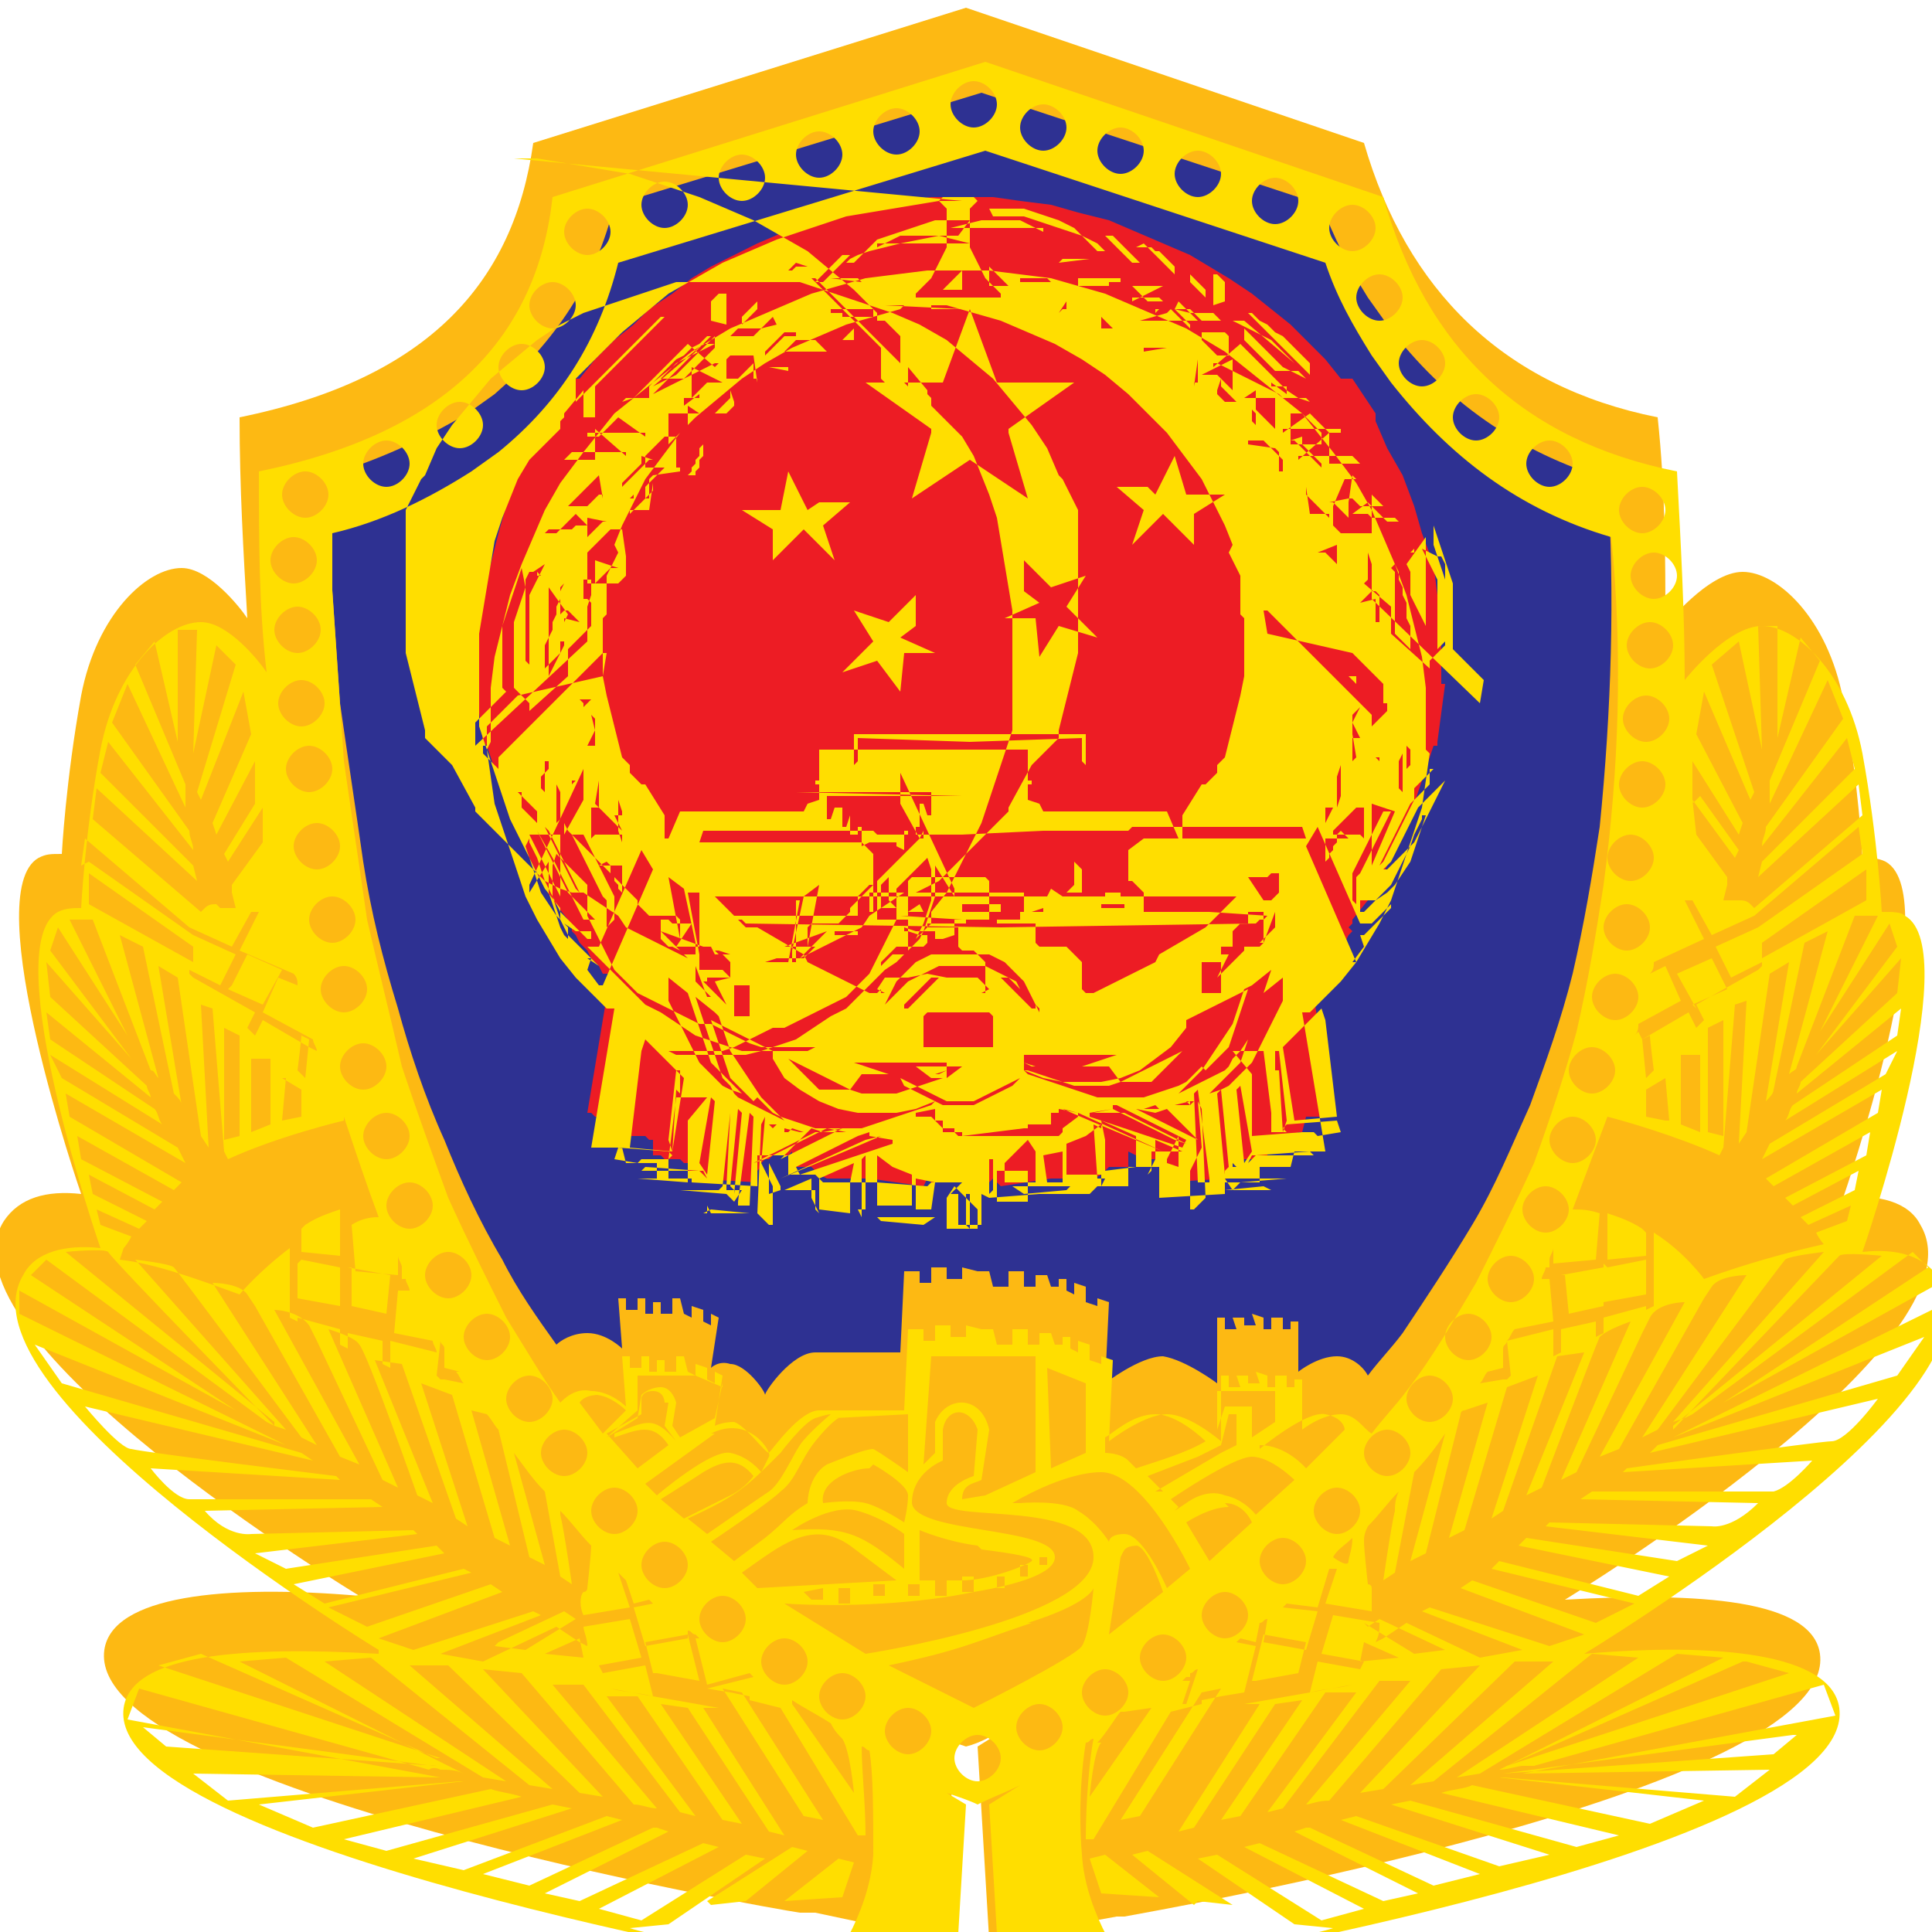
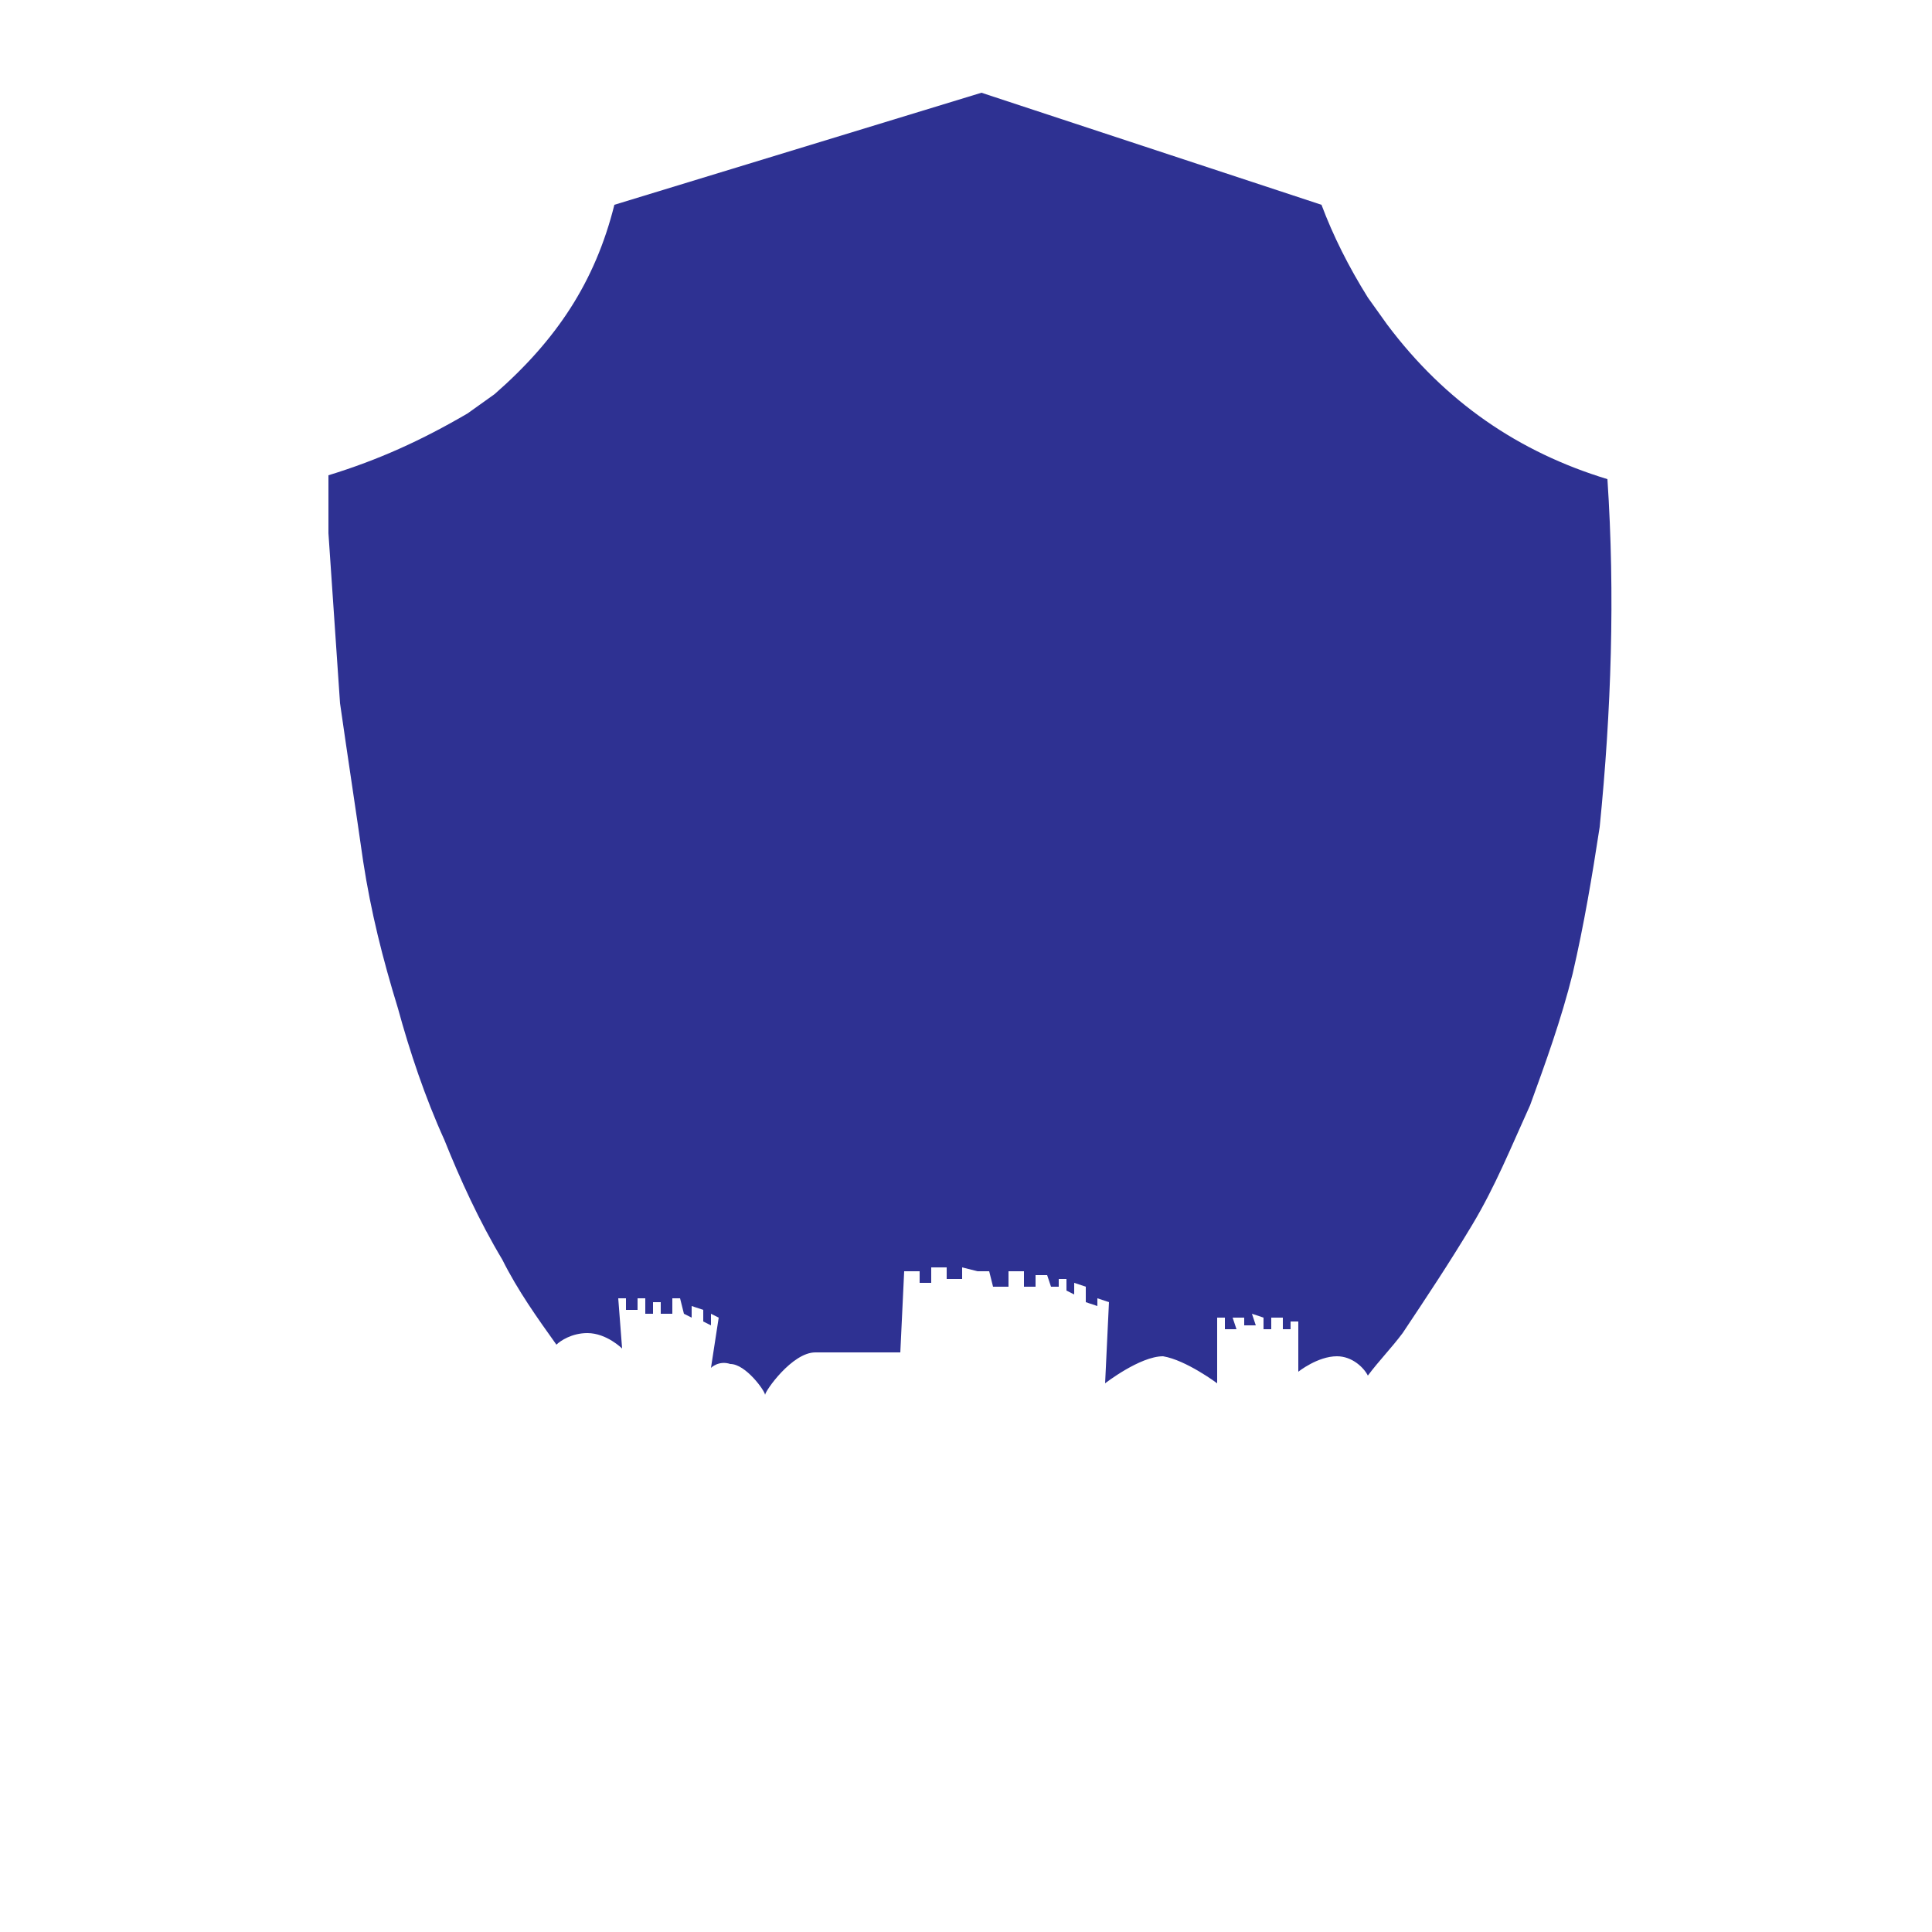
<svg xmlns="http://www.w3.org/2000/svg" xml:space="preserve" width="5mm" height="5mm" version="1.1" style="shape-rendering:geometricPrecision; text-rendering:geometricPrecision; image-rendering:optimizeQuality; fill-rule:evenodd; clip-rule:evenodd" viewBox="0 0 500 500" enable-background="new 0 0 195.176 200">
  <defs>
    <style type="text/css">
   
    .fil1 {fill:#2E3192}
    .fil2 {fill:#ED1C24}
    .fil0 {fill:#FDB913}
    .fil3 {fill:#FFDE00}
   
  </style>
  </defs>
  <g id="图层_x0020_1">
-     <path class="fil0" d="M209 495c0,0 -2,0 -2,0 -7,-1 -185,-32 -180,-68 2,-14 31,-17 66,-14 0,0 -111,-67 -92,-97 4,-6 11,-8 20,-7 0,0 -27,-78 -11,-87 2,-1 3,-1 6,-1 0,0 1,-19 5,-41 4,-21 17,-33 26,-33 7,0 15,10 17,13 -1,-17 -2,-34 -2,-52 49,-10 71,-35 76,-71l112 -35 103 35c11,38 36,63 76,71 2,19 2,36 2,54 0,0 11,-14 20,-14 9,0 22,12 26,33 4,21 5,41 5,41 2,0 4,0 6,1 16,9 -11,87 -11,87 9,-1 17,1 20,7 18,30 -92,97 -92,97 35,-2 64,0 66,14 5,36 -175,67 -180,68 0,0 -2,0 -2,0l-33 6 -3 -50 8 -5c-4,2 -7,4 -11,5 -3,-1 -6,-2 -8,-3l5 3 -3 50 -33 -7z" />
    <path class="fil1" d="M249 328l0 3 -4 0 0 -3 -4 0 0 4 -3 0 0 -3 -4 0 -1 21 -22 0c-6,0 -13,10 -13,11 0,-1 -5,-8 -9,-8 -3,-1 -5,1 -5,1l2 -13 -2 -1 0 3 -2 -1 0 -3 -3 -1 0 3 -2 -1 -1 -4 -2 0 0 4 -3 0 0 -3 -2 0 0 3 -2 0 0 -4 -2 0 0 3 -3 0 0 -3 -2 0 1 13c0,0 -4,-4 -9,-4 -4,0 -7,2 -8,3 -5,-7 -10,-14 -14,-22 -6,-10 -11,-21 -15,-31 -5,-11 -9,-23 -12,-34 -4,-13 -7,-25 -9,-38 -2,-14 -4,-27 -6,-41 -1,-15 -2,-29 -3,-44l0 -15c13,-4 24,-9 36,-16l7 -5c16,-14 26,-29 31,-49l95 -29 88 29c3,8 7,16 12,24l5 7c15,20 34,33 57,40 2,30 1,60 -2,90 -2,13 -4,25 -7,38 -3,12 -7,23 -11,34 -5,11 -9,21 -15,31 -6,10 -12,19 -18,28 -3,4 -6,7 -9,11 -1,-2 -4,-5 -8,-5 -5,0 -10,4 -10,4l0 -13 -2 0 0 2 -2 0 0 -3 -3 0 0 3 -2 0 0 -3 -3 -1 1 3 -3 0 0 -2 -3 0 1 3 -3 0 0 -3 -2 0 0 17c0,0 -8,-6 -14,-7 -6,0 -15,7 -15,7l1 -21 -3 -1 0 2 -3 -1 0 -4 -3 -1 0 3 -2 -1 0 -3 -2 0 0 2 -2 0 -1 -3 -3 0 0 3 -3 0 0 -4 -4 0 0 4 -4 0 -1 -4 -3 0z" />
-     <polygon class="fil2" points="249,306 248,306 247,306 246,306 245,306 243,306 242,306 241,306 240,305 239,307 225,305 225,305 224,305 224,305 223,305 223,305 222,305 221,305 221,305 219,305 218,305 217,305 215,305 214,305 212,304 211,303 210,302 209,302 209,302 208,302 208,302 207,302 206,302 206,302 205,302 205,302 205,301 205,301 205,300 205,299 205,299 205,299 205,298 204,299 202,299 201,299 200,299 199,300 198,300 198,300 197,301 197,301 197,302 196,303 196,303 196,304 196,305 196,305 196,306 179,305 179,304 179,304 178,303 178,303 178,302 178,302 178,301 178,301 178,301 177,301 176,300 175,300 174,300 172,300 171,299 170,299 169,299 169,295 168,295 167,294 166,294 165,294 164,294 162,294 161,293 160,293 159,289 158,289 157,289 157,289 156,289 155,289 154,289 153,288 152,288 158,252 158,252 158,252 158,252 158,252 157,252 156,252 155,250 154,249 153,248 152,246 151,245 150,244 149,242 148,241 148,240 148,240 148,240 148,240 148,239 147,239 147,239 147,238 143,233 140,228 137,222 135,217 132,211 130,205 128,199 126,193 126,193 126,193 126,193 126,193 125,192 125,192 125,192 125,192 123,177 124,175 124,175 124,175 124,174 124,174 124,173 124,173 124,172 124,171 124,162 125,154 127,146 129,138 131,131 134,123 138,116 142,109 142,109 141,108 141,108 141,108 141,108 141,107 141,107 141,107 147,98 147,98 148,98 148,98 148,98 149,98 149,98 150,98 150,98 154,93 159,88 164,84 168,80 174,76 179,72 184,69 190,66 196,63 203,60 210,57 218,55 225,53 233,52 241,51 249,51 257,51 264,52 272,53 279,55 287,57 294,60 301,63 308,66 313,69 318,72 324,76 329,80 334,84 338,88 343,93 347,98 347,98 348,98 348,98 349,98 349,98 349,98 350,98 350,98 356,107 356,107 356,107 356,108 356,108 356,108 356,108 356,109 356,109 359,116 363,123 366,131 368,138 371,146 372,154 373,162 373,171 373,172 373,172 373,173 373,174 373,175 373,176 373,177 374,177 372,192 372,192 372,192 372,192 372,193 371,193 371,193 371,193 371,193 369,199 367,205 365,211 363,217 360,222 357,228 354,233 350,238 350,239 350,239 350,239 349,240 349,240 349,240 349,240 350,241 349,242 348,244 347,245 345,246 344,248 343,249 342,250 341,252 340,252 340,252 339,252 339,252 339,252 339,252 345,288 344,288 343,289 342,289 342,289 341,289 340,289 339,289 338,289 337,293 336,293 335,294 334,294 333,294 331,294 330,294 329,295 328,295 328,299 327,299 326,299 325,300 324,300 323,300 322,300 321,301 320,301 319,301 319,301 319,302 319,302 319,303 319,303 318,304 318,304 318,305 301,306 301,305 301,305 301,304 301,303 301,303 301,302 301,301 300,301 300,300 299,300 298,300 297,299 296,299 295,299 294,299 292,298 292,299 292,299 292,299 292,300 292,301 292,301 292,302 292,302 291,302 291,302 290,302 289,302 289,302 288,302 288,302 287,302 286,303 285,304 283,305 282,305 280,305 279,305 277,305 276,305 275,305 275,305 274,305 274,305 273,305 273,305 272,305 272,305 259,307 257,305 256,306 255,306 254,306 253,306 252,306 251,306 250,306 " />
-     <path class="fil3" d="M249 306l-1 0 -1 0 -1 0 -1 0 -1 0 -1 0 -1 0 -1 0 -1 1 -13 -1 -1 0 -1 0 -1 0 -1 0 -1 0 -1 0 -1 0 -1 0 -1 0 -1 0 -1 0 -1 0 -1 0 -1 0 -1 -1 -1 -1 -1 0 -1 0 -1 0 -1 0 -1 0 -1 0 -1 0 0 0 0 -1 0 -1 0 -1 0 -1 0 -1 0 0 0 0 0 0 -1 0 -1 0 -1 0 -1 0 -1 0 -1 0 -1 0 -1 0 0 1 0 1 0 1 0 1 0 1 0 1 0 1 0 1 -17 -1 0 0 0 0 0 0 0 0 0 0 0 -1 0 0 0 0 -1 0 -1 0 -1 0 -1 0 -1 0 -1 0 -1 0 -1 0 -1 0 0 -4 -1 0 -1 0 -1 0 -1 0 -1 0 -1 0 -1 0 -1 0 -1 -4 -1 0 -1 0 -1 0 -1 0 -1 0 -1 0 -1 0 -1 0 6 -36 0 0 0 0 0 0 0 0 -1 0 -1 0 -1 -1 -1 -1 -1 -1 -1 -1 -1 -1 -1 -1 -1 -1 -1 -1 0 0 0 0 0 0 0 0 0 0 0 0 0 0 0 0 -4 -5 -3 -5 -3 -5 -3 -6 -2 -6 -2 -6 -2 -6 -2 -6 0 0 0 0 0 0 0 0 0 0 0 0 0 0 0 0 -2 -14 1 -2 0 0 0 0 0 0 0 -1 0 -1 0 -1 0 -1 0 -1 0 -9 1 -8 2 -8 2 -8 3 -8 3 -7 3 -7 4 -7 0 0 0 0 0 0 0 0 0 0 0 0 0 0 0 0 6 -8 0 0 0 0 0 0 0 0 0 0 0 0 0 0 0 0 4 -5 4 -5 5 -4 5 -4 5 -4 5 -4 5 -3 5 -3 7 -3 7 -3 7 -3 7 -2 7 -2 8 -1 8 -1 8 0 8 0 8 1 8 1 7 2 7 2 7 3 7 3 7 3 5 3 5 3 5 4 5 4 5 4 5 4 4 5 4 5 0 0 0 0 0 0 0 0 0 0 0 0 0 0 0 0 6 8 0 0 0 0 0 0 0 0 0 0 0 0 0 0 0 0 4 7 3 7 3 7 3 8 2 8 2 8 1 8 0 9 0 1 0 1 0 1 0 1 0 1 0 1 0 1 1 1 -2 14 0 0 0 0 0 0 0 0 0 0 0 0 0 0 0 0 -2 6 -2 6 -2 6 -2 6 -3 6 -3 5 -3 5 -4 5 0 0 0 0 0 0 0 0 0 0 0 0 0 0 0 0 -1 1 -1 1 -1 1 -1 1 -1 1 -1 1 -1 1 -1 1 -1 0 -1 0 0 0 0 0 0 0 0 0 6 36 -1 0 -1 0 -1 0 -1 0 -1 0 -1 0 -1 0 -1 0 -1 4 -1 0 -1 0 -1 0 -1 0 -1 0 -1 0 -1 0 -1 0 0 4 -1 0 -1 0 -1 0 -1 0 -1 0 -1 0 -1 0 -1 0 -1 0 0 1 0 0 0 1 0 0 0 0 0 1 0 0 0 0 -17 1 0 -1 0 -1 0 -1 0 -1 0 -1 0 -1 0 -1 0 -1 -1 0 -1 0 -1 0 -1 0 -1 0 -1 0 -1 0 -1 0 0 0 0 0 0 0 0 1 0 1 0 1 0 1 0 1 -1 0 -1 0 -1 0 -1 0 -1 0 -1 0 -1 0 -1 0 -1 1 -1 1 -1 0 -1 0 -2 0 -2 0 -2 0 -2 0 0 0 0 0 -1 0 0 0 -1 0 0 0 -1 0 0 0 -13 1 -2 -1 -1 0 -1 0 -1 0 -1 0 -1 0 -1 0 -1 0 -1 0 0 0zm0 -254l-6 0 -6 1 -6 1 -6 1 -6 1 -6 2 -6 2 -6 2 -7 3 -7 3 -7 4 -7 4 -6 5 -6 5 -6 6 -6 6 0 1 0 1 0 1 0 1 0 1 0 1 0 1 0 1 0 1 0 -2 0 -1 1 -1 1 -1 1 -1 1 -1 1 -1 1 -1 2 -2 2 -2 2 -2 2 -2 2 -2 2 -2 2 -2 2 -2 1 0 0 0 0 0 0 0 0 0 0 0 0 0 -2 2 -2 2 -2 2 -2 2 -2 2 -2 2 -2 2 -2 2 -1 1 -1 1 0 1 0 1 0 1 0 2 0 2 0 1 0 0 0 0 0 0 0 0 0 0 0 0 0 0 0 0 -1 0 -1 0 -1 0 0 0 0 0 0 0 0 0 0 0 0 0 0 1 0 0 0 0 0 0 0 0 0 0 0 0 0 0 0 0 0 0 0 0 0 0 0 0 0 0 0 0 0 0 0 0 0 0 0 0 0 0 0 0 0 0 0 0 0 0 0 0 0 0 0 0 0 0 0 0 0 0 0 0 0 0 0 0 0 0 0 0 0 0 0 0 0 0 0 0 0 0 0 0 0 0 0 0 0 0 0 0 0 0 0 0 0 -1 0 -1 0 -1 0 -1 0 -1 0 -1 0 -1 0 -1 0 0 0 0 0 0 0 0 0 0 0 0 0 0 0 0 -5 6 0 1 0 0 0 0 0 0 0 0 0 0 0 0 0 0 0 0 0 0 0 0 0 0 0 0 0 0 0 0 -1 1 0 1 0 1 0 1 0 1 0 1 0 1 0 1 0 1 0 1 0 1 0 1 0 1 0 1 0 1 0 1 0 0 0 0 0 0 0 0 0 0 0 0 0 0 0 0 0 0 0 -1 0 -1 0 -1 0 -1 0 -1 0 -1 0 -1 0 -1 0 -1 0 -1 0 -1 0 -1 0 -1 0 0 0 0 0 0 0 0 0 0 0 0 0 0 0 0 -1 1 -1 1 -1 1 -1 1 -1 1 -1 1 -1 1 -1 1 -3 5 -2 5 -2 5 -2 6 -1 6 -1 6 -1 6 -1 6 0 1 0 1 0 1 0 1 0 1 0 1 0 1 0 1 0 0 0 0 0 0 0 0 0 0 0 0 0 0 0 0 0 2 0 2 0 2 0 2 0 2 0 2 0 2 0 2 0 0 0 0 0 0 0 0 0 0 0 0 0 0 0 0 2 6 2 6 2 6 2 6 3 6 3 6 3 6 4 5 0 3 1 1 1 1 1 1 1 1 1 1 1 1 1 1 1 1 0 0 0 0 0 0 0 0 0 0 0 0 0 0 0 0 0 0 0 0 0 0 0 0 0 0 0 0 1 1 1 1 1 1 1 1 1 1 1 1 1 1 1 1 1 1 1 1 1 1 1 1 1 1 1 1 2 1 2 1 3 2 3 2 3 2 3 1 3 1 3 1 3 1 3 0 2 0 2 0 2 0 2 0 2 0 2 0 2 0 2 -1 -1 0 -1 0 -1 0 -1 0 -1 0 -1 0 -1 0 -1 0 -3 0 -3 0 -3 -1 -2 -1 -2 -1 -2 -1 -2 -1 -2 -1 1 0 0 0 0 0 0 0 0 0 0 0 0 0 0 0 0 0 0 0 0 0 0 0 0 0 0 0 0 0 0 0 -2 0 -2 0 -2 -1 -2 -1 -2 -1 -2 -1 -2 -1 -2 -1 -2 -1 -2 -1 -2 -2 -2 -2 -2 -2 -1 -2 -1 -2 -1 -2 -1 -2 -1 -2 -1 -2 -1 -2 0 -2 0 -2 0 -2 0 -2 -1 -1 -1 -1 -1 -1 -1 -1 -1 -1 -1 -1 -1 -1 -1 -1 -1 3 0 1 0 1 0 1 0 1 0 1 0 1 0 1 0 1 1 3 1 3 1 2 1 2 2 2 2 2 2 2 2 2 0 0 0 0 0 0 0 0 0 0 0 0 0 0 0 0 -3 -2 -2 -2 -2 -2 -2 -2 -1 -2 -1 -3 -1 -3 -1 -3 0 -1 0 -1 0 -1 0 -1 0 -1 0 -1 0 -1 0 -1 -5 8 0 0 0 -1 0 0 0 0 0 0 0 0 0 -1 0 0 14 -30 0 1 0 1 0 1 0 1 0 1 0 1 0 1 0 1 -5 9 1 0 0 0 0 0 1 0 0 0 1 0 0 0 1 0 0 0 0 0 0 0 0 0 0 0 0 0 0 0 0 0 0 0 0 0 0 0 0 0 0 0 0 0 0 0 0 0 0 0 0 0 0 0 0 0 0 0 0 0 0 0 0 0 -1 0 -1 0 -1 0 -1 0 0 0 0 -1 0 0 0 0 0 0 0 0 0 0 0 -1 0 0 0 0 0 -1 0 0 0 0 0 0 0 0 0 0 0 0 0 0 0 0 0 0 1 2 2 2 2 2 2 2 2 2 2 2 2 2 2 2 0 0 0 0 0 0 0 0 0 0 0 0 0 0 0 0 0 0 0 0 0 0 0 0 0 0 0 0 0 0 0 0 1 1 1 1 1 1 1 1 0 1 1 1 1 1 1 1 0 0 0 0 0 0 0 0 0 0 0 0 0 0 0 0 1 0 1 0 1 0 1 0 1 0 1 0 1 0 1 1 0 0 0 0 0 0 0 0 0 0 0 0 0 0 0 0 0 1 0 1 0 1 0 1 0 1 0 0 0 0 0 0 -3 -16 0 0 0 0 0 0 0 0 0 0 0 0 4 3 3 14 0 0 0 0 0 1 0 1 0 1 0 0 0 0 1 0 -3 -16 0 0 1 0 0 0 0 0 1 0 0 0 1 0 0 0 0 2 0 2 0 2 0 2 0 2 0 2 0 2 0 2 1 0 1 0 1 0 1 0 1 0 1 0 1 0 1 0 0 0 0 0 0 0 0 0 0 0 0 0 0 0 0 0 0 0 0 0 0 0 0 0 0 0 0 0 0 0 0 0 -3 -1 -1 0 -1 0 -1 0 -1 0 -1 0 -1 0 -1 0 -1 0 0 0 0 0 0 0 0 0 0 0 0 0 0 0 0 0 1 0 1 0 1 0 1 0 1 0 1 0 1 0 1 1 0 0 0 0 0 0 0 0 0 0 0 0 0 0 0 0 -2 0 -2 0 -1 0 -1 0 -2 0 -1 0 -1 -1 -2 -1 0 0 0 0 0 0 0 0 0 0 0 0 0 0 0 0 1 0 1 0 1 0 1 0 1 0 1 0 1 0 1 0 0 0 0 0 0 0 0 0 0 0 0 0 0 0 0 0 -11 -4 -1 -1 0 0 0 0 0 0 0 0 0 0 0 0 0 0 0 0 1 1 1 1 1 1 1 1 1 1 1 1 1 1 1 1 0 0 0 0 0 0 0 0 0 0 0 0 0 0 0 0 -2 -1 -2 -1 -2 -1 -2 -1 -2 -1 -2 -1 -2 -1 -2 -1 -2 -3 -9 -6 -3 0 -3 -1 -2 -1 -2 -1 -2 -2 -2 -2 -2 -2 -2 -2 -2 -2 -1 -1 -1 -1 -1 -1 -1 -1 -1 -1 -1 -1 -1 -1 -1 -1 0 -1 -6 -11 -1 -1 -1 -1 -1 -1 -1 -1 -1 -1 -1 -1 -1 -1 0 -1 0 -1 -1 -4 -1 -4 -1 -4 -1 -4 -1 -4 0 -4 0 -5 0 -5 0 0 0 0 0 0 0 0 0 0 0 0 0 -2 0 -2 0 -2 0 -2 0 -2 0 -2 0 -2 0 -2 0 -1 0 -2 0 -2 0 -2 1 -2 1 -2 1 -2 1 -2 1 -1 3 -7 4 -6 5 -6 5 -6 6 -5 6 -5 6 -4 6 -3 3 -1 3 -1 3 -1 3 -1 3 -1 3 -1 3 -1 3 -1 2 0 2 0 2 0 2 0 2 0 2 0 2 0 2 0 2 0 2 0 2 0 2 0 2 0 2 0 2 0 2 0 3 1 3 1 3 1 3 1 3 1 3 1 3 1 3 1 7 3 7 4 6 5 6 5 5 6 5 6 4 6 3 7 1 1 1 2 1 2 1 2 1 2 0 2 0 2 0 2 0 1 0 2 0 2 0 2 0 2 0 2 0 2 0 2 0 2 0 0 0 0 0 0 0 0 0 0 0 0 0 5 0 5 0 4 -1 4 -1 4 -1 4 -1 4 -1 4 0 1 0 1 -1 1 -1 1 -1 1 -1 1 -1 1 -1 1 -1 1 -6 11 0 1 -1 1 -1 1 -1 1 -1 1 -1 1 -1 1 -1 1 -1 1 -2 2 -2 2 -2 2 -2 2 -2 2 -2 1 -2 1 -2 1 -3 0 -9 6 -2 3 -2 1 -2 1 -2 1 -2 1 -2 1 -2 1 -2 1 -2 1 0 0 0 0 0 0 0 0 0 0 0 0 0 0 0 0 1 -1 1 -1 1 -1 1 -1 1 -1 1 -1 1 -1 1 -1 0 0 0 0 0 0 0 0 0 0 0 0 0 0 0 0 -1 1 -11 4 0 0 0 0 0 0 0 0 0 0 0 0 0 0 0 0 1 0 1 0 1 0 1 0 1 0 1 0 1 0 1 0 0 0 0 0 0 0 0 0 0 0 0 0 0 0 0 0 -1 1 -1 1 -1 1 -2 0 -1 0 -1 0 -2 0 -1 0 0 0 0 0 0 0 0 0 0 0 0 0 0 0 0 0 1 0 1 0 1 0 1 0 1 0 1 0 1 0 1 0 0 0 0 0 0 0 0 0 0 0 0 0 0 0 0 0 -1 0 -1 0 -1 0 -1 0 -1 0 -1 0 -1 0 -1 0 -3 1 0 0 0 0 0 0 0 0 0 0 0 0 0 0 0 0 0 0 0 0 0 0 0 0 0 0 0 0 0 0 0 0 1 0 1 0 1 0 1 0 1 0 1 0 1 0 1 0 0 -2 0 -2 0 -2 0 -2 0 -2 0 -2 0 -2 0 -2 0 0 0 0 0 0 0 0 0 0 0 0 0 0 0 0 1 0 -3 16 1 0 0 0 0 0 0 -1 0 -1 0 -1 0 0 0 0 3 -14 4 -3 0 0 0 0 0 0 0 0 0 0 0 0 -3 16 0 0 0 0 0 0 0 -1 0 -1 0 -1 0 -1 0 -1 0 0 0 0 0 0 0 0 0 0 0 0 0 0 0 0 1 -1 1 0 1 0 1 0 1 0 1 0 1 0 1 0 0 0 0 0 0 0 0 0 0 0 0 0 0 0 0 0 1 -1 1 -1 1 -1 0 -1 1 -1 1 -1 1 -1 1 -1 0 0 0 0 0 0 0 0 0 0 0 0 0 0 0 0 0 0 0 0 0 0 0 0 0 0 0 0 2 -2 2 -2 2 -2 2 -2 2 -2 2 -2 2 -2 1 -2 0 0 0 0 0 0 0 0 0 0 0 0 0 0 0 0 0 0 0 1 0 0 0 0 0 0 0 0 0 0 0 0 0 0 0 0 0 1 0 0 -1 0 -1 0 -1 0 -1 0 0 0 0 0 0 0 0 0 0 0 0 0 0 0 0 0 0 0 0 0 0 0 0 0 0 0 0 0 0 0 0 0 0 0 0 0 0 0 0 0 0 0 0 0 0 0 0 0 0 0 0 0 0 0 0 0 0 0 1 0 1 0 1 0 -5 -9 0 -1 0 -1 0 -1 0 -1 0 -1 0 -1 0 -1 0 -1 14 30 0 0 0 1 0 0 0 0 0 0 0 0 0 1 0 0 -5 -8 0 1 0 1 0 1 0 1 0 1 0 1 0 1 0 1 -1 3 -1 3 -1 3 -1 2 -2 2 -2 2 -2 2 -3 2 0 0 0 0 0 0 0 0 0 0 0 0 0 0 0 0 2 -2 2 -2 2 -2 2 -2 1 -2 1 -2 1 -3 1 -3 0 -1 0 -1 0 -1 0 -1 0 -1 0 -1 0 -1 0 -1 -1 -3 -1 1 -1 1 -1 1 -1 1 -1 1 -1 1 -1 1 -1 1 0 2 0 2 0 2 0 2 -1 2 -1 2 -1 2 -1 2 -1 2 -1 2 -1 2 -2 2 -2 2 -2 2 -2 1 -2 1 -2 1 -2 1 -2 1 -2 1 -2 1 -2 1 -2 0 -2 0 0 0 0 0 0 0 0 0 0 0 0 0 0 0 0 0 0 0 0 0 0 0 0 0 0 0 0 0 0 0 1 0 -2 1 -2 1 -2 1 -2 1 -2 1 -3 1 -3 0 -3 0 -1 0 -1 0 -1 0 -1 0 -1 0 -1 0 -1 0 -1 0 2 1 2 0 2 0 2 0 2 0 2 0 2 0 2 0 4 0 4 -1 3 -1 3 -1 3 -1 3 -2 3 -2 3 -2 2 -1 2 -1 1 -1 1 -1 1 -1 1 -1 1 -1 1 -1 1 -1 1 -1 1 -1 1 -1 1 -1 1 -1 1 -1 1 -1 0 0 0 0 0 0 0 0 0 0 0 0 0 0 0 0 0 0 0 0 0 0 0 0 0 0 0 0 1 -1 1 -1 1 -1 1 -1 1 -1 1 -1 1 -1 1 -1 0 -3 4 -5 3 -6 3 -6 3 -6 2 -6 2 -6 2 -6 2 -6 0 0 0 0 0 0 0 0 0 0 0 0 0 0 0 0 0 -2 0 -2 0 -2 0 -2 0 -2 0 -2 0 -2 0 -2 0 -1 0 -2 0 -2 0 -2 0 -2 0 -2 0 -2 0 -2 -1 -6 -1 -6 -1 -6 -1 -6 -2 -6 -2 -5 -2 -5 -3 -5 -1 -1 -1 -1 -1 -1 -1 -1 -1 -1 -1 -1 -1 -1 -1 -1 0 0 0 0 0 0 0 0 0 0 0 0 0 0 0 0 0 1 0 1 0 1 0 1 0 1 0 1 0 1 0 1 0 1 0 1 0 1 0 1 0 1 0 0 0 0 0 0 0 0 0 0 0 0 0 0 0 0 0 0 0 -1 0 -1 0 -1 0 -1 0 -1 0 -1 0 -1 0 -1 0 -1 0 -1 0 -1 0 -1 0 -1 0 -1 0 -1 -1 -1 0 0 0 0 0 0 0 0 0 0 0 0 0 0 0 0 0 0 0 0 0 0 0 0 0 0 0 0 0 -1 -5 -6 0 0 0 0 0 0 0 0 0 0 0 0 0 0 0 0 0 1 0 1 0 1 0 1 0 1 0 1 0 1 0 1 0 0 0 0 0 0 0 0 0 0 0 0 0 0 0 0 0 0 0 0 0 0 0 0 0 0 0 0 0 0 0 0 0 0 0 0 0 0 0 0 0 0 0 0 0 0 0 0 0 0 0 0 0 0 0 0 0 0 0 0 0 0 0 0 0 0 0 0 0 0 0 0 0 0 0 0 0 0 0 0 0 0 0 0 0 0 0 0 0 -1 0 0 0 0 0 0 0 -1 0 -1 -1 -1 -1 0 -1 0 -1 0 -1 0 -1 0 -1 -1 0 -1 0 -2 0 -2 0 -1 0 -1 0 -1 -1 -1 -1 -1 -2 -2 -2 -2 -2 -2 -2 -2 -2 -2 -2 -2 -2 -2 -2 -2 0 0 0 0 0 0 0 0 1 0 2 2 2 2 2 2 2 2 2 2 2 2 2 2 2 2 1 1 1 1 1 1 1 1 1 1 1 1 0 1 0 1 0 -1 0 -1 0 -1 0 -1 0 -1 0 -1 0 -1 0 -1 0 -1 -6 -6 -6 -6 -6 -5 -6 -5 -7 -4 -7 -4 -7 -3 -7 -3 -6 -2 -6 -2 -6 -2 -6 -1 -6 -1 -6 -1 -6 -1 -6 0 0 0zm0 28l-2 0 -2 0 -2 0 -2 0 -2 0 -2 0 -2 0 -2 0 -7 2 -7 2 -7 3 -7 3 -7 4 -6 4 -6 5 -6 5 -4 4 -3 4 -3 4 -3 4 -2 4 -2 4 -2 4 -2 5 1 2 -1 2 -1 2 -1 2 0 2 0 2 0 2 0 2 0 2 -1 1 0 5 0 5 0 5 1 5 1 4 1 4 1 4 1 4 1 1 1 1 0 1 0 1 1 1 1 1 1 1 1 0 5 8 0 1 0 1 0 1 0 1 0 1 0 1 0 0 0 0 1 0 3 -7 32 0 1 -2 3 -1 0 -4 0 0 0 0 0 0 0 0 0 0 0 0 0 0 -1 0 0 0 0 0 0 0 0 0 0 0 0 0 0 0 0 -1 0 0 0 0 0 0 0 0 1 0 0 0 0 0 0 0 0 0 0 0 0 0 0 0 0 0 0 0 0 0 0 0 0 0 0 0 0 0 0 0 0 0 0 0 0 0 0 0 0 0 0 0 0 0 0 0 0 0 0 0 0 0 0 0 0 0 0 0 0 0 0 0 0 0 0 0 0 0 0 0 0 0 0 0 0 0 0 0 0 0 0 0 0 0 0 0 0 0 0 0 0 0 0 0 0 -1 0 -1 0 -1 0 -1 0 -1 0 -1 0 -1 0 -1 0 0 0 0 0 0 0 0 0 0 0 0 0 0 0 0 0 0 0 0 0 0 0 0 0 0 0 0 0 0 0 0 27 0 27 0 0 0 0 0 0 0 0 0 0 0 0 0 0 0 0 0 0 0 0 0 0 0 0 0 0 0 0 0 0 0 0 0 0 1 0 1 0 1 0 1 0 1 0 1 0 1 0 1 0 0 0 0 0 0 0 0 0 0 0 0 0 0 0 0 0 0 0 0 0 0 0 0 0 0 0 0 0 0 0 0 0 0 0 0 0 0 0 0 0 0 0 0 0 0 0 0 0 0 0 0 0 0 0 0 0 0 0 0 0 0 0 0 0 0 0 0 0 0 0 0 0 0 0 0 0 0 0 0 0 0 0 0 0 0 0 0 0 0 0 0 0 0 1 0 0 0 0 0 0 0 0 0 0 1 0 0 0 0 0 0 0 0 0 0 0 0 0 0 -1 0 0 0 0 0 0 0 0 0 0 0 0 0 0 0 0 4 3 1 1 2 32 0 3 7 1 0 0 0 0 0 0 -1 0 -1 0 -1 0 -1 0 -1 0 -1 5 -8 1 0 1 -1 1 -1 1 -1 0 -1 0 -1 1 -1 1 -1 1 -4 1 -4 1 -4 1 -4 1 -5 0 -5 0 -5 0 -5 -1 -1 0 -2 0 -2 0 -2 0 -2 0 -2 -1 -2 -1 -2 -1 -2 1 -2 -2 -5 -2 -4 -2 -4 -2 -4 -3 -4 -3 -4 -3 -4 -4 -4 -6 -6 -6 -5 -6 -4 -7 -4 -7 -3 -7 -3 -7 -2 -7 -2 -2 0 -2 0 -2 0 -2 0 -2 0 -2 0 -2 0 -2 0 0 0zm0 110l-28 0 0 0 0 0 0 0 0 0 0 0 0 0 0 0 0 0 0 0 0 0 0 0 0 0 0 0 0 0 0 0 0 0 0 8 1 -1 0 -6 29 1 29 -1 0 6 1 1 0 -8 0 0 0 0 0 0 0 0 0 0 0 0 0 0 0 0 0 0 0 0 0 0 0 0 0 0 0 0 0 0 0 0 -28 0 0 0zm0 9l-29 0 0 0 0 0 0 0 0 0 0 0 0 0 0 0 0 0 0 0 0 0 0 0 0 0 30 0 30 0 0 0 0 0 0 0 0 0 0 0 0 0 0 0 0 0 0 0 0 0 0 0 0 0 0 0 0 0 -29 0 0 0zm0 4l-33 0 0 0 0 0 0 0 0 0 0 0 0 0 0 0 0 0 0 0 0 0 0 0 0 0 33 0 33 0 0 0 0 0 0 0 0 0 0 0 0 0 0 0 0 0 0 0 0 0 0 0 0 0 -33 0 0 0zm0 3l-35 0 0 6 1 0 1 -3 0 0 0 0 0 0 0 0 1 0 0 0 0 0 0 0 1 0 0 0 0 0 0 1 0 1 0 1 0 1 0 1 1 0 1 -3 0 0 0 0 0 0 0 0 0 0 0 0 0 0 0 0 0 0 0 0 0 0 0 0 0 0 0 0 0 0 0 0 0 1 0 1 0 1 0 1 0 1 0 0 0 0 1 0 0 -1 0 -1 0 -1 0 -1 0 0 0 0 0 0 0 0 0 0 0 0 0 0 0 0 0 0 0 0 0 0 0 0 0 0 0 0 0 0 0 0 0 0 0 0 0 0 0 0 0 1 0 1 0 1 0 1 0 0 0 0 0 0 1 0 0 0 0 -1 0 0 0 0 0 0 0 0 0 -1 0 0 0 0 0 0 0 0 0 0 0 0 0 0 0 0 0 0 1 0 0 0 0 0 0 1 0 1 0 1 0 1 0 1 2 -1 0 0 0 0 0 0 0 0 0 0 0 0 0 0 0 0 0 0 0 0 0 0 0 0 0 0 0 0 0 0 0 0 1 0 0 0 1 0 0 0 1 0 0 0 1 0 0 0 0 0 1 0 0 0 1 0 0 0 1 0 0 0 0 0 0 0 0 0 0 0 0 0 0 0 0 0 0 0 0 0 0 0 0 0 0 0 0 1 2 1 0 -1 0 -1 0 -1 0 -1 0 -1 0 0 0 0 1 0 0 0 0 0 0 0 0 0 0 0 0 0 0 0 0 0 0 0 0 0 0 0 0 1 0 0 0 0 0 0 0 0 1 0 0 0 0 0 0 0 0 -1 0 -1 0 -1 0 -1 0 0 0 0 0 0 0 0 0 0 0 0 0 0 0 0 0 0 0 0 0 0 0 0 0 0 0 0 0 0 0 0 0 0 0 0 0 0 0 0 0 1 0 1 0 1 0 1 1 0 0 0 0 0 0 -1 0 -1 0 -1 0 -1 0 -1 0 0 0 0 0 0 0 0 0 0 0 0 0 0 0 0 0 0 0 0 0 0 0 0 0 0 0 0 0 0 0 0 0 3 1 0 0 -1 0 -1 0 -1 0 -1 0 -1 0 -1 0 0 1 0 0 0 0 0 0 0 0 0 0 0 0 0 0 0 0 0 1 3 1 0 0 -6 -35 0 0 0zm0 10l-22 0 -1 -1 0 0 0 0 0 0 0 0 0 0 0 0 0 0 0 0 -44 0 -1 3 42 0 3 3 0 1 0 1 0 1 0 1 0 1 0 1 0 1 0 1 0 0 0 0 0 0 0 0 0 0 0 0 0 0 0 0 0 0 0 0 0 0 0 0 0 0 0 0 0 0 0 0 0 0 0 0 0 0 0 0 0 0 -1 0 -1 1 -1 1 -1 1 0 1 0 1 0 1 0 1 0 1 -17 0 0 0 0 0 0 0 0 0 0 0 0 0 0 0 0 0 -15 0 1 1 12 0 0 0 0 0 0 0 0 0 0 0 0 0 0 0 0 0 -11 0 1 1 66 1 66 -1 1 -1 -11 0 0 0 0 0 0 0 0 0 0 0 0 0 0 0 0 0 12 0 1 -1 -15 -1 0 0 0 0 0 0 0 0 0 0 0 0 0 0 0 0 -17 0 0 -1 0 -1 0 -1 0 -1 0 -1 -1 -1 -1 -1 -1 -1 -1 0 0 0 0 0 0 0 0 0 0 0 0 0 0 0 0 0 0 0 0 0 0 0 0 0 0 0 0 0 0 0 0 0 0 0 0 0 0 0 0 0 0 0 0 -1 0 -1 0 -1 0 -1 0 -1 0 -1 0 -1 0 -1 4 -3 42 0 -1 -3 -44 0 0 0 0 0 0 0 0 0 0 0 0 0 0 0 0 0 -1 1 -22 0 0 0zm0 16l-64 0 1 1 1 1 1 1 1 1 1 1 1 1 1 1 1 1 3 0 12 7 1 2 2 1 2 1 2 1 2 1 2 1 2 1 2 1 2 1 2 0 1 -1 0 -1 0 -1 0 -1 0 -1 0 -1 0 -1 0 -1 4 -4 1 0 1 0 1 0 1 0 1 0 1 0 1 0 1 -1 0 0 0 0 0 0 0 -1 0 -1 0 -1 0 -1 0 -1 1 0 1 0 1 0 1 0 1 0 1 0 1 0 1 0 1 0 0 0 0 0 0 0 0 0 0 0 0 0 0 0 0 0 0 0 1 0 0 0 0 0 0 0 0 0 0 0 0 0 0 0 0 0 0 0 0 0 0 -1 0 0 0 0 0 0 1 0 1 0 1 0 1 0 1 0 1 0 1 0 1 0 0 0 0 0 0 0 0 1 0 0 0 0 0 0 0 0 0 0 0 0 0 0 0 0 0 0 0 0 1 0 0 0 0 0 0 0 0 0 0 0 0 0 0 0 0 0 0 0 1 0 1 0 1 0 1 0 1 0 1 0 1 0 1 0 1 0 0 1 0 1 0 1 0 1 0 1 0 0 0 0 0 0 1 1 1 0 1 0 1 0 1 0 1 0 1 0 1 0 4 4 0 1 0 1 0 1 0 1 0 1 0 1 0 1 1 1 2 0 2 -1 2 -1 2 -1 2 -1 2 -1 2 -1 2 -1 2 -1 1 -2 12 -7 0 0 0 0 0 0 0 0 0 0 0 0 0 0 0 0 1 -1 1 -1 1 -1 1 -1 1 -1 1 -1 1 -1 1 -1 -64 0 0 0zm0 6l0 0 -1 0 0 0 -1 0 0 0 0 0 0 0 0 0 0 1 0 1 0 1 0 1 -3 1 -1 0 -1 0 0 0 0 0 0 -1 0 -1 0 0 0 0 -1 0 -1 0 -1 0 -1 0 -1 0 -1 0 -1 0 0 0 0 0 0 0 0 0 0 1 0 1 0 1 0 1 0 1 0 0 0 0 -1 1 0 0 -1 0 -1 0 -1 0 0 0 0 0 0 0 0 0 0 0 -3 3 0 0 0 0 0 0 0 0 0 0 0 0 0 0 0 0 0 0 0 0 0 0 0 0 0 0 0 0 0 0 0 0 0 0 0 0 0 0 0 0 0 0 0 0 0 0 0 0 0 0 0 1 0 1 0 1 0 1 0 1 0 1 0 1 0 0 0 0 0 0 0 0 0 0 0 0 0 0 0 0 0 0 0 0 0 0 0 0 0 0 0 0 0 0 0 0 1 0 0 0 0 0 0 0 0 0 0 0 0 0 0 0 0 0 -2 -1 0 0 0 0 0 0 0 0 0 0 0 0 0 0 0 0 0 0 0 0 0 0 0 0 0 0 0 0 0 0 0 0 2 -3 0 0 0 0 0 0 0 0 0 0 0 0 0 0 0 0 0 0 0 0 0 0 0 0 0 0 0 0 0 0 0 0 0 0 0 0 0 0 0 0 0 0 0 0 0 0 0 0 1 0 0 0 0 0 1 0 0 0 1 0 0 0 1 0 0 0 0 0 0 0 0 0 0 0 0 0 0 0 0 0 0 0 0 0 0 0 0 0 0 0 0 0 0 0 0 0 1 0 1 0 0 0 0 0 0 0 0 0 0 0 0 0 5 -1 0 0 0 0 0 0 0 0 0 0 0 0 0 0 0 0 0 0 0 0 0 0 0 0 0 0 0 0 0 0 0 0 0 0 0 0 0 0 0 0 0 0 0 0 0 0 0 0 0 0 0 0 0 0 0 0 0 0 0 0 0 0 0 0 5 1 0 0 0 0 0 0 0 0 0 0 1 0 1 0 1 0 0 0 0 0 0 0 0 0 0 0 0 0 0 0 0 0 0 0 0 0 0 0 0 0 0 0 0 0 1 0 0 0 1 0 0 0 1 0 0 0 1 0 1 0 0 0 0 0 0 0 0 0 0 0 0 0 0 0 0 0 0 0 0 0 0 0 0 0 0 0 0 0 0 0 0 0 0 0 0 0 0 0 0 0 0 0 0 0 0 0 0 0 3 3 0 0 0 0 0 0 0 0 0 0 0 0 0 0 0 0 0 0 0 0 0 0 0 0 0 0 0 0 0 0 0 0 -2 1 0 0 0 0 0 0 0 0 0 0 0 0 0 0 0 0 1 0 0 0 0 0 0 0 0 0 0 0 0 0 0 0 0 0 0 0 0 0 0 0 0 0 0 0 0 0 0 0 0 0 0 -1 0 -1 0 -1 0 -1 0 -1 0 -1 0 -1 0 0 0 0 0 0 0 0 0 0 0 0 0 0 0 0 0 0 0 0 0 -1 0 0 0 0 0 0 0 0 0 0 0 0 0 0 0 0 0 0 0 0 0 0 0 0 0 0 0 0 -3 -3 0 0 0 0 0 0 0 0 0 0 -1 0 -1 0 -1 0 0 0 -1 -1 0 0 0 0 0 -1 0 -1 0 -1 0 -1 0 -1 0 0 0 0 0 0 -1 0 -1 0 -1 0 -1 0 -1 0 -1 0 -1 0 -1 0 0 0 0 0 0 1 0 1 0 0 0 0 -1 0 -1 0 -3 -1 0 -1 0 -1 0 -1 0 -1 0 0 0 0 0 0 0 0 -1 0 0 0 -1 0 0 0 0 0zm0 9l-2 0 -2 0 -2 0 -2 0 -2 1 -2 1 -1 1 -1 1 -1 1 -1 1 -1 1 -1 2 -1 2 -1 2 0 2 0 2 0 0 0 0 0 0 0 0 0 -1 0 -1 0 -1 0 -1 1 -1 1 -1 1 -1 1 -1 2 -2 2 -1 2 -1 2 -1 2 -1 2 0 2 0 2 0 2 0 2 0 2 0 2 1 2 1 2 1 2 1 1 2 1 1 1 1 1 1 1 1 1 1 0 1 0 1 0 1 0 0 0 0 0 0 0 0 0 -2 -1 -2 -1 -2 -1 -2 -1 -2 -1 -1 -1 -1 -1 -1 -1 -1 -1 -1 -2 -1 -2 -1 -2 0 -2 0 -2 0 -2 0 0 0zm0 6l-1 0 -1 0 -1 0 -1 0 -1 0 -1 0 -1 0 -1 0 -1 1 -1 1 -1 1 -1 1 -1 1 -1 1 -1 1 0 1 1 0 1 -1 1 -1 1 -1 1 -1 1 -1 1 -1 1 -1 1 -1 1 0 1 0 1 0 1 0 1 0 1 0 1 0 1 0 1 0 1 0 1 0 1 0 1 0 1 0 1 0 1 0 1 1 1 1 1 1 1 1 1 1 1 1 1 1 1 1 1 0 0 -1 -1 -1 -1 -1 -1 -1 -1 -1 -1 -1 -1 -1 -1 -1 -1 0 -1 0 -1 0 -1 0 -1 0 -1 0 -1 0 -1 0 0 0zm0 9l0 0 -1 0 0 0 -1 0 -1 0 -1 0 -1 0 -1 0 -1 0 -1 0 -1 0 -1 1 0 1 0 1 0 1 0 1 0 1 0 1 0 1 0 1 1 0 1 0 1 0 1 0 1 0 1 0 1 0 1 0 1 0 1 0 1 0 1 0 1 0 1 0 1 0 1 0 1 0 1 0 0 -1 0 -1 0 -1 0 -1 0 -1 0 -1 0 -1 0 -1 -1 -1 -1 0 -1 0 -1 0 -1 0 -1 0 -1 0 -1 0 -1 0 0 0 -1 0 0 0 0 0zm0 17l-1 0 -1 0 -1 0 -1 0 -1 0 -1 0 -1 0 -1 0 -4 -3 0 0 -1 0 0 0 -1 0 0 0 0 0 0 0 0 0 0 0 0 0 0 0 0 0 1 0 1 0 1 0 1 0 1 0 1 0 1 0 1 0 1 0 1 0 1 0 1 0 1 0 1 0 1 0 1 0 0 0 0 0 0 0 0 0 0 0 0 0 0 0 0 0 -1 0 0 0 -1 0 0 0 -4 3 -1 0 -1 0 -1 0 -1 0 -1 0 -1 0 -1 0 -1 0 0 0zm0 6l-2 0 -2 0 -2 -1 -2 -1 -2 -1 -2 -1 -2 -1 -2 -1 0 0 0 0 0 0 0 0 1 2 2 1 2 1 2 1 2 1 2 1 2 0 2 0 0 0 0 0 0 0 0 0 0 0 0 0 0 0 0 0 0 0 0 0 0 0 0 0 0 0 0 0 0 0 0 0 2 0 2 0 2 -1 2 -1 2 -1 2 -1 2 -1 2 -2 0 0 0 0 0 0 0 0 -2 1 -2 1 -2 1 -2 1 -2 1 -2 1 -2 0 -2 0 0 0zm0 9l0 0 0 0 0 0 0 0 0 0 0 0 0 0 0 0 0 0 0 0 0 0 0 0 0 0 0 0 0 0 0 0 0 -1 0 0 0 0 -1 0 -1 0 -1 0 -1 0 -1 0 0 0 0 0 0 0 0 0 0 0 0 0 0 0 0 0 0 0 0 0 0 0 0 0 0 0 0 0 0 0 0 0 0 -3 -1 0 0 0 0 0 0 0 0 0 0 0 0 0 0 0 -1 0 0 0 0 0 0 0 0 0 0 0 0 0 0 0 0 0 0 0 0 0 0 0 0 0 0 0 0 0 0 0 0 0 0 0 0 0 0 0 0 0 0 0 0 0 0 0 0 -1 0 0 0 0 0 -1 0 0 0 0 0 -1 0 0 -5 1 0 1 0 0 0 0 0 0 1 0 1 0 1 0 1 0 0 0 0 0 0 0 0 0 0 0 0 0 0 0 0 0 0 0 0 0 0 0 0 0 0 0 0 0 0 0 0 0 3 3 1 0 1 0 1 0 0 0 0 0 0 0 0 0 0 0 0 0 0 0 0 0 0 0 0 0 0 0 0 0 0 0 0 0 0 0 0 0 0 0 0 0 0 0 0 0 0 0 0 0 0 0 0 0 0 0 0 0 0 0 0 0 0 0 0 0 0 0 0 1 0 0 0 0 0 0 0 0 0 0 0 0 0 0 1 1 1 0 1 0 0 0 0 0 0 0 0 0 0 0 1 0 1 0 1 0 1 0 1 0 1 0 1 0 1 0 0 0 0 0 0 0 0 0 0 0 0 0 0 0 0 0 3 0 3 0 0 0 0 0 0 0 0 0 0 0 0 0 0 0 0 0 1 0 1 0 1 0 1 0 1 0 1 0 1 0 1 0 0 0 0 0 0 0 0 0 0 0 1 0 1 0 1 -1 0 0 0 0 0 0 0 0 0 0 0 0 0 0 0 -1 0 0 0 0 0 0 0 0 0 0 0 0 0 0 0 0 0 0 0 0 0 0 0 0 0 0 0 0 0 0 0 0 0 0 0 0 0 0 0 0 0 0 0 0 0 0 0 0 0 0 0 0 0 0 0 0 0 0 0 0 0 0 0 0 0 0 0 0 4 -3 0 0 0 0 0 0 0 0 0 0 0 0 0 0 0 0 0 0 0 0 0 0 0 0 0 0 0 0 0 0 0 0 0 0 0 0 0 0 0 0 0 0 0 0 0 0 0 -1 -5 -1 0 0 0 0 0 0 0 0 0 1 0 0 0 0 0 0 0 0 0 0 0 0 0 0 0 0 0 0 0 0 0 0 0 0 0 0 0 0 0 0 0 0 0 0 0 0 0 0 0 0 0 0 0 0 0 0 0 0 0 0 0 0 -1 0 0 0 0 0 0 0 0 0 0 0 0 0 0 0 -1 0 0 3 0 0 0 0 0 0 0 0 0 0 0 0 0 0 0 0 0 0 0 0 0 0 0 0 0 0 -1 0 -1 0 -1 0 0 0 0 0 -1 0 -1 0 -1 0 0 0 0 0 0 1 0 0 0 0 0 0 0 0 0 0 0 0 0 0 0 0 -1 0 0 0 0 0 0 0 0 0 0 0 0 0 0 0 0 0zm0 -217l10 0 0 -1 -2 -2 -2 -2 -1 -2 -1 -2 -1 -2 -1 -2 0 -2 0 -2 0 -1 0 -1 0 -1 0 -1 0 -1 0 -1 1 -1 1 -1 -1 -1 0 0 0 0 -1 0 0 0 -1 0 -1 0 -1 0 0 0 0 0 -1 0 0 0 -1 0 0 0 -1 0 -1 0 0 0 -1 1 1 1 1 1 0 1 0 1 0 1 0 1 0 1 0 1 0 2 0 2 -1 2 -1 2 -1 2 -1 2 -2 2 -2 2 0 1 10 0 0 0zm7 -23l0 0 0 0 0 0 0 0 0 0 0 0 0 0 0 0 3 0 3 0 3 0 3 1 3 1 3 1 2 1 2 1 1 1 1 1 1 1 1 1 1 1 1 1 1 0 1 0 0 0 0 0 0 0 0 0 0 0 0 0 0 0 0 0 -2 -2 -2 -1 -2 -1 -3 -1 -3 -1 -3 -1 -3 -1 -3 -1 -1 0 -1 0 -1 0 -1 0 -1 0 -1 0 -1 0 -1 0 0 0zm-2 3l0 0 0 0 0 0 0 0 0 0 0 0 0 0 0 0 2 0 2 0 2 0 2 0 2 0 2 1 2 1 2 1 0 0 0 0 0 0 0 0 0 0 0 0 0 0 0 0 0 0 0 0 0 0 0 0 0 0 0 0 0 -1 -1 0 -1 0 -1 0 -1 0 -1 0 -1 0 -1 0 -1 0 -2 0 -2 0 -2 0 -2 0 -2 0 -2 0 -2 0 -2 0 0 0zm40 10l0 0 0 0 0 0 0 0 0 0 0 0 0 0 0 0 -1 -1 -1 -1 -1 -1 -1 -1 -1 -1 -1 -1 -1 0 -1 0 1 1 1 1 1 1 1 1 1 1 1 1 1 1 2 0 0 0zm-41 -8l0 0 0 0 0 0 0 0 0 0 0 0 2 0 2 0 2 0 2 0 2 0 2 0 2 0 2 0 0 0 0 0 0 0 0 0 -2 0 -2 0 -2 0 -2 0 -2 0 -2 0 -2 0 -2 0 -1 0 0 0zm1 3l0 0 0 0 0 0 0 0 0 0 0 0 2 0 2 0 2 0 2 0 2 0 2 0 2 0 2 0 0 0 0 0 0 0 0 0 0 0 0 0 0 0 0 0 0 0 0 0 0 0 0 0 0 0 0 0 0 0 0 0 -2 0 -2 0 -2 0 -2 0 -2 0 -2 0 -2 0 -2 0 0 0 0 0 0 0 0 0 0 0zm42 1l1 1 1 1 1 1 1 1 1 1 1 1 1 1 1 1 0 0 0 0 0 0 0 0 0 0 0 0 0 0 0 0 0 0 0 0 0 0 0 0 0 0 0 0 0 0 0 0 0 -1 0 -1 -1 -1 -1 -1 -1 -1 -1 -1 -1 0 -1 -1 0 0 0 0 -1 0 0 0 -1 0 0 0 -1 0 -1 0 0 0zm-25 3l-2 0 -2 0 -2 0 -2 0 -2 0 -2 0 -2 0 -2 0 0 0 0 0 0 0 0 0 0 0 0 0 3 0 3 0 3 0 3 0 3 0 3 0 3 0 3 0 0 0 0 0 0 0 0 0 0 0 0 0 0 0 0 0 0 0 0 0 0 0 0 0 0 0 0 0 0 0 0 0 -1 0 -1 0 -1 0 -1 0 -1 0 -1 0 -1 0 -1 0 0 0zm11 1l-1 0 -1 0 -1 0 -1 0 -1 0 -1 0 -1 0 -1 0 1 0 1 0 1 0 1 0 1 0 1 0 1 0 1 0 0 0 0 0 0 0 0 0 0 0 0 0 0 0 0 0 0 0 0 0 0 0 0 0 -1 0 -1 0 -1 0 -1 0 -1 0 -1 0 -1 0 -1 1 0 0zm30 10l0 0 0 0 0 0 0 0 0 0 0 0 0 0 0 0 0 -2 -1 -1 -1 -1 -1 -1 -1 -1 -1 -1 -1 -1 -1 -1 1 1 1 1 1 1 0 1 0 1 1 1 1 1 1 1 0 0zm-56 -8l0 0 0 0 0 0 0 0 1 1 1 1 1 1 1 1 1 1 1 0 1 0 1 0 1 0 0 0 0 0 0 0 0 0 0 0 0 0 0 0 0 0 0 0 0 0 0 0 0 0 0 0 0 0 0 0 0 0 0 0 0 0 0 0 0 0 0 0 0 0 0 0 0 0 -1 0 -1 0 -1 0 -1 0 -1 0 -1 0 -1 0 -1 0 -1 0 0 0zm37 2l-1 0 -1 0 -1 0 -1 0 -1 0 -1 0 -1 0 -1 0 0 0 0 0 0 0 0 0 0 0 0 0 1 0 1 0 1 0 1 0 1 0 1 0 1 0 1 0 0 0 0 0 0 0 0 0 0 0 0 0 0 0 0 0 -1 0 -1 0 -1 0 -1 0 -1 0 -1 0 -1 0 -1 0 0 0zm-21 1l0 0 0 0 0 0 1 0 1 0 1 0 1 0 1 0 0 0 0 0 0 0 0 0 0 0 0 0 0 0 0 0 0 0 0 0 0 0 0 0 0 0 0 0 -1 0 -1 0 -1 0 -1 0 -1 0 -1 0 -1 0 -1 0 0 0 0 0 0 0 0 0 0 0 0 0 0 0 0 0 0 0zm45 6l0 0 0 0 0 0 0 0 0 0 0 0 0 0 0 0 0 0 0 0 0 0 0 0 0 0 0 0 0 0 0 0 0 -1 0 -1 0 -1 0 -1 0 -1 -1 -1 -1 -1 -1 0 0 0 0 0 0 0 0 0 0 0 0 0 0 0 0 0 0 1 0 1 0 1 0 1 0 1 0 1 0 1 0 1 0 0zm-53 -5l0 0 0 0 0 0 0 0 0 0 0 0 0 0 0 0 1 0 1 0 1 0 1 0 1 0 1 0 1 0 1 0 0 0 0 0 0 0 0 0 0 0 0 0 0 0 0 0 -1 -1 -1 0 -1 0 -1 0 -1 0 -1 0 -1 0 -1 0 0 0 0 0 0 0 0 0 0 0 0 0 0 0 0 0 0 0zm15 1l0 0 0 0 0 0 0 0 0 0 0 0 0 0 0 0 1 0 1 0 1 0 1 0 1 0 1 0 1 0 1 0 0 -1 0 0 1 0 1 0 1 0 0 0 0 0 0 -1 0 0 -1 0 0 0 -1 0 0 0 0 0 -1 0 0 0 -1 0 -1 0 -1 0 -1 0 -1 0 -1 0 -1 0 -1 0 0 0zm22 0l-1 0 -1 0 -1 0 -1 0 -1 0 -1 0 -1 0 -1 0 1 1 1 1 1 1 1 1 1 0 1 0 1 0 1 0 0 0 0 0 0 0 0 0 0 0 0 0 0 0 0 0 -1 -1 -1 0 -1 0 -1 0 -1 0 -1 0 -1 0 -1 0 0 1 0 0zm-13 3l0 0 0 0 0 0 0 0 0 0 0 0 0 0 0 0 1 0 1 0 1 0 1 0 1 0 1 0 1 0 1 0 0 0 0 0 0 0 0 0 0 0 0 0 0 0 0 0 -1 0 -1 0 -1 0 -1 0 -1 0 -1 0 -1 0 -1 0 0 0 0 0 0 0 0 0 0 0 0 0 0 0 0 0 0 0zm-23 -1l0 0 0 0 0 0 0 0 0 0 0 0 0 0 0 0 1 0 1 0 1 0 1 0 1 0 1 0 1 0 1 0 0 0 0 0 0 0 0 0 0 0 0 0 0 0 0 0 0 0 0 0 0 0 0 0 0 0 0 0 -1 0 -1 0 -1 0 -1 0 -1 0 -1 0 -1 0 -1 0 0 0zm11 2l0 1 0 1 1 0 1 0 1 0 1 0 1 0 1 0 0 0 0 0 0 0 0 0 0 0 0 0 0 0 0 0 0 0 0 0 0 0 0 0 0 0 0 0 0 0 0 0 0 0 0 0 0 0 0 0 0 0 0 0 0 0 0 0 0 0 0 0 0 0 0 0 0 0 0 0 -1 0 -1 0 -1 0 -1 0 -1 0 -1 0 -1 0 -1 1 0 0zm29 0l1 1 1 1 1 1 1 1 1 1 2 0 2 0 2 0 0 0 0 0 0 0 0 0 0 0 0 0 0 0 0 0 -1 -1 -1 -1 -1 0 -1 0 -1 0 -1 0 -1 0 -1 0 -4 -1 0 0zm-5 2l1 0 1 0 1 0 1 1 1 1 1 1 1 1 1 1 0 -1 -1 -1 -1 -1 -1 -1 -1 -1 -1 0 -1 0 -1 0 -1 0 -1 0 0 1 0 0zm-15 2l1 1 1 1 1 1 1 0 1 0 1 0 1 0 1 0 0 0 0 0 0 0 0 0 0 0 0 0 0 0 0 0 0 0 0 0 0 0 0 0 0 0 0 0 0 0 0 0 -1 0 -1 0 -1 0 -1 0 -1 0 -1 0 -1 0 -1 0 0 0 0 0 0 0 0 0 0 0 0 0 0 0 0 0 0 0zm38 -1l2 2 2 2 2 2 2 2 2 2 2 2 2 2 2 2 0 0 0 0 0 0 0 0 0 0 0 0 0 0 0 0 0 0 0 0 0 0 0 0 0 0 0 0 0 0 0 0 0 0 0 0 0 0 0 0 0 0 0 0 0 0 0 0 0 -1 0 -1 0 -1 -1 -1 -1 -1 -1 -1 -1 -1 -1 -1 -1 -1 -1 -1 -2 -1 -1 -1 -1 -1 -2 -1 -1 -1 -1 -1 0 0 0 0 0 0 0 0 0 0 0 0 0 0zm-72 38l15 10 -5 -17 0 -1 17 -12 -20 0 -7 -19 -7 19 -20 0 17 12 0 1 -5 17 15 -10 0 0zm44 -36l0 0 0 0 0 0 0 0 0 0 0 0 0 0 0 0 1 0 1 0 1 0 1 0 1 0 1 0 1 0 1 0 1 0 1 0 1 0 1 0 1 0 1 0 1 0 1 0 0 0 0 0 0 0 0 0 -1 -1 -1 -1 -1 -1 -1 0 -1 0 -1 0 -1 0 -1 0 -1 1 0 0zm27 0l13 11 0 0 0 0 0 0 0 0 -2 -2 -2 -2 -2 -2 -2 -1 -2 -1 -2 -1 -2 -1 -2 -1 0 0 0 0 0 0 0 0 0 0 0 0 0 0zm-7 1l0 0 0 0 0 0 0 0 0 0 0 0 0 0 0 0 1 0 0 0 0 0 0 0 0 0 0 0 0 0 0 0 0 0 0 0 0 0 0 0 0 0 0 0 0 0 0 0 0 0 0 0zm7 1l2 2 2 2 2 2 2 2 2 2 2 1 2 1 2 1 0 0 0 0 0 0 0 0 0 0 0 0 -1 -1 -1 -1 -1 0 -1 0 -1 0 -1 0 -1 0 -1 0 -1 -1 -1 -1 -1 -1 -1 -1 -1 -1 -1 -1 -1 -1 -1 -1 0 1 0 0zm-11 1l0 1 0 1 1 1 1 1 1 1 1 1 1 0 1 0 1 0 0 0 0 0 0 -1 0 -1 0 -1 0 -1 0 -1 -1 -1 -1 0 -1 0 -1 0 -1 0 -1 0 -1 0 -1 0 0 0 0 0 0 0 0 0 0 0 0 0 0 0 0 0 0 0zm-15 0l0 1 0 0 0 0 0 0 0 0 0 0 0 0 0 0 0 0 0 0 0 0 0 0 0 0 0 0 0 0 0 0 0 0 0 0 0 0 0 0 0 0 0 0zm25 3l2 2 2 2 2 2 2 2 2 2 2 2 3 2 3 1 0 0 0 0 0 0 0 0 0 0 0 0 0 0 0 0 0 0 0 0 0 0 0 0 0 0 0 0 0 0 0 0 -1 -1 -1 0 -1 0 -1 0 -1 0 -1 0 -1 0 -1 -1 -2 -1 -2 -1 -2 -1 -2 -1 -2 -1 -2 -1 -2 -1 -2 -1 -1 0 0 1 0 0zm-19 1l0 0 0 0 0 0 0 0 0 0 0 0 0 0 0 0 0 0 0 0 0 0 0 0 0 0 0 0 0 0 0 0 1 0 0 0 0 0 0 0 0 0 0 0 0 0 0 0 0 0 0 0 0 0 0 0 0 0 0 0 -1 0 -1 0 -1 0 -1 0 -1 0 -1 0 -1 0 0 1 0 0zm17 3l0 1 0 1 0 1 0 1 0 1 0 1 0 1 0 1 0 0 0 0 0 0 0 0 0 0 0 0 0 0 0 0 0 0 0 0 0 0 0 0 0 0 0 0 0 0 0 0 0 0 0 0 0 0 0 0 0 0 0 0 0 0 0 0 -1 -1 -1 -1 -1 -1 -1 -1 -1 0 -1 0 -1 0 -1 0 0 0 0 0 0 0 0 0 0 0 0 0 0 0zm-9 0l0 1 0 1 0 1 0 1 0 1 0 1 1 0 1 0 0 0 0 0 0 0 0 0 0 0 0 0 0 0 0 0 0 0 0 0 0 0 0 0 0 0 0 0 0 0 0 0 0 0 0 0 0 0 0 0 0 0 0 0 0 0 0 0 0 0 0 0 0 0 0 0 0 0 0 0 0 0 0 0 0 0 0 0 0 0 0 0 0 0 -1 0 -1 0 -1 0 0 1 0 0zm6 5l0 1 0 1 1 1 1 1 1 1 1 1 1 1 1 1 0 0 0 0 0 0 0 0 0 0 0 0 0 0 0 0 0 0 0 0 0 0 0 0 -1 -1 -1 -1 -1 0 -1 0 -1 0 -1 -1 -1 -1 0 -1 0 0 0 0 0 0 0 0 0 0 0 0 0 0 0 0 0 0zm13 1l0 1 1 0 1 0 1 0 1 0 0 0 0 0 0 1 0 1 0 0 0 0 0 0 0 0 0 0 0 0 0 0 0 0 0 0 0 0 0 0 0 0 0 0 0 0 0 0 0 0 0 0 0 0 0 0 0 0 0 0zm-4 2l0 2 0 2 0 1 1 1 1 1 1 1 1 1 1 1 0 0 0 0 0 0 0 0 0 0 0 0 0 0 0 0 0 -1 0 -1 0 -1 0 -1 0 -1 0 -1 0 -1 0 -1 -1 0 -1 0 -1 0 -1 0 -1 0 -1 0 -1 0 -1 0 0 0 0 0 0 0 0 0 0 0zm27 3l0 0 0 0 0 0 0 0 0 0 0 0 0 0 0 0 0 0 0 0 0 0 0 0 0 0 0 0 0 0 0 0 0 0 0 0 0 0 0 0 0 0 0 0 0 0 0 0 0 0 0 0 0 0 0 0 0 0zm1 3l1 0 0 0 0 0 0 0 0 0 0 0 0 0 0 0 0 0 0 0 0 0 0 0 0 0 0 0 0 0 0 0 0 0 0 0 0 0 0 0 0 0 0 0 0 0 0 0 0 0zm-19 0l0 1 0 1 0 1 0 1 0 1 0 1 0 1 0 1 0 0 0 0 0 0 0 0 0 0 0 0 0 0 0 0 0 0 0 0 0 0 0 0 0 0 0 0 1 0 1 0 1 0 1 0 1 0 1 0 1 0 1 0 0 -1 0 -1 0 -1 -1 -1 -1 -1 -1 -1 -1 -1 -1 -1 0 0 0 0 0 0 0 0 0 0 0 0 0 0 0 0 0 0zm5 0l1 1 1 1 1 1 1 1 1 1 1 0 1 0 1 0 0 0 0 0 0 0 0 0 0 0 0 0 0 0 0 0 0 -1 -1 0 -1 0 -1 0 -1 0 -1 0 -1 0 -1 0 -1 0 -1 0 -1 0 -1 0 -1 0 -1 0 -1 0 -1 0 0 1 0 0zm-15 2l1 1 0 1 0 1 0 1 0 1 0 0 0 0 0 0 0 -1 0 -1 0 -1 0 -1 0 -1 0 -1 0 -1 -1 -1 0 0 0 0 0 0 0 0 0 0 0 0 0 0zm20 3l0 1 0 1 0 1 0 1 0 1 0 1 0 1 0 1 1 0 1 0 1 0 1 0 1 0 1 0 1 0 1 0 0 0 0 0 0 0 0 0 0 0 0 0 0 0 0 0 -1 -1 -1 -1 -1 0 -1 0 -1 0 -1 0 -1 0 -1 0 -1 0 -1 0 -1 0 -1 0 -1 0 -1 0 -1 0 -1 0 0 1 0 0zm-7 1l0 1 0 1 1 1 1 1 1 1 1 1 1 1 0 1 0 0 0 0 0 0 0 0 0 0 0 0 0 0 0 0 0 0 0 0 0 0 0 0 0 0 0 0 0 0 0 0 -1 -1 -1 -1 -1 -1 -1 -1 -1 -1 -1 -1 -1 -1 -1 0 0 0zm-7 3l1 1 0 1 0 1 0 1 0 1 0 1 0 0 1 0 0 0 0 0 0 0 0 0 0 0 0 0 0 0 0 0 0 0 0 0 0 0 0 0 0 0 0 0 0 0 0 0 0 -1 0 -1 0 -1 -1 -1 -1 -1 -1 -1 -1 -1 -1 -1 -1 0 0 0 -1 0 0 0 0 0 -1 0 0 0 -1 0 0 1 0 0zm-33 10l-1 0 -1 0 -1 0 -1 0 -1 0 -1 0 -1 0 -1 0 7 6 -3 9 1 -1 1 -1 1 -1 1 -1 1 -1 1 -1 1 -1 1 -1 1 1 1 1 1 1 1 1 1 1 1 1 1 1 1 1 0 -1 0 -1 0 -1 0 -1 0 -1 0 -1 0 -1 0 -1 8 -5 -10 0 -3 -10 -5 10 0 0zm64 -6l0 1 0 1 0 1 0 1 0 1 0 1 0 1 0 1 0 1 0 1 0 1 0 1 0 1 0 1 0 1 0 1 0 0 0 0 0 0 0 0 0 0 0 0 0 0 0 0 0 -1 0 -1 0 -1 0 -1 0 -1 0 -1 0 -1 0 -1 0 -1 0 -1 0 -1 0 -1 0 -1 0 -1 0 -1 0 -1 0 0 0 0 0 0 0 0 0 0 0 0 0 0 0 0 0 0zm-11 3l1 1 1 1 1 1 1 1 1 1 1 1 1 1 1 1 0 0 0 0 0 0 0 0 0 0 0 0 0 0 0 0 0 0 0 0 0 0 0 0 0 0 0 0 0 0 0 0 -1 0 -1 0 -1 0 -1 0 -1 0 -1 0 -1 -1 -1 -1 -1 0 0 1 0 0zm-7 0l0 1 0 0 0 0 0 0 0 0 1 0 1 0 1 0 1 0 0 0 0 0 0 0 0 0 0 0 0 0 0 0 0 0 0 0 0 0 0 0 0 0 0 0 0 0 0 0 -1 0 0 0 -1 0 0 0 -1 0 0 0 -1 0 0 0 0 0 0 0zm-5 3l0 1 0 1 1 1 1 1 1 1 1 1 1 1 1 1 0 0 0 0 0 0 0 0 0 0 0 0 0 0 0 0 0 0 0 0 0 0 0 0 0 0 0 0 0 0 0 0 0 0 0 0 0 0 0 0 0 -1 0 0 0 0 0 0 0 0 0 0 0 0 0 0 -1 0 -1 0 -1 0 -1 0 -1 0 0 0 0 0 0 0 0 0 0 0 0 0 0 0 0 0 0 0 0 0 0 0 0 0zm11 3l0 0 0 0 0 0 0 0 0 0 0 0 0 0 0 0 0 1 0 1 0 1 0 1 0 1 0 1 0 1 0 1 0 -1 0 -1 0 -1 -1 -1 -1 -1 -1 -1 -1 -1 -1 0 0 0 0 0 0 0 0 0 0 0zm17 1l0 1 0 1 0 1 0 1 0 1 0 1 0 1 0 1 0 0 0 0 0 0 0 0 0 0 0 0 0 0 0 0 0 0 0 0 0 -1 0 -1 0 -1 0 -1 0 -1 0 -1 0 0 0 0 0 0 0 0 0 0 0 0 0 0 0 0 0 0 0 0 0 0 0 0 0 0 0 0 0 0 0 0 0 0zm-12 0l0 0 0 0 0 0 0 0 0 0 0 0 0 0 0 0 1 1 1 1 1 1 1 1 1 1 1 0 1 0 1 0 0 0 0 0 0 0 0 0 0 0 0 0 0 0 0 0 -1 -1 -1 0 -1 0 -1 0 -1 0 -1 0 -1 0 -1 -1 0 0 -1 0 0 0 -1 0 0 0 0 0 -1 0 -1 0 0 0zm-9 1l0 1 0 1 0 1 0 1 0 1 1 1 1 1 1 0 0 0 1 0 1 0 1 0 1 0 1 0 1 0 1 0 0 -1 0 -1 0 -1 0 -1 0 -1 0 -1 0 -1 0 -1 0 -1 0 -1 -1 -1 -1 -1 -1 -1 -1 -1 -1 0 -1 0 0 0 0 0 -1 0 0 0 0 0zm-3 5l0 0 0 0 0 0 0 0 0 0 0 0 0 0 0 0 0 0 0 0 0 0 0 0 0 0 0 0 0 0 0 0 0 0 0 0 0 0 0 0 0 0 0 0 0 0 0 0 0 0zm16 2l0 1 0 1 0 1 0 0 0 0 0 0 0 0 0 0 0 0 0 0 0 0 0 0 0 0 0 0 0 0 0 0 0 0 0 0 0 0 0 0 0 0 0 0 0 0 0 0 0 1 0 0zm-12 3l0 1 0 1 0 1 0 1 0 1 0 1 0 1 0 1 0 0 0 0 0 0 0 0 0 0 0 0 0 0 0 0 0 0 0 0 0 0 0 0 0 0 0 0 0 0 0 0 0 0 0 0 0 0 0 0 0 0 0 0 0 0 0 0 0 -1 0 -1 0 -1 -1 -1 -1 -1 -1 -1 -1 0 -1 0 0 0 0 0 0 0 0 0 0 0 0 0 0 0 0 0 0 0zm25 0l0 0 0 0 0 0 0 0 0 0 0 0 0 0 0 0 1 3 1 3 1 3 0 3 0 3 0 3 0 3 0 3 0 1 0 1 -1 1 -1 1 -1 1 -1 1 0 1 0 1 -10 -9 0 -1 0 -1 0 -1 0 -1 0 -1 0 -1 0 -1 0 0 0 0 0 0 0 0 0 0 0 0 0 0 0 0 0 0 -7 -6 1 -1 0 -1 0 -1 0 -1 0 -1 0 -1 0 -1 0 -1 0 0 0 0 0 0 0 0 0 0 0 0 0 0 0 0 0 0 0 0 0 0 0 0 0 0 0 0 0 0 0 0 1 3 0 0 0 0 0 0 0 0 0 0 0 0 0 0 0 0 0 1 0 1 0 1 0 1 0 1 0 1 0 1 0 1 0 1 28 27 1 -6 -1 -1 -1 -1 -1 -1 -1 -1 -1 -1 -1 -1 -1 -1 -1 -1 0 0 0 0 0 0 0 0 0 0 0 0 0 0 0 0 0 -1 0 -1 0 -1 0 -1 0 -1 0 -1 0 -1 0 -1 0 -3 0 -3 0 -3 -1 -3 -1 -3 -1 -3 -1 -3 -1 -3 0 0 0 0 0 0 0 0 0 0zm-3 1l1 2 1 2 1 2 1 2 0 2 0 2 0 3 0 3 0 1 0 1 0 1 0 1 0 1 0 1 0 1 0 1 0 0 0 0 0 0 0 0 1 -1 1 -1 0 -1 0 -1 0 -1 0 -1 0 -1 0 -1 0 -2 0 -2 0 -2 0 -2 0 -2 0 -2 0 -2 -1 -2 -1 0 0 0zm-13 2l0 1 0 1 0 1 0 1 0 1 0 1 0 1 0 1 0 0 0 0 0 0 0 0 0 0 0 0 0 0 0 0 0 -1 0 -1 0 -1 0 0 0 -1 0 -1 0 -1 0 -1 0 0 0 0 0 0 0 0 0 0 0 0 0 0 0 -1 0 0 0 0 0 0 0 0 0 0 0 0 0 0 0 0 0 0zm11 -1l1 2 1 2 0 2 0 2 0 2 0 2 0 2 0 2 0 0 0 0 0 0 0 0 0 0 0 0 0 0 0 0 0 0 0 0 0 0 0 0 0 0 0 0 0 0 0 0 0 0 0 0 0 0 0 0 0 0 0 0 0 -2 0 -2 0 -2 0 -2 0 -2 0 -2 -1 -2 -1 -2 0 -1 -1 1 0 0zm-2 3l1 2 0 2 0 2 0 2 1 2 1 2 1 2 1 2 0 0 0 0 0 0 0 0 0 0 0 0 0 -1 0 -1 0 -1 0 -1 0 -1 0 -1 0 -1 0 -1 0 -2 0 -2 0 -2 0 -2 0 -2 0 -2 0 -2 0 -2 0 0 0 0 0 0 0 0 0 1 0 0zm-3 0l1 2 0 2 1 2 0 2 1 2 0 2 0 2 1 2 0 1 0 1 0 1 0 1 0 1 0 1 1 1 1 1 0 0 0 0 0 0 0 0 0 0 0 0 0 0 0 0 0 0 0 0 0 0 0 0 0 0 0 0 0 0 0 0 -1 -1 -1 -1 -1 -1 -1 -1 -1 -1 -1 -1 0 -1 0 -1 0 -2 0 -2 0 -2 0 -2 0 -2 0 -2 0 -2 -1 -1 0 0 0 0 0 0 0 0 0 0 0 0 0 0 0 0 0 0zm-92 10l-9 4 1 0 1 0 1 0 1 0 1 0 1 0 1 0 1 0 1 10 5 -8 10 3 -1 -1 -1 -1 -1 -1 -1 -1 -1 -1 -1 -1 -1 -1 -1 -1 5 -8 -9 3 -7 -7 0 1 0 1 0 1 0 1 0 1 0 1 0 1 0 1 0 0zm87 -1l0 1 0 1 0 1 0 1 0 1 0 1 0 0 1 0 0 0 0 0 0 0 0 0 0 0 0 0 0 0 0 0 0 0 0 0 0 0 0 0 0 0 0 0 0 0 0 0 0 -1 0 -1 0 -1 0 -1 0 -1 0 -1 0 -1 -1 -1 -1 0 -3 3 0 0zm-6 14l8 8 0 5 0 0 0 0 0 0 0 0 0 0 0 0 0 0 0 0 0 0 0 0 0 0 0 0 0 0 0 0 0 0 0 0 1 0 0 -1 0 -1 0 -1 0 -1 0 -1 0 -1 0 -1 0 0 0 0 0 0 0 0 0 0 0 0 0 0 0 0 0 0 0 1 0 1 0 1 0 1 0 1 0 1 0 1 0 1 0 0 0 0 0 0 0 0 0 0 0 0 0 0 0 0 0 0 0 0 0 0 0 0 0 -1 0 0 0 0 0 -1 0 0 0 0 0 0 0 0 0 0 0 0 0 0 0 0 0 0 0 0 0 0 0 0 0 0 0 1 0 0 0 0 0 0 0 0 0 0 0 1 0 1 -1 1 -1 1 -1 1 -1 1 0 1 0 1 0 1 0 0 0 0 0 0 0 0 0 0 0 0 0 0 0 0 0 0 0 0 0 0 0 0 0 0 0 0 0 0 0 0 0 0 0 0 0 0 0 0 0 0 0 0 0 0 0 0 0 -1 0 -1 0 -1 0 -1 0 -1 0 -1 -1 -1 -1 -1 -25 -25 -1 0 1 6 0 0zm1 6l0 1 0 1 0 1 0 1 0 1 0 1 0 1 0 1 0 0 0 0 0 0 0 0 0 0 0 0 0 0 0 0 0 0 0 0 0 0 0 0 0 0 0 0 0 0 0 0 0 0 0 0 0 0 0 0 0 0 0 0 0 0 0 0 0 -1 0 -1 0 -1 0 -1 0 -1 0 -1 -1 -1 -1 -1 -1 0 0 0 0 0 0 0 0 0 0 0 0 0 0 0 0 0zm1 8l-1 1 -1 1 0 1 0 1 0 1 0 1 0 1 0 1 0 0 0 0 0 0 0 0 0 0 0 0 0 0 0 0 0 0 0 0 1 0 1 0 0 0 0 0 0 0 0 0 0 0 0 0 0 0 0 0 0 0 0 0 0 0 0 0 0 0 0 0 0 0 0 0 -2 -4 0 0 0 0 0 0 0 0 0 0 0 0 0 0 0 0 0 0zm5 3l0 8 0 0 0 0 0 0 0 0 0 0 0 0 0 0 0 0 0 0 0 0 0 0 0 0 0 0 0 0 0 0 0 0 0 0 0 0 0 0 0 0 0 -1 0 -1 0 -1 0 -1 0 -1 0 -1 0 -1 0 -1 -3 -3 0 0 0 0 0 0 0 0 0 0 0 0 0 0 0 0 0 0zm7 5l0 1 0 1 0 1 0 1 0 1 0 1 0 1 0 1 0 0 0 0 0 0 0 0 0 0 0 0 0 0 0 0 1 -1 0 -1 0 -1 0 -1 0 -1 -1 -1 0 -1 0 -1 0 0 0 0 0 0 0 0 0 0 0 0 0 0 0 0 0 0 0 0 0 0 0 0 0 0 0 0 0 0 0 0 0 0zm-17 6l0 0 0 0 0 0 0 0 0 0 0 0 0 0 0 0 0 0 0 0 0 0 0 0 0 0 0 0 0 0 0 0 0 0 0 0 0 0 0 0 0 0 0 0 0 0 0 0 0 0 0 0 0 0 0 0 0 0 0 0 0 0zm4 -1l-1 1 0 1 0 1 0 1 0 1 0 1 0 1 0 1 0 0 0 0 0 0 0 0 0 0 0 0 0 0 0 0 0 0 0 0 0 0 0 0 0 0 0 0 0 0 0 0 0 -1 0 -1 0 -1 0 -1 0 -1 0 -1 0 -1 0 -1 0 -1 0 -1 0 -1 0 -1 0 -1 0 -1 0 0 0 0 0 0 0 0 0 0 0 0 0 0 0 0 0 0 0 0 0 0zm11 1l0 1 0 1 0 1 0 1 0 1 0 1 0 1 1 1 0 0 0 0 0 0 0 0 0 0 0 0 0 0 0 0 0 -1 0 -1 0 -1 0 -1 0 -1 0 -1 0 -1 0 -1 0 0 0 0 0 -1 0 0 0 0 0 0 0 0 0 -1 0 0 0 0 0 0 0 0 0 0 0 0 0 0 0 0 0 0zm-5 -1l0 1 0 1 0 1 0 1 0 1 0 1 0 1 0 1 0 0 0 0 0 0 0 0 0 0 0 0 0 0 0 0 0 -1 0 -1 0 -1 0 -1 0 -1 0 -1 0 -1 -1 -1 0 0 0 0 0 0 0 0 0 0 0 0 0 0 0 0 0 0zm14 3l-1 1 -1 1 -1 1 -1 1 -1 1 0 1 0 1 0 1 0 0 0 0 0 0 0 0 0 0 0 0 1 -1 1 -1 1 -1 1 -1 0 -1 0 -1 0 -1 0 -1 0 0 0 0 0 0 0 0 0 0 0 0 0 0 0 0 0 0zm-25 2l0 1 0 1 0 1 0 1 0 1 0 1 0 1 0 1 0 0 0 0 0 0 0 0 0 0 0 0 0 0 0 0 0 0 0 0 0 0 0 0 0 0 0 0 0 0 0 0 1 -3 0 -1 0 -1 0 -1 0 -1 0 -1 0 -1 0 -1 0 -1 0 0 0 0 0 0 0 0 0 0 0 0 0 0 0 0 0 0zm23 5l0 0 0 0 0 0 0 0 0 0 0 0 0 0 0 0 0 0 0 0 0 0 0 0 0 0 0 0 0 0 0 0 0 0 0 0 0 0 0 0 0 0 0 0 0 0 0 0 0 0 0 0 0 0 0 0 0 0 0 0 0 0zm-9 1l0 0 0 0 0 0 0 0 0 0 0 0 0 0 0 0 0 0 0 0 0 0 0 0 0 0 0 0 0 0 0 0 0 0 0 0 0 0 0 0 0 0 0 0 0 0zm5 1l-1 2 -1 2 -1 2 -1 2 -1 2 -1 2 -1 2 -1 2 0 0 0 0 0 0 0 0 1 -1 1 -2 1 -2 1 -2 1 -2 1 -2 1 -2 1 -2 1 -2 0 0 0 0 0 0 0 0 0 0 0 0 0 0zm-4 2l-6 14 0 0 0 0 0 0 0 0 0 0 0 0 0 0 0 0 0 0 0 0 0 0 0 0 0 0 0 0 0 0 0 0 0 -1 0 -1 0 -1 0 -1 0 -1 0 -1 0 -1 0 -1 0 -1 0 -1 0 -1 0 -1 0 -1 0 -1 0 -1 0 -1 0 0 0 0 0 0 0 0 0 0 0 0 0 0 0 0 0 0zm-8 -1l-1 0 -1 0 -1 1 -1 1 -1 1 -1 1 -1 1 -1 1 0 1 1 0 1 0 1 0 1 0 1 0 1 0 1 0 1 1 0 0 0 0 0 0 0 0 0 0 0 0 0 0 0 0 0 0 0 0 0 -1 0 0 0 0 0 -1 0 0 0 0 0 0 0 0 0 0 0 0 0 0 0 0 0 0 0 0 0 0 0 0 0 0 0 0 0 0 0 0 0 0 0 0 0 0zm-8 0l-1 0 -1 0 0 0 0 1 0 1 0 1 0 1 0 1 0 1 0 1 0 1 0 1 0 1 0 1 0 1 0 1 0 0 0 0 0 0 0 0 0 0 0 0 0 0 0 0 0 -1 0 -1 0 -1 0 -1 0 -1 0 -1 0 -1 0 -1 0 -1 0 0 0 0 0 0 0 0 0 0 0 0 0 0 0 0zm22 0l-1 2 -1 2 -1 2 -1 2 -1 2 -1 2 -1 2 -2 2 0 0 0 0 0 0 0 0 0 0 0 0 0 0 0 0 0 0 0 0 0 0 0 0 0 0 0 0 1 0 1 -1 1 -1 1 -1 1 -1 1 -1 1 -1 1 -1 1 -2 1 -2 1 -2 1 -2 1 -2 1 -2 1 -2 1 -2 0 0 0 0 0 0 0 0 0 0 0 0 0 0 0 0 0 0 0 0 0 0 0 0 0 0 0 0 0 0zm-9 1l-1 2 -1 2 -1 2 -1 2 -1 2 -1 2 -1 2 -1 2 0 1 0 1 0 1 0 1 0 1 0 1 0 1 1 1 0 0 0 0 0 0 0 0 0 0 0 0 0 0 0 0 0 -1 0 -1 0 -1 0 -1 0 -1 0 -1 0 -1 1 -1 1 -2 1 -2 1 -2 1 -2 1 -2 1 -2 1 -2 1 -2 0 0 0 0 0 0 0 0 0 0 0 0 0 0 0 0 0 0zm11 1l-1 3 -1 3 -1 3 -1 3 -2 3 -2 3 -2 2 -3 2 -1 0 -1 0 -1 0 -1 0 0 0 0 1 0 1 0 1 0 0 0 0 0 0 0 0 0 0 0 0 0 0 0 0 1 0 1 -1 1 -1 1 -1 1 -1 1 -1 1 -1 1 -1 1 -2 1 -2 1 -2 1 -2 1 -2 1 -3 1 -2 1 -2 0 -1 0 0 0 0 0 0 0 0 0 0 0 0 0 0 0 0zm-19 38l3 -4 -1 -3 1 0 1 -1 1 -1 1 -1 1 -1 1 -1 1 -1 1 -1 0 -1 -1 1 -1 1 -1 1 -1 1 -1 1 -1 0 -1 0 -1 0 -11 -25 -3 5 13 30 0 0zm-1 -32l-1 0 -1 0 -1 0 -1 0 -1 0 -1 0 0 0 0 0 0 1 0 1 0 1 0 1 0 1 0 1 0 0 0 0 0 0 0 0 0 0 0 0 0 0 0 0 0 0 0 0 1 -1 0 -1 1 -1 0 -1 1 -1 0 -1 0 -1 1 -1 0 0 0 0 0 0 0 0 0 0 0 0 0 0 0 0 0 0 0 0 0 0 0 0 0 0 0 0 0 0 0 0 0 0zm-62 1l0 0 0 0 0 0 0 0 0 0 0 0 0 0 0 0 0 0 0 0 0 0 0 0 0 0 0 0 0 0 0 0 0 0 0 0 0 0 0 0 0 0 0 0 0 0 0 0 0 0 0 0 0 0 0 0 0 0zm-3 0l0 0 0 0 0 0 0 0 0 0 0 0 0 0 0 0 0 0 0 0 0 0 0 0 0 0 0 0 0 0 0 0 0 0 0 0 0 0 0 0 0 0 0 0 0 0 0 0 0 0 0 0 0 0 0 0 0 0 0 0 0 0zm-18 0l0 0 0 0 0 0 0 0 0 0 0 0 0 0 0 0 0 0 0 0 0 0 0 0 0 0 0 0 0 0 0 0 0 0 0 0 0 0 0 0 0 0 0 0 0 0 0 0 0 0 0 0 0 0 0 0 0 0 0 0 0 0zm-9 0l0 0 0 0 0 0 0 0 0 0 0 0 0 0 0 0 0 0 0 0 0 0 0 0 0 0 0 0 0 0 0 0 0 0 0 0 0 0 0 0 0 0 0 0 0 0 0 0 0 0 0 0 0 0 0 0 0 0zm23 0l0 0 0 0 0 0 0 0 0 0 0 0 0 0 0 0 0 0 0 0 0 0 0 0 0 0 0 0 0 0 0 0 0 0 0 0 0 0 0 0 0 0 0 0 0 0 0 0 0 0 0 0 0 0 0 0 0 0 0 0 0 0zm-3 0l0 0 0 0 0 0 0 0 0 0 0 0 0 0 0 0 0 0 0 0 0 0 0 0 0 0 0 0 0 0 0 0 0 0 0 0 0 0 0 0 0 0 0 0 0 0 0 0 0 0 0 0 0 0 0 0 0 0zm-5 0l0 0 0 0 0 0 0 0 0 0 0 0 0 0 0 0 0 0 0 0 0 0 0 0 0 0 0 0 0 0 0 0 0 0 0 0 0 0 0 0 0 0 0 0 0 0 0 0 0 0 0 0 0 0zm-9 0l0 0 0 0 0 0 0 0 0 0 0 0 0 0 0 0 0 0 0 0 0 0 0 0 0 0 0 0 0 0 0 0 0 0 0 0 0 0 0 0 0 0 0 0 0 0 0 0 0 0 0 0 0 0zm6 0l0 0 0 0 0 0 0 0 0 0 0 0 0 0 0 0 0 0 0 0 0 0 0 0 0 0 0 0 0 0 0 0 0 0 0 0 0 0 0 0 0 0 0 0 0 0 0 0 0 0 0 0 0 0 0 0 0 0zm9 5l0 0 0 0 0 0 0 0 0 0 0 0 0 0 0 0 0 0 0 0 0 0 0 0 0 0 0 0 0 0 0 0 0 0 0 0 0 0 0 0 0 0 0 0 0 0 0 0 0 1 0 1 0 1 0 1 0 1 0 1 -1 1 -1 1 1 0 3 0 0 0 0 0 0 0 0 0 0 0 0 0 0 0 0 0 0 -7 0 0 0 0 0 0 0 0 0 0 0 0 0 0 0 0 0 0 0 0 0 0 0 0 0 0 0 0 0 0 0 0 0 0 0 0 0 0 0 0 0 0 0 0 0 0 0 1 0 0zm-23 4l0 0 0 0 0 0 0 0 0 0 0 0 0 0 0 0 1 1 0 1 0 1 0 1 0 1 0 1 0 1 0 1 0 3 8 0 0 0 0 0 0 0 0 -1 0 -1 0 -1 0 -1 0 -1 0 -1 0 -1 0 -1 0 -1 0 -1 0 0 0 0 0 0 0 0 0 0 0 0 0 0 0 0 0 0 0 0 0 0 0 1 0 1 0 1 0 1 0 1 0 1 0 1 0 1 1 0 0 -5 0 0 0 0 0 0 0 0 0 0 0 0 0 0 0 0 -20 0 -20 0 0 0 0 0 0 0 0 0 0 0 0 0 0 0 0 0 0 5 1 0 0 -1 0 -1 0 -1 0 -1 0 -1 0 -1 0 -1 1 -1 0 0 0 0 0 0 0 0 0 0 0 0 0 0 0 0 0 0 0 0 0 0 0 1 0 1 0 1 0 1 0 1 0 1 0 1 0 1 0 1 0 1 0 0 0 0 0 0 8 0 0 -3 0 -1 0 -1 0 -1 0 -1 0 -1 0 -1 0 -1 1 -1 0 0 0 0 0 0 0 0 0 0 0 0 0 0 0 0 0 0zm72 6l0 0 0 0 0 0 0 0 0 0 0 0 0 0 0 0 0 0 0 0 0 0 0 0 0 0 0 0 0 0 0 0 1 0 1 0 1 -1 1 -1 0 -1 0 -1 0 -1 0 -1 0 0 0 0 0 0 0 0 0 0 0 -1 0 0 0 0 0 0 0 0 0 0 0 0 0 0 0 0 0 0 0 0 -1 0 -1 0 -1 1 -1 0 -1 0 -1 0 -1 0 -1 0 0 0zm-72 -1l3 0 0 0 0 0 0 0 0 0 0 0 0 0 0 0 0 0 -1 0 0 0 -1 0 0 0 0 0 -1 0 0 0 -1 0 0 0 0 0 0 0 0 0 0 0 0 0 0 0 0 0 3 0 0 0zm17 -2l-1 2 4 0 0 0 0 0 0 0 0 0 0 0 0 0 0 0 0 0 0 0 0 0 0 0 0 0 0 0 0 0 0 0 0 0 0 0zm14 1l0 0 0 0 0 0 0 1 4 0 0 -1 0 0 0 0 0 0 0 0 0 0 0 0 0 0 0 0 0 0 0 0 0 0 0 0 0 0 0 0 0 0 0 0zm20 3l0 0 0 0 0 0 0 0 0 0 0 0 0 0 0 0 0 0 0 0 0 0 0 0 0 0 0 0 0 0 0 0 0 0 0 0 0 0 0 0 0 0 0 0 0 0 0 0 0 0 0 0 0 0 0 0 0 0 0 0 0 0zm-3 0l0 0 0 0 0 0 0 0 0 0 0 0 0 0 0 0 0 0 0 0 0 0 0 0 0 0 0 0 0 0 0 0 0 0 0 0 0 0 0 0 0 0 0 0 0 0 0 0 0 0 0 0 0 0 0 0 0 0zm-4 0l0 0 0 0 0 0 0 0 0 0 0 0 0 0 0 0 0 0 0 0 0 0 0 0 0 0 0 0 0 0 0 0 0 0 0 0 0 0 0 0 0 0 0 0 0 0 0 0 0 0 0 0 0 0 0 0 0 0 0 0 0 0zm-3 0l0 0 0 0 0 0 0 0 0 0 0 0 0 0 0 0 0 0 0 0 0 0 0 0 0 0 0 0 0 0 0 0 0 0 0 0 0 0 0 0 0 0 0 0 0 0 0 0 0 0 0 0 0 0 0 0 0 0zm-32 0l0 0 0 0 0 0 0 0 0 0 0 0 0 0 0 0 0 0 0 0 0 0 0 0 0 0 0 0 0 0 0 0 0 0 0 0 0 0 0 0 0 0 0 0 0 0 0 0 0 0 0 0 0 0zm29 1l0 0 0 0 0 0 0 0 0 0 0 0 0 0 0 0 0 0 0 0 0 0 0 0 0 0 0 0 0 0 0 0 0 0 0 0 0 0 0 0 0 0 0 0 0 0zm-27 -1l0 0 0 0 0 0 0 0 0 0 0 0 0 0 0 0 0 0 0 0 0 0 0 0 0 0 0 0 0 0 0 0 0 0 0 0 0 0 0 0 0 0 0 0 0 0 0 0 0 0 0 0 0 0zm-5 0l0 0 0 0 0 0 0 0 0 0 0 0 0 0 0 0 0 0 0 0 0 0 0 0 0 0 0 0 0 0 0 0 0 0 0 0 0 0 0 0 0 0 0 0 0 0 0 0 0 0 0 0 0 0zm-6 2l4 0 0 -1 0 -1 0 0 -1 0 -1 0 -1 0 -1 0 -1 0 -1 0 -1 0 -1 0 -1 0 -1 0 0 0 0 1 0 1 4 0 0 0zm15 -1l0 1 5 0 0 0 0 0 0 0 0 0 0 0 0 0 0 0 0 0 -1 0 -1 0 -1 0 -1 0 -1 0 -1 0 -1 0 -1 0 0 0zm15 0l0 0 0 0 0 0 0 0 0 0 0 0 0 0 0 0 6 0 0 -1 0 0 -1 0 -1 0 -1 0 -1 0 -1 0 -1 0 0 0zm38 4l-1 0 -1 0 -1 1 -1 1 0 1 0 1 0 1 0 1 1 0 1 0 1 0 1 0 1 0 1 0 0 0 0 1 0 -1 1 0 0 0 1 -1 0 -1 0 -1 0 -1 0 -1 0 -1 0 -1 0 -1 0 -1 0 0 0 0 0 0 0 0 0 0 0 0 0 0 0 0 0 0 -1 0 0 0 0 0 -1 0 0 0 -1 0 -1 0 0 0zm4 5l0 0 0 0 0 0 -1 0 0 0 0 0 0 0 0 0 0 0 0 0 0 0 0 0 0 0 0 0 0 0 0 0 1 -1 1 -1 1 -1 1 -1 0 -1 0 -1 0 -1 0 -1 0 0 0 0 0 0 0 0 0 0 0 0 0 0 0 0 0 0 0 0 0 0 0 0 0 0 0 0 0 0 0 0 0 0zm-9 3l-3 6 0 0 0 0 0 0 0 0 0 0 0 0 0 0 0 0 1 -1 1 -1 1 -1 1 -1 1 -1 1 -1 1 -1 0 -1 0 0 0 0 0 0 0 0 0 0 0 0 0 0 0 0 -1 0 -1 0 -1 0 -1 0 -1 0 -1 0 0 1 0 1 0 0zm-7 2l0 1 0 1 0 1 0 1 0 1 0 1 0 1 0 1 1 0 0 0 1 0 0 0 1 0 1 0 0 0 1 0 0 -1 0 -1 0 -1 0 -1 0 -1 0 -1 0 -1 0 -1 -1 0 -1 0 -1 0 -1 0 -1 0 -1 0 0 0 0 0 0 0zm18 2l-1 3 -1 3 -1 3 -1 3 -1 3 -1 3 -1 3 -1 3 -1 1 -1 1 -1 1 -1 1 -1 1 -1 1 -1 1 -1 1 3 -1 2 -1 2 -2 2 -2 2 -2 1 -2 1 -2 1 -2 1 -2 1 -2 1 -2 1 -2 1 -2 0 -2 0 -2 0 -2 -5 4 0 0zm-7 5l-1 3 -1 3 -1 3 -2 3 -2 3 -2 3 -2 3 -3 3 -3 3 2 -1 2 -1 2 -1 2 -1 2 -1 2 -1 1 -1 1 -2 2 -2 2 -3 1 -3 1 -3 1 -3 1 -3 1 -3 1 -3 -5 4 0 0zm-15 10l-4 5 -4 3 -4 3 -5 2 -5 1 -5 0 -5 0 -5 -1 -5 -2 0 0 0 0 0 0 0 0 0 0 0 0 0 0 0 0 0 0 0 0 0 0 0 0 0 0 0 0 0 0 0 0 1 1 3 1 3 1 3 1 3 1 3 1 3 1 3 0 3 0 3 0 3 0 3 -1 3 -1 3 -1 2 -1 2 -2 2 -2 1 1 2 -2 2 -2 2 -2 1 -3 1 -3 1 -3 1 -3 1 -3 -2 1 -2 1 -2 1 -2 1 -2 1 -2 1 -2 1 -2 1 0 0zm36 -8l5 32 0 0 0 0 0 0 0 0 0 0 0 0 0 0 0 0 -5 -32 0 0 0 0 0 0 0 0 0 0 0 0 0 0zm-11 13l3 19 11 -1 -3 -25 -1 -3 -1 1 -1 1 -1 1 -1 1 -1 1 -1 1 -1 1 -1 1 0 0zm-45 5l-3 0 -3 0 -3 0 -3 0 -3 0 -3 0 -2 0 -2 -1 0 0 0 0 0 0 0 0 0 0 0 0 0 0 0 0 0 0 0 0 0 0 0 0 0 0 0 0 3 1 3 0 3 0 3 0 3 0 3 -1 3 -1 3 -1 0 0 0 0 0 0 0 0 0 0 0 0 -3 0 -3 0 -3 0 -3 0 -3 0 -3 0 -3 0 -3 0 0 0 0 0 0 0 0 0 0 0 0 0 0 0 0 0 0 4 1 0 3 1 3 1 3 1 3 1 3 0 3 0 3 0 3 -1 1 0 1 0 1 0 1 0 1 0 1 0 1 0 1 0 1 -1 1 -1 1 -1 1 -1 1 -1 1 -1 1 -1 1 -1 -2 1 -2 1 -2 1 -2 1 -2 1 -2 1 -2 1 -2 1 0 0zm44 1l1 16 1 -3 -2 -18 -1 0 0 0 0 0 0 1 0 1 0 1 0 1 0 1 0 0zm-7 1l0 2 0 2 0 2 0 2 0 2 0 2 0 2 0 2 13 -1 0 0 0 0 0 0 0 0 0 0 0 0 -1 0 -1 0 -1 0 -1 0 -1 0 -1 0 -1 0 -1 0 0 0 0 0 0 0 0 -1 0 -1 0 -1 0 -1 0 -1 -2 -16 -1 0 -1 0 -1 0 -1 0 -1 0 -1 0 -1 0 -1 0 0 0zm-68 1l1 0 1 0 1 0 1 0 1 0 1 0 1 0 1 0 0 0 0 0 0 0 0 0 -1 0 -1 0 -1 0 -1 0 -1 0 -1 0 -1 0 -1 0 -1 0 -1 0 -1 0 -1 0 -1 0 -1 0 -1 0 -1 0 0 0 0 0 0 0 0 0 1 0 1 0 1 0 1 0 1 0 1 0 1 0 1 0 0 0zm68 19l0 0 0 0 0 0 0 0 0 0 0 0 0 0 0 0 -3 -17 -1 1 2 19 0 0zm-7 -16l2 19 0 1 10 0 0 0 0 0 0 0 0 0 0 0 0 0 0 0 0 0 -1 0 -1 0 -1 0 -1 0 -1 0 -1 0 -1 0 -1 0 -1 0 -1 -1 -2 -19 0 0 0 0 0 0 0 0 0 0 0 0 0 0 0 0 0 0zm0 21l1 -1 -2 -20 -1 1 2 21 0 0zm-4 3l1 0 1 0 1 0 1 0 1 0 1 0 1 0 1 0 -1 0 -1 0 -1 0 -1 0 -1 0 -1 0 -1 0 -1 0 0 -1 -3 -23 -1 1 1 23 0 0zm-3 -21l1 12 -1 2 -1 2 -1 2 0 2 0 2 0 2 0 2 0 2 1 0 3 -3 -1 -23 0 0 0 0 0 0 0 0 0 0 0 0 0 0 0 0 0 0zm-3 0l1 1 1 -1 0 0 -1 0 0 0 -1 0 0 0zm-3 1l1 0 0 0 1 0 0 0 0 0 1 0 0 0 1 0 0 -1 0 0 0 0 0 0 0 0 0 0 0 0 0 0 0 0 0 0 0 0 0 0 0 0 0 0 0 0 0 0 0 0zm-5 1l1 0 1 1 1 0 1 0 1 0 1 0 1 0 1 0 0 0 0 0 0 0 0 0 -1 0 -1 0 -1 0 -1 0 -1 0 -1 0 -1 -1 -1 -1 -3 1 0 0zm-17 1l0 1 3 1 3 1 3 1 3 1 3 1 3 1 3 1 3 1 1 -2 -2 -1 -2 -1 -2 -1 -2 -1 -2 -1 -2 -1 -2 -1 -2 -1 -2 -1 -1 0 0 0 0 0 0 0 0 0 0 0 0 0 0 1 0 0zm12 -1l2 1 2 1 2 1 2 1 2 1 2 1 2 1 2 1 0 0 0 0 0 0 0 0 0 0 0 0 0 0 0 0 -1 -1 -1 -1 -1 -1 -1 -1 -1 -1 -1 -1 -1 -1 -1 -1 -3 1 0 0zm-6 0l2 1 2 1 2 1 2 1 2 1 2 1 2 1 2 1 3 1 0 0 0 0 0 0 0 0 -2 -1 -2 -1 -2 -1 -2 -1 -2 -1 -2 -1 -2 -1 -2 -1 -1 0 -1 0 -1 0 -1 0 -1 0 -1 0 -1 0 -1 0 0 0zm-9 1l0 0 0 0 0 0 0 0 0 0 0 0 0 0 0 0 22 10 0 0 0 0 0 0 0 0 0 0 0 0 0 0 0 0 0 0 0 0 0 0 0 0 -19 -8 -7 -3 0 0 0 0 0 0 0 0 0 0zm54 5l1 0 1 0 1 0 1 0 1 0 1 0 1 0 1 1 6 -1 -1 -3 -13 1 -1 1 0 0zm-57 3l0 0 0 0 0 0 0 0 0 0 0 0 0 0 0 0 0 1 0 1 0 1 0 1 0 1 0 1 0 1 0 1 1 0 1 0 1 0 1 0 1 0 1 0 1 0 1 0 1 0 0 -2 0 -2 0 -2 0 -2 0 -2 0 -1 0 -1 0 -1 0 0 0 0 0 0 0 0 0 0 0 0 0 0 0 0 -4 3 0 0zm9 11l0 -2 0 -2 0 -2 0 -2 0 -2 0 -2 0 -2 0 -1 -2 -1 1 14 2 0 0 0zm55 -13l0 0 0 0 0 0 0 0 0 0 0 0 0 0 0 0 0 0 0 0 0 0 0 0 0 0 0 0 0 0 0 0 0 0 0 0 0 0 0 0 0 0 0 0 0 0 0 0 0 0 0 0 0 0zm-54 1l0 1 0 1 0 1 0 1 0 1 0 1 0 1 0 1 8 -1 0 -1 0 -1 0 -1 0 -1 0 -1 0 -1 0 -1 0 -1 -9 -4 0 0zm19 7l0 0 0 0 0 0 0 0 0 0 0 0 0 0 0 0 0 0 0 0 0 0 0 0 0 0 0 0 0 0 0 0 0 -1 0 -1 0 -1 0 -1 0 -1 0 -1 0 -1 0 -1 -3 6 0 1 0 0zm19 -3l2 0 2 0 2 0 2 0 2 0 2 0 2 0 2 0 -1 -1 -14 1 -2 2 0 0zm-53 -3l0 1 0 1 0 0 0 0 0 0 0 0 0 0 0 0 0 0 0 0 0 0 0 0 0 0 0 0 0 0 0 0 0 0 0 0 0 0 0 0 0 0 0 0 0 0 0 0 0 0 0 0 0 0 0 0 0 0zm-1 3l1 7 0 0 0 0 0 0 0 0 0 0 0 0 0 0 0 0 4 0 0 -1 0 -1 0 -1 0 -1 0 -1 0 -1 0 -1 0 -1 0 0 0 0 0 0 0 0 0 0 0 0 0 0 0 0 0 0zm27 5l-1 0 -1 0 -1 0 -1 0 -1 0 -1 0 -1 0 -1 0 0 0 0 0 0 0 0 0 0 0 0 0 0 0 0 0 1 0 1 0 1 0 1 0 1 0 1 0 1 0 1 0 1 -1 0 -1 0 -1 0 -1 0 -1 0 -1 0 0 0 0 0 0 1 0 1 0 1 0 1 0 1 0 1 0 1 0 1 0 0 0 0 0 0 0 0 0 0 0 0 0 0 0 0 0 -7 -3 0 5 0 0zm-37 -3l0 0 0 0 0 0 0 0 0 0 0 0 0 0 0 0 0 1 0 1 0 1 0 1 0 1 0 0 0 0 0 0 1 0 1 0 1 0 1 0 1 0 1 0 1 0 1 0 0 -1 0 -1 0 -1 0 -1 0 -1 0 -1 0 -1 0 -1 0 0 0 0 0 0 0 0 0 0 0 0 0 0 0 0 -2 -3 0 0 0 0 0 0 0 0 0 0 0 0 0 0 0 0 0 0zm72 -1l0 0 0 0 0 0 0 0 0 0 0 0 0 0 0 0 0 0 0 0 0 0 0 0 0 0 0 0 0 0 0 0 0 0 0 -1 0 -1 0 -1 0 0 0 0 0 0 0 0 0 0 0 0 0 0 0 0 0 0zm-15 5l2 0 2 0 2 0 2 0 2 0 2 0 2 0 2 0 0 0 0 0 0 0 0 0 0 0 0 0 0 0 0 0 -12 1 -2 2 0 0zm-59 -2l0 1 0 1 0 1 0 1 0 1 0 1 0 1 0 1 1 0 1 0 1 0 1 0 1 0 1 0 1 0 1 0 0 0 0 0 0 0 0 0 0 0 0 0 0 0 0 0 0 0 0 0 0 0 0 0 0 0 0 0 0 -1 0 -1 0 -1 0 -1 0 -1 0 -1 0 -1 0 -1 -1 0 0 0zm-2 6l0 0 0 0 0 0 0 0 0 0 0 0 0 0 0 0 1 -1 0 -1 0 -1 0 -1 0 -1 0 -1 0 -1 0 -1 0 -1 -1 0 0 6 0 0zm68 -3l0 0 0 0 0 0 0 0 0 0 0 0 0 0 0 0 1 0 0 0 0 0 0 0 0 0 0 0 0 0 0 0 0 0 0 0 0 0 0 0 0 0 0 0 0 0 0 0zm-47 1l0 0 0 0 0 0 0 0 0 0 0 0 0 0 0 0 0 0 0 0 0 0 0 0 0 0 0 0 0 0 0 0 0 0 0 0 0 0 0 0 0 0 0 0 0 0 0 0 0 0 0 0 0 0 0 0 0 0 0 0 -4 1 0 0zm7 1l0 0 0 0 0 0 0 0 0 0 0 0 1 0 1 0 1 0 1 0 1 0 1 0 1 0 1 0 0 0 0 0 0 0 0 0 0 0 0 0 0 0 0 0 0 0 0 0 0 0 0 0 0 0 0 0 0 0 0 0 -1 0 -1 0 -1 0 -1 0 -1 0 -1 0 -1 0 -1 0 0 0zm29 0l0 0 0 0 0 0 0 0 0 0 0 0 0 0 0 0 2 0 2 0 2 0 2 0 2 0 2 0 2 0 2 0 -2 -1 -10 1 0 0zm-48 1l0 0 0 0 0 0 0 0 0 0 0 0 0 0 0 0 0 0 0 0 0 0 0 0 11 -1 1 -1 0 0 0 0 0 0 0 0 0 0 0 0 -2 0 -1 0 -2 0 -2 0 -2 0 -2 0 -2 0 -2 0 0 0zm-17 -248l0 0 0 0 0 0 0 0 0 0 0 0 0 0 0 0 -5 0 -5 1 -5 1 -4 1 -4 1 -3 1 -2 1 -1 1 0 0 0 0 0 0 0 0 0 0 0 0 0 0 0 0 1 0 1 0 1 -1 1 -1 1 -1 1 -1 1 -1 1 -1 3 -1 3 -1 3 -1 3 -1 3 -1 3 0 3 0 3 0 0 0zm3 2l-2 0 -2 0 -2 0 -2 0 -2 0 -2 0 -2 0 -2 0 -1 0 -1 0 -1 0 -1 0 -1 0 -1 0 -1 0 -1 0 0 1 0 0 0 0 0 0 0 0 0 0 0 0 0 0 0 0 0 0 0 0 0 0 0 0 0 0 0 0 2 -1 2 -1 2 -1 2 0 2 0 2 0 2 0 2 0 0 0 0 0 0 0 0 0 0 0 0 0 0 0 0 0 0 0zm-40 10l2 0 1 -1 1 -1 1 -1 1 -1 1 -1 1 -1 1 -1 -1 0 -1 0 -1 1 -1 1 -1 1 -1 1 -1 1 -1 1 0 0 0 0 0 0 0 0 0 0 0 0 0 0 0 0 0 0zm41 -8l-1 0 -2 0 -2 0 -2 0 -2 0 -2 0 -2 0 -2 0 -2 0 0 0 0 0 0 0 0 0 2 0 2 0 2 0 2 0 2 0 2 0 2 0 2 0 0 0 0 0 0 0 0 0 0 0 0 0 0 0zm-1 3l0 0 0 0 0 0 0 0 -2 0 -2 0 -2 0 -2 0 -2 0 -2 0 -2 0 -2 0 0 0 0 0 0 0 0 0 0 0 0 0 0 0 0 0 0 0 0 0 0 0 0 0 0 0 0 0 0 0 0 0 2 0 2 0 2 0 2 0 2 0 2 0 2 0 2 0 0 0 0 0 0 0 0 0 0 0 0 0 0 0zm-42 1l0 0 -1 0 0 0 -1 0 0 0 -1 0 0 0 0 0 -1 1 -1 0 -1 1 -1 1 -1 1 -1 1 -1 1 -1 1 0 0 0 0 0 0 0 0 0 0 0 0 0 0 0 0 0 0 0 0 0 0 0 0 0 0 0 0 0 0 0 0 1 -1 1 -1 1 -1 1 -1 1 -1 1 -1 1 -1 1 -1 0 0zm25 3l-1 0 -1 0 -1 0 -1 0 -1 0 -1 0 -1 0 -1 0 0 0 0 0 0 0 0 0 0 0 0 0 0 0 0 0 0 0 0 0 0 0 0 0 0 0 0 0 0 0 0 0 3 0 3 0 3 0 3 0 3 0 3 0 3 0 3 0 0 0 0 0 0 0 0 0 0 0 0 0 -2 0 -2 0 -2 0 -2 0 -2 0 -2 0 -2 0 -2 0 0 0zm-11 1l-1 -1 -1 0 -1 0 -1 0 -1 0 -1 0 -1 0 -1 0 0 0 0 0 0 0 0 0 0 0 0 0 0 0 0 0 0 0 0 0 0 0 0 0 1 0 1 0 1 0 1 0 1 0 1 0 1 0 1 0 -1 0 -1 0 -1 0 -1 0 -1 0 -1 0 -1 0 -1 0 0 0zm-30 10l1 -1 1 -1 1 -1 0 -1 0 -1 1 -1 1 -1 1 -1 -1 1 -1 1 -1 1 -1 1 -1 1 -1 1 -1 1 0 2 0 0 0 0 0 0 0 0 0 0 0 0 0 0 0 0 0 0zm56 -8l-1 0 -1 0 -1 0 -1 0 -1 0 -1 0 -1 0 -1 0 -1 0 0 0 0 0 0 0 0 0 0 0 0 0 0 0 0 0 0 0 0 0 0 0 0 0 0 0 0 0 0 0 0 0 0 0 0 0 0 0 0 0 0 0 0 0 0 0 0 0 1 0 1 0 1 0 1 0 1 -1 1 -1 1 -1 1 -1 1 -1 0 0 0 0 0 0 0 0 0 0zm-37 2l-1 0 -1 0 -1 0 -1 0 -1 0 -1 0 -1 0 -1 0 0 0 0 0 0 0 0 0 0 0 0 0 0 0 0 0 1 0 1 0 1 0 1 0 1 0 1 0 1 0 1 0 0 0 0 0 0 0 0 0 0 0 0 0 -1 0 -1 0 -1 0 -1 0 -1 0 -1 0 -1 0 -1 0 0 0zm21 1l0 0 0 0 0 0 0 0 0 0 0 0 0 0 0 0 -1 0 -1 0 -1 0 -1 0 -1 0 -1 0 -1 0 -1 0 0 0 0 0 0 0 0 0 0 0 0 0 0 0 0 0 0 0 0 0 0 0 0 0 0 0 0 0 1 0 1 0 1 0 1 0 1 0 0 0 0 0 0 0 0 0zm-45 6l0 -1 0 -1 0 -1 0 -1 0 -1 0 -1 0 -1 0 -1 -1 0 0 0 0 0 0 0 0 0 0 0 0 0 0 0 -1 0 -1 1 -1 1 0 1 0 1 0 1 0 1 0 1 0 0 0 0 0 0 0 0 0 0 0 0 0 0 0 0 0 0 0 0 0 0 0 0 0 0 0 0 0 0 0 0 0 0zm53 -5l0 0 0 0 0 0 0 0 0 0 0 0 0 0 0 0 -1 0 -1 0 -1 0 -1 0 -1 0 -1 0 -1 0 -1 1 0 0 0 0 0 0 0 0 0 0 0 0 0 0 0 0 1 0 1 0 1 0 1 0 1 0 1 0 1 0 1 0 0 0 0 0 0 0 0 0 0 0 0 0 0 0 0 0 0 0zm-15 1l-1 0 -1 0 -1 0 -1 0 -1 0 -1 0 -1 0 -1 0 0 0 -1 0 0 0 0 0 -1 0 0 0 -1 0 0 0 0 1 0 0 0 0 1 0 1 0 1 0 0 0 0 1 1 0 1 0 1 0 1 0 1 0 1 0 1 0 1 0 0 0 0 0 0 0 0 0 0 0 0 0 0 0 0 0 0 0zm-17 0l0 0 0 0 -1 0 -1 0 -1 0 -1 0 -1 0 -1 0 -1 0 -1 0 -1 0 -1 0 -1 0 -1 0 -1 0 0 0 0 0 0 0 0 0 0 0 0 0 0 0 0 0 0 0 1 0 1 0 1 0 1 0 1 0 1 0 1 0 1 0 1 0 1 0 1 0 1 0 1 0 0 0 0 0 0 0 0 0 0 0 0 0 0 0 0 0 0 0 0 0 0 0 0 0zm9 3l0 0 0 0 0 0 0 0 0 0 0 0 0 0 0 0 -1 0 -1 0 -1 0 -1 0 -1 0 -1 0 -1 0 -1 0 0 0 0 0 0 0 0 0 0 0 0 0 0 0 0 0 1 0 1 0 1 0 1 0 1 0 1 0 1 0 1 0 0 0 0 0 0 0 0 0 0 0 0 0 0 0 0 0 0 0zm23 -1l-1 0 -1 0 -1 0 -1 0 -1 0 -1 0 -1 0 -1 0 0 0 0 0 0 0 0 0 0 0 0 0 0 0 0 0 0 0 0 0 0 0 0 0 0 0 0 0 1 0 1 0 1 0 1 0 1 0 1 0 1 0 1 0 0 0 0 0 0 0 0 0 0 0 0 0 0 0 0 0 0 0zm-11 2l-1 -1 -1 0 -1 0 -1 0 -1 0 -1 0 -1 0 -1 0 0 0 0 0 0 0 0 0 0 0 0 0 0 0 0 0 0 0 0 0 0 0 0 0 0 0 0 0 0 0 0 0 0 0 0 0 0 0 0 0 0 0 0 0 0 0 0 0 0 0 0 0 0 0 0 0 0 0 0 0 1 0 1 0 1 0 1 0 1 0 0 0 0 -1 0 -1 0 0zm-29 0l-4 1 -1 0 -1 0 -1 0 -1 0 -1 0 -1 0 -1 1 -1 1 0 0 0 0 0 0 0 0 0 0 0 0 0 0 0 0 2 0 2 0 2 0 1 -1 1 -1 1 -1 1 -1 1 -1 0 0zm5 2l0 0 0 0 0 0 0 0 0 0 0 0 0 0 0 0 -1 0 -1 0 -1 0 -1 1 -1 1 -1 1 -1 1 -1 1 0 1 1 -1 1 -1 1 -1 1 -1 1 -1 1 0 1 0 1 0 0 0zm15 2l0 0 0 0 0 0 0 0 0 0 0 0 0 0 0 0 -1 0 -1 0 -1 0 -1 0 -1 0 -1 0 -1 0 -1 0 0 0 0 0 0 0 0 0 0 0 0 0 0 0 0 0 0 0 0 0 0 0 0 0 0 0 0 0 0 0 0 0 1 0 1 0 1 0 1 0 1 0 1 -1 1 -1 1 -1 0 0zm-38 -1l0 0 0 0 0 0 0 0 0 0 0 0 -1 1 -1 1 -2 1 -1 1 -1 1 -2 1 -1 1 -1 1 -1 1 -1 1 -1 1 -1 1 -1 1 0 1 0 1 0 1 0 0 0 0 0 0 0 0 0 0 0 0 0 0 0 0 0 0 0 0 0 0 0 0 0 0 0 0 0 0 0 0 0 0 0 0 0 0 0 0 0 0 0 0 0 0 0 0 2 -2 2 -2 2 -2 2 -2 2 -2 2 -2 2 -2 2 -2 0 0zm29 2l-1 -1 -1 0 -1 0 -1 0 -1 0 -1 0 -1 1 -1 1 -1 1 0 0 0 0 0 0 0 0 1 0 1 0 1 0 0 0 0 0 0 0 0 0 0 0 1 0 1 0 1 0 1 0 1 0 1 0 1 0 1 0 0 0 0 0 0 0 0 0 0 0 0 0 0 0 0 0 0 0zm-27 0l0 0 0 0 0 0 0 0 0 0 0 0 -2 1 -2 1 -2 1 -2 1 -2 1 -2 2 -2 2 -2 2 0 0 0 0 0 0 0 0 13 -11 0 0zm7 1l0 0 0 0 0 0 0 0 0 0 0 0 0 0 0 0 0 0 0 0 0 0 0 0 0 0 0 0 0 0 0 0 1 0 0 0 0 0 0 0 1 0 0 0 0 0 0 0 0 0 0 0zm-7 1l0 -1 -1 1 -1 1 -1 1 -1 1 -1 1 -1 1 -1 1 -1 1 -1 0 -1 0 -1 0 -1 0 -1 0 -1 0 -1 1 -1 1 0 0 0 0 0 0 0 0 0 0 0 0 2 -1 2 -1 2 -1 2 -2 2 -2 2 -2 2 -2 2 -2 0 0zm11 1l0 0 0 0 0 0 0 0 0 0 0 0 0 0 0 0 -1 0 -1 0 -1 0 -1 0 -1 0 -1 0 -1 0 -1 1 0 1 0 1 0 1 0 1 0 1 0 0 0 0 1 0 1 0 1 0 1 -1 1 -1 1 -1 1 -1 0 -1 0 -1 0 0zm15 0l0 0 0 0 0 0 0 0 0 0 0 0 0 0 0 0 0 0 0 0 0 0 0 0 0 0 0 0 0 0 0 0 0 0 0 0 0 0 0 0 0 -1 0 0zm-26 3l1 -1 -1 0 -2 1 -2 1 -2 1 -2 1 -2 1 -2 1 -2 1 -2 1 -1 1 -1 0 -1 0 -1 0 -1 0 -1 0 -1 0 -1 1 0 0 0 0 0 0 0 0 0 0 0 0 0 0 0 0 0 0 0 0 0 0 0 0 0 0 0 0 0 0 0 0 3 -1 2 -2 2 -2 2 -2 2 -2 2 -2 2 -2 2 -2 0 0zm19 1l0 -1 -1 0 -1 0 -1 0 -1 0 -1 0 -1 0 -1 0 0 0 0 0 0 0 0 0 0 0 0 0 0 0 0 0 1 0 0 0 0 0 0 0 0 0 0 0 0 0 1 0 0 0 0 0 0 0 0 0 0 0 0 0 0 0 0 0 0 0 0 0 0 0 0 0 0 0 0 0 0 0 0 0 0 0zm-17 3l0 0 0 0 0 0 0 0 0 0 0 0 -1 0 -1 0 -1 0 -1 0 -1 1 -1 1 -1 1 -1 1 0 0 0 0 0 0 0 0 0 0 0 0 0 0 0 0 0 0 0 0 0 0 0 0 0 0 0 0 0 0 0 0 0 0 0 0 0 0 0 0 0 0 0 0 0 0 0 0 0 -1 0 -1 0 -1 0 -1 0 -1 0 -1 0 -1 0 -1 0 0zm9 0l0 -1 -1 0 -1 0 -1 0 0 0 0 0 0 0 0 0 0 0 0 0 0 0 0 0 0 0 0 0 0 0 0 0 0 0 0 0 0 0 0 0 0 0 0 0 0 0 0 0 0 0 0 0 0 0 0 0 0 0 0 0 0 0 0 0 0 0 0 0 0 0 0 0 0 0 0 0 0 0 0 0 0 0 1 0 1 0 0 -1 0 -1 0 -1 0 -1 0 -1 0 -1 0 0zm-6 5l0 0 0 0 0 0 0 0 0 0 0 0 0 0 0 0 0 1 -1 1 -1 1 -1 0 -1 0 -1 0 -1 1 -1 1 0 0 0 0 0 0 0 0 0 0 0 0 0 0 0 0 0 0 0 0 0 0 0 0 1 -1 1 -1 1 -1 1 -1 1 -1 1 -1 0 -1 0 -1 0 0zm-13 1l0 0 0 0 0 0 0 0 0 0 0 0 0 0 0 0 0 0 0 0 0 0 0 0 0 0 0 0 0 0 0 0 0 0 0 0 0 0 0 0 0 -1 0 -1 0 0 0 0 1 0 1 0 1 0 1 0 0 -1 0 0zm4 2l0 0 0 0 0 0 0 0 -1 0 -1 0 -1 0 -1 0 -1 0 -1 0 -1 0 -1 0 0 1 0 1 0 1 0 1 0 1 0 1 0 1 0 1 0 0 0 0 0 0 0 0 0 0 0 0 0 0 0 0 1 -1 1 -1 1 -1 1 -1 1 -1 0 -1 0 -2 0 -2 0 0zm-27 3l0 0 0 0 0 0 0 0 0 0 0 0 0 0 0 0 0 0 0 0 0 0 0 0 0 0 0 0 0 0 0 0 0 0 0 0 0 0 0 0 0 0 0 0 0 0 0 0 0 0 0 0 0 0 0 0 0 0zm-1 3l0 0 0 0 0 0 0 0 0 0 0 0 0 0 0 0 0 0 0 0 0 0 0 0 0 0 0 0 0 0 0 0 0 0 0 0 0 0 0 0 0 0 0 0 0 0 1 0 0 0zm19 0l0 0 0 0 0 0 0 0 0 0 0 0 0 0 0 0 -1 1 -1 1 -1 1 -1 1 -1 1 0 1 0 1 0 1 1 0 1 0 1 0 1 0 1 0 1 0 1 0 1 0 0 0 0 0 0 0 0 0 0 0 0 0 0 0 0 0 0 0 0 0 0 0 0 0 0 0 0 0 0 -1 0 -1 0 -1 0 -1 0 -1 0 -1 0 -1 0 -1 0 0zm-5 0l0 -1 -1 0 -1 0 -1 0 -1 0 -1 0 -1 0 -1 0 -1 0 -1 0 -1 0 -1 0 -1 0 -1 0 -1 0 -1 0 0 1 0 0 0 0 0 0 0 0 0 0 0 0 0 0 0 0 1 0 1 0 1 0 1 -1 1 -1 1 -1 1 -1 1 -1 0 0zm15 2l0 0 0 0 0 0 0 0 0 0 0 0 -1 1 0 1 0 1 -1 1 0 1 -1 1 0 1 -1 1 1 0 0 0 1 0 0 -1 1 -1 0 -1 0 -1 1 -1 0 0zm-20 3l0 -1 -1 0 -1 0 -1 0 -1 0 -1 0 -1 0 -1 0 -1 0 -1 0 -1 0 -1 0 -1 0 -1 0 -1 0 -1 1 -1 1 0 0 0 0 0 0 0 0 0 0 0 0 0 0 0 0 1 0 1 0 1 0 1 0 1 0 1 0 1 0 1 0 0 -1 0 -1 0 -1 0 -1 0 -1 0 -1 0 -1 0 -1 0 0zm7 1l-1 0 -1 1 -1 1 -1 1 -1 1 -1 1 -1 1 -1 1 0 0 0 0 0 0 0 0 0 0 0 0 0 0 0 0 0 0 0 0 0 0 0 0 0 0 0 0 0 0 0 0 0 -1 1 -1 1 -1 1 -1 1 -1 1 -1 0 -1 0 -1 0 0zm7 3l0 -1 -1 0 0 0 -1 0 0 0 0 0 -1 0 0 0 -1 0 -1 1 -1 1 -1 1 -1 1 -1 1 0 1 0 1 0 1 0 0 0 0 0 0 0 0 0 0 0 0 0 0 0 0 0 0 0 0 0 0 0 0 0 0 0 0 0 0 0 0 1 0 0 0 0 -1 0 -1 0 -1 0 -1 0 -1 1 -1 0 0zm33 10l-5 -10 -2 10 -10 0 8 5 0 1 0 1 0 1 0 1 0 1 0 1 0 1 0 1 1 -1 1 -1 1 -1 1 -1 1 -1 1 -1 1 -1 1 -1 1 1 1 1 1 1 1 1 1 1 1 1 1 1 1 1 -3 -9 7 -6 -1 0 -1 0 -1 0 -1 0 -1 0 -1 0 -1 0 -1 0 0 0zm-64 -6l0 0 0 0 0 0 0 0 0 0 0 0 0 0 0 0 0 1 0 1 0 1 0 1 0 1 0 1 0 1 0 1 0 1 0 1 0 1 0 1 0 1 0 1 0 1 0 1 0 0 0 0 0 0 0 0 0 0 0 0 0 0 0 0 0 -1 0 -1 0 -1 0 -1 0 -1 0 -1 0 -1 0 -1 0 -1 0 -1 0 -1 0 -1 0 -1 0 -1 0 -1 0 -1 0 0zm11 3l0 -1 -1 0 -1 1 -1 1 -1 1 -1 0 -1 0 -1 0 -1 0 -1 0 0 0 0 0 0 0 0 0 0 0 0 0 0 0 0 0 0 0 0 0 0 0 0 0 0 0 0 0 0 0 0 0 1 -1 1 -1 1 -1 1 -1 1 -1 1 -1 1 -1 1 -1 0 0zm7 0l0 0 0 0 -1 0 0 0 -1 0 0 0 -1 0 0 0 0 0 0 0 0 0 0 0 0 0 0 0 0 0 0 0 0 0 0 0 0 0 0 0 0 0 0 0 0 0 0 0 1 0 1 0 1 0 1 0 0 0 0 0 0 0 0 0 0 -1 0 0zm5 3l0 0 0 0 0 0 0 0 0 0 0 0 0 0 0 0 0 0 0 0 0 0 -1 0 -1 0 -1 0 -1 0 -1 0 0 0 0 0 0 0 0 0 0 0 0 0 0 0 0 0 0 0 0 0 0 0 0 0 0 0 0 0 0 0 0 0 0 0 0 0 0 0 0 0 0 1 0 0 0 0 0 0 0 0 0 0 0 0 0 0 1 -1 1 -1 1 -1 1 -1 1 -1 1 -1 0 -1 0 -1 0 0zm-11 3l0 0 0 0 0 0 0 0 -1 0 -1 1 -1 1 -1 1 -1 1 0 1 0 1 0 1 0 -1 0 -1 0 -1 0 -1 0 -1 0 -1 0 -1 0 -1 0 0 0 0 0 0 0 0 0 0 0 0 0 0 0 0 0 0zm-17 1l0 0 0 0 0 0 0 0 0 0 0 0 0 0 0 0 0 0 0 0 0 0 0 0 0 0 0 0 0 0 0 0 0 1 0 1 0 1 0 1 0 1 0 1 0 0 0 0 0 0 0 0 0 0 0 0 0 0 0 0 0 0 0 0 0 -1 0 -1 0 -1 0 -1 0 -1 0 -1 0 -1 0 -1 0 0zm12 0l0 0 -1 0 0 0 0 0 -1 0 0 0 -1 0 0 0 -1 1 -1 0 -1 0 -1 0 -1 0 -1 0 -1 0 -1 1 0 0 0 0 0 0 0 0 0 0 0 0 0 0 0 0 1 0 1 0 1 0 1 -1 1 -1 1 -1 1 -1 1 -1 0 0 0 0 0 0 0 0 0 0 0 0 0 0 0 0 0 0zm9 1l0 0 -1 0 0 0 0 0 -1 0 -1 0 -1 1 -1 1 -1 1 -1 1 -1 1 -1 1 0 1 0 1 0 1 0 1 0 1 0 1 0 1 0 1 1 0 1 0 1 0 0 0 1 0 1 0 1 0 1 0 1 0 1 -1 1 -1 0 -1 0 -1 0 -1 0 -1 0 -1 0 0zm3 5l0 0 0 0 0 0 0 0 0 0 0 0 0 0 0 0 0 0 0 0 0 0 0 0 0 0 0 0 0 0 0 0 0 0 0 0 0 0 0 0 0 0 0 0 0 0 0 0 0 0zm-16 2l0 -1 0 0 0 0 0 0 0 0 0 0 0 0 0 0 0 0 0 0 0 0 0 0 0 0 0 0 0 0 0 0 0 0 0 0 0 0 0 0 0 0 0 0 0 -1 0 -1 0 -1 0 0zm12 3l0 0 0 0 0 0 0 0 0 0 0 0 0 0 0 0 -1 0 -1 0 -1 1 -1 1 -1 1 -1 1 0 1 0 1 0 0 0 0 0 0 0 0 0 0 0 0 0 0 0 0 0 0 0 0 0 0 0 0 0 0 0 0 0 0 0 0 0 0 0 0 0 0 0 0 0 0 0 0 0 0 0 0 0 -1 0 -1 0 -1 0 -1 0 -1 0 -1 0 -1 0 -1 0 0zm-25 0l0 0 0 0 0 0 0 0 -1 3 -1 3 -1 3 -1 3 -1 3 0 3 0 3 0 3 0 1 0 1 0 1 0 1 0 1 0 1 0 1 1 1 0 0 0 0 0 0 0 0 0 0 0 0 0 0 0 0 -1 1 -1 1 -1 1 -1 1 -1 1 -1 1 -1 1 -1 1 0 6 29 -27 0 -1 0 -1 0 -1 0 -1 0 -1 0 -1 0 -1 0 -1 0 -1 0 0 0 0 0 0 0 0 0 0 0 0 0 0 0 0 1 -3 0 0 0 0 0 0 0 0 0 0 0 0 0 0 0 0 0 0 0 0 0 0 0 0 0 0 0 0 0 0 0 0 0 1 0 1 0 1 0 1 0 1 0 1 0 1 0 1 -6 6 0 0 0 0 0 0 0 0 0 0 0 0 0 0 0 0 0 0 0 1 0 1 0 1 0 1 0 1 0 1 0 1 -10 9 0 -1 0 -1 -1 -1 -1 -1 -1 -1 -1 -1 0 -1 0 -1 0 -3 0 -3 0 -3 0 -3 0 -3 1 -3 1 -3 1 -3 0 0 0 0 0 0 0 0 0 0 0 0 0 0 0 0 0 0zm3 1l-1 0 -1 2 0 2 0 2 0 2 0 2 0 2 0 2 0 2 0 1 0 1 0 1 0 1 0 1 0 1 0 1 1 1 0 0 0 0 0 0 0 0 0 -1 0 -1 0 -1 0 -1 0 -1 0 -1 0 -1 0 -1 0 -3 0 -3 0 -2 0 -2 1 -2 1 -2 1 -2 1 -2 0 0zm13 2l0 0 0 0 0 0 0 0 0 0 0 0 0 0 0 0 0 1 0 0 0 0 0 0 0 0 0 0 0 0 0 0 0 1 0 1 0 1 0 1 1 0 1 1 0 1 0 1 0 0 0 0 0 0 0 0 0 0 0 0 0 0 0 0 0 -1 0 -1 0 -1 0 -1 0 -1 0 -1 0 -1 0 -1 0 0zm-11 -1l-1 -1 0 1 -1 2 -1 2 0 2 0 2 0 2 0 2 0 2 0 2 0 0 0 0 0 0 0 0 0 0 0 0 0 0 0 0 0 0 0 0 0 0 0 0 0 0 0 0 0 0 0 0 0 0 0 0 0 0 0 0 0 -2 0 -2 0 -2 0 -2 0 -2 0 -2 1 -2 1 -2 0 0zm2 3l0 -1 0 0 0 0 0 0 0 0 0 2 0 2 0 2 0 2 0 2 0 2 0 2 0 2 0 1 0 1 0 1 0 1 0 1 0 1 0 1 0 1 0 0 0 0 0 0 0 0 0 0 0 0 0 0 0 0 1 -2 1 -2 1 -2 1 -2 0 -2 0 -2 0 -2 1 -2 0 0zm3 0l0 0 0 0 0 0 0 0 0 0 0 0 0 0 0 0 0 1 0 2 0 2 0 2 0 2 0 2 0 2 0 2 0 1 0 1 -1 1 -1 1 -1 1 -1 1 -1 1 -1 1 0 0 0 0 0 0 0 0 0 0 0 0 0 0 0 0 0 0 0 0 0 0 0 0 0 0 0 0 0 0 0 0 1 -1 1 -1 0 -1 0 -1 0 -1 0 -1 0 -1 0 -1 1 -2 1 -2 0 -2 1 -2 0 -2 1 -2 0 -2 1 -2 0 0zm92 10l0 -1 0 -1 0 -1 0 -1 0 -1 0 -1 0 -1 0 -1 -7 7 -9 -3 5 8 -1 1 -1 1 -1 1 -1 1 -1 1 -1 1 -1 1 -1 1 9 -3 6 8 1 -10 1 0 1 0 1 0 1 0 1 0 1 0 1 0 1 0 -9 -4 0 0zm-87 -1l-3 -3 -1 0 -1 1 0 1 0 1 0 1 0 1 0 1 0 1 0 1 0 0 0 0 0 0 0 0 0 0 0 0 0 0 0 0 0 0 0 0 0 0 0 0 0 0 0 0 0 0 0 0 1 0 0 0 0 -1 0 -1 0 -1 0 -1 0 -1 0 -1 0 0zm6 14l1 -6 -1 0 -25 25 -1 1 -1 1 0 1 0 1 0 1 0 1 0 1 0 1 0 0 0 0 0 0 0 0 0 0 0 0 0 0 0 0 0 0 0 0 0 0 0 0 0 0 0 0 0 0 0 0 0 0 0 0 0 0 0 0 0 0 0 0 0 0 0 0 0 -1 0 -1 0 -1 -1 -1 -1 -1 -1 -1 -1 -1 0 -1 0 -1 0 0 0 0 0 0 0 0 0 0 0 -1 0 0 0 0 0 0 0 0 0 0 0 0 0 0 0 0 0 0 0 0 0 0 0 0 0 0 0 1 0 0 0 0 0 1 0 0 0 0 0 0 0 0 0 0 0 0 0 0 0 0 0 0 0 0 0 0 0 0 0 -1 0 -1 0 -1 0 -1 0 -1 0 -1 0 -1 0 -1 0 0 0 0 0 0 0 0 0 0 0 0 0 0 0 0 0 0 0 1 0 1 0 1 0 1 0 1 0 1 0 1 1 0 0 0 0 0 0 0 0 0 0 0 0 0 0 0 0 0 0 0 0 0 0 0 0 0 0 0 0 0 0 0 0 0 0 -5 8 -8 0 0zm-2 6l0 0 0 0 0 0 0 0 0 0 0 0 0 0 -1 0 -1 1 -1 1 0 1 0 1 0 1 0 1 0 1 0 1 0 0 0 0 0 0 0 0 0 0 0 0 0 0 0 0 0 0 0 0 0 0 0 0 0 0 0 0 0 0 0 0 0 0 0 0 0 0 0 0 0 0 0 0 0 0 0 0 0 -1 0 -1 0 -1 0 -1 0 -1 0 -1 0 -1 -1 -1 0 0zm0 8l0 0 0 0 0 0 0 0 0 0 0 0 0 0 0 0 -2 4 0 0 0 0 0 0 0 0 0 0 0 0 0 0 0 0 0 0 0 0 0 0 0 0 0 0 0 0 0 0 0 0 1 0 1 0 0 0 0 0 0 0 0 0 0 0 0 0 0 0 0 0 0 0 0 0 0 -1 0 -1 0 -1 0 -1 0 -1 0 -1 0 -1 -1 -1 0 0zm-5 3l0 0 0 0 0 0 0 0 0 0 0 0 0 0 0 0 -3 3 0 1 0 1 0 1 0 1 0 1 0 1 0 1 0 1 0 0 0 0 0 0 0 0 0 0 0 0 0 0 0 0 0 0 0 0 0 0 0 0 0 0 0 0 0 0 0 0 0 0 0 0 0 0 0 0 0 -8 0 0zm-7 5l0 0 0 0 0 0 0 0 0 0 0 0 0 0 0 0 0 0 0 0 0 0 0 0 0 0 0 0 0 0 0 0 0 1 0 1 -1 1 -1 1 0 1 0 1 0 1 1 1 0 0 0 0 0 0 0 0 0 0 0 0 0 -1 0 -1 0 -1 0 -1 0 -1 0 -1 0 -1 0 -1 0 0zm17 6l0 0 0 0 0 0 0 0 0 0 0 0 0 0 0 0 0 0 0 0 0 0 0 0 0 0 0 0 0 0 0 0 0 0 0 0 0 0 0 0 0 0 0 0 0 0 0 0 0 0 0 0 0 0 0 0 0 0 0 0 0 0 0 0 0 0zm-4 -1l0 0 0 0 0 0 0 0 0 0 0 0 0 0 0 0 0 0 0 0 0 1 0 1 0 1 0 1 0 1 0 1 0 1 0 1 0 1 0 1 0 1 0 1 0 1 0 1 0 0 0 0 0 0 0 0 0 0 0 0 0 0 0 0 0 0 0 0 0 0 0 0 0 0 0 0 0 0 0 0 0 -1 0 -1 0 -1 0 -1 0 -1 0 -1 0 -1 -1 -1 0 0zm-11 1l0 0 0 0 0 0 0 0 0 0 0 0 0 0 0 0 0 1 0 0 0 0 0 0 0 0 0 1 0 0 0 0 0 1 0 1 0 1 0 1 0 1 0 1 0 1 0 1 0 0 0 0 0 0 0 0 0 0 0 0 0 0 0 0 1 -1 0 -1 0 -1 0 -1 0 -1 0 -1 0 -1 0 -1 0 0zm5 -1l0 0 0 0 0 0 0 0 0 0 0 0 0 0 0 0 -1 1 0 1 0 1 0 1 0 1 0 1 0 1 0 1 0 0 0 0 0 0 0 0 0 0 0 0 0 0 0 0 0 -1 0 -1 0 -1 0 -1 0 -1 0 -1 0 -1 0 -1 0 0zm-14 3l0 0 0 0 0 0 0 0 0 0 0 0 0 0 0 0 0 1 0 1 0 1 0 1 1 1 1 1 1 1 1 1 0 0 0 0 0 0 0 0 0 0 0 0 0 -1 0 -1 0 -1 -1 -1 -1 -1 -1 -1 -1 -1 -1 -1 0 0zm25 2l0 0 0 0 0 0 0 0 0 0 0 0 0 0 0 0 0 1 0 1 0 1 0 1 0 1 0 1 0 1 0 1 1 3 0 0 0 0 0 0 0 0 0 0 0 0 0 0 0 0 0 0 0 0 0 0 0 0 0 0 0 0 0 0 0 0 0 -1 0 -1 0 -1 0 -1 0 -1 0 -1 0 -1 0 -1 0 0zm-23 5l0 0 0 0 0 0 0 0 0 0 0 0 0 0 0 0 0 0 0 0 0 0 0 0 0 0 0 0 0 0 0 0 0 0 0 0 0 0 0 0 0 0 0 0 0 0 0 0 0 0 0 0 0 0 0 0 0 0 0 0 0 0zm9 1l0 0 0 0 0 0 0 0 0 0 0 0 0 0 0 0 0 0 0 0 0 0 0 0 0 0 0 0 0 0 0 0 0 0 0 0 0 0 0 0 0 0 0 0 0 0zm-5 1l0 0 0 0 0 0 0 0 0 0 0 0 0 0 0 0 1 2 1 2 1 2 1 2 1 2 1 2 1 2 1 2 1 1 0 0 0 0 0 0 0 0 0 0 0 0 0 0 0 0 -1 -2 -1 -2 -1 -2 -1 -2 -1 -2 -1 -2 -1 -2 -1 -2 0 0zm4 2l0 0 0 0 0 0 0 0 0 0 0 0 0 0 0 0 0 1 0 1 0 1 0 1 0 1 0 1 0 1 0 1 0 1 0 1 0 1 0 1 0 1 0 1 0 1 0 1 0 0 0 0 0 0 0 0 0 0 0 0 0 0 0 0 0 0 0 0 0 0 0 0 0 0 0 0 0 0 0 0 -1 -2 -1 -2 -1 -2 -1 -2 -1 -2 -1 -2 -1 -2 -1 -2 0 0zm8 -1l0 0 0 0 0 0 0 0 0 0 0 0 0 0 0 0 0 0 0 0 0 0 0 0 0 0 0 0 0 0 0 0 0 1 0 0 0 0 0 0 0 0 0 0 0 0 0 1 0 0 0 0 0 0 0 0 0 0 0 0 0 0 0 0 1 -1 1 0 1 0 1 0 1 0 1 0 1 0 1 0 0 -1 -1 -1 -1 -1 -1 -1 -1 -1 -1 -1 -1 -1 -1 0 -1 0 0 0zm8 0l0 0 0 0 0 0 0 0 0 0 0 0 0 0 0 1 0 1 0 1 0 1 0 1 0 1 0 1 0 1 0 1 0 0 0 0 0 0 0 0 0 0 0 0 0 0 0 0 0 -1 0 -1 0 -1 0 -1 0 -1 0 -1 0 -1 0 -1 0 -1 0 -1 0 -1 0 -1 0 -1 0 0 -1 0 -1 0 0 0zm-22 0l0 0 0 0 0 0 0 0 0 0 0 0 0 0 0 0 0 0 0 0 0 0 0 0 1 2 1 2 1 2 1 2 1 2 1 2 1 2 1 2 1 1 1 1 1 1 1 1 1 1 1 1 1 1 1 0 0 0 0 0 0 0 0 0 0 0 0 0 0 0 0 0 0 0 0 0 -1 0 -1 0 -1 0 -1 0 -1 -2 -1 -2 -1 -2 -1 -2 -1 -2 -1 -2 -1 -2 -1 -2 0 0zm9 1l0 0 0 0 0 0 0 0 0 0 0 0 0 0 0 0 1 2 1 2 1 2 1 2 1 2 1 2 1 2 1 2 1 1 0 1 0 1 0 1 0 1 0 1 0 1 0 1 0 0 0 0 0 0 0 0 0 0 0 0 0 0 0 0 1 -1 1 -1 0 -1 0 -1 0 -1 0 -1 0 -1 0 -1 -1 -2 -1 -2 -1 -2 -1 -2 -1 -2 -1 -2 -1 -2 -1 -2 0 0zm-11 1l0 0 0 0 0 0 0 0 0 0 0 0 0 0 0 1 1 2 1 2 1 3 1 3 1 2 1 2 1 2 1 2 1 1 1 1 1 1 1 1 1 1 1 1 1 1 1 0 0 0 0 0 0 0 0 0 0 0 0 0 0 0 0 0 0 -1 0 -1 0 0 0 0 -1 0 -1 0 -1 0 -1 0 -3 -2 -2 -2 -2 -3 -2 -3 -1 -3 -1 -3 -1 -3 -1 -3 0 0zm19 38l13 -30 -3 -5 -11 25 -1 0 -1 0 -1 0 -1 -1 -1 -1 -1 -1 -1 -1 -1 -1 0 1 0 1 0 1 1 1 1 1 1 1 1 1 1 1 1 0 -1 3 3 4 0 0zm1 -32l0 0 0 0 0 0 0 0 0 0 0 0 0 0 0 0 0 0 0 0 0 0 0 0 0 0 0 0 0 0 0 0 1 1 0 1 0 1 1 1 0 1 1 1 0 1 1 1 0 0 0 0 0 0 0 0 0 0 0 0 0 0 0 0 0 0 0 0 0 -1 0 -1 0 -1 0 -1 0 -1 0 -1 0 -1 0 0 -1 0 -1 0 -1 0 -1 0 -1 0 -1 0 0 0zm62 1l0 0 0 0 0 0 0 0 0 0 0 0 0 0 0 0 0 0 0 0 0 0 0 0 0 0 0 0 0 0 0 0 0 0 0 0 0 0 0 0 0 0 0 0 0 0 0 0 0 0 0 0 0 0 0 0 0 0zm3 0l0 0 0 0 0 0 0 0 0 0 0 0 0 0 0 0 0 0 0 0 0 0 0 0 0 0 0 0 0 0 0 0 0 0 0 0 0 0 0 0 0 0 0 0 0 0 0 0 0 0 0 0 0 0 0 0 0 0 0 0 0 0zm18 0l0 0 0 0 0 0 0 0 0 0 0 0 0 0 0 0 0 0 0 0 0 0 0 0 0 0 0 0 0 0 0 0 0 0 0 0 0 0 0 0 0 0 0 0 0 0 0 0 0 0 0 0 0 0 0 0 0 0 0 0 0 0zm9 0l0 0 0 0 0 0 0 0 0 0 0 0 0 0 0 0 0 0 0 0 0 0 0 0 0 0 0 0 0 0 0 0 0 0 0 0 0 0 0 0 0 0 0 0 0 0 0 0 0 0 0 0 0 0 0 0 0 0 0 0 0 0zm-23 0l0 0 0 0 0 0 0 0 0 0 0 0 0 0 0 0 0 0 0 0 0 0 0 0 0 0 0 0 0 0 0 0 0 0 0 0 0 0 0 0 0 0 0 0 0 0 0 0 0 0 0 0 0 0 0 0 0 0 0 0 0 0zm3 0l0 0 0 0 0 0 0 0 0 0 0 0 0 0 0 0 0 0 0 0 0 0 0 0 0 0 0 0 0 0 0 0 0 0 0 0 0 0 0 0 0 0 0 0 0 0 0 0 0 0 0 0 0 0 0 0 0 0zm5 0l0 0 0 0 0 0 0 0 0 0 0 0 0 0 0 0 0 0 0 0 0 0 0 0 0 0 0 0 0 0 0 0 0 0 0 0 0 0 0 0 0 0 0 0 0 0 0 0 0 0 0 0 0 0zm9 0l0 0 0 0 0 0 0 0 0 0 0 0 0 0 0 0 0 0 0 0 0 0 0 0 0 0 0 0 0 0 0 0 0 0 0 0 0 0 0 0 0 0 0 0 0 0 0 0 0 0 0 0 0 0 0 0 0 0zm-6 0l0 0 0 0 0 0 0 0 0 0 0 0 0 0 0 0 0 0 0 0 0 0 0 0 0 0 0 0 0 0 0 0 0 0 0 0 0 0 0 0 0 0 0 0 0 0 0 0 0 0 0 0 0 0 0 0 0 0zm-9 5l0 -1 0 0 0 0 0 0 0 0 0 0 0 0 0 0 0 0 0 0 0 0 0 0 0 0 0 0 0 0 0 0 0 0 0 0 0 0 0 0 0 0 0 0 0 0 0 0 0 7 0 0 0 0 0 0 0 0 0 0 0 0 0 0 0 0 3 0 1 0 -1 -1 -1 -1 0 -1 0 -1 0 -1 0 -1 0 -1 0 -1 0 0 0 0 0 0 0 0 0 0 0 0 0 0 0 0 0 0 0 0 0 0 0 0 0 0 0 0 0 0 0 0 0 0 0 0 0 0 0 0 0 0 0 0 0 0 0 0 0 0zm-49 10l-1 0 -1 0 -1 0 -1 0 -1 0 -1 -1 -1 0 -1 0 0 0 0 0 0 0 0 0 0 0 0 0 0 0 0 0 0 0 0 0 0 1 0 0 0 0 0 0 0 0 0 0 0 1 0 1 0 1 0 1 1 1 1 1 1 0 1 0 0 0 0 0 0 0 0 0 0 0 0 0 0 0 0 0 0 0 0 0 0 0 0 0 0 0 0 0 0 0 0 0 0 0zm56 -3l0 0 0 0 0 0 0 0 0 0 0 0 0 0 0 0 0 0 0 0 0 0 0 0 0 0 0 0 0 0 0 0 4 0 -1 -2 0 0zm-14 1l0 0 0 0 0 0 0 0 -1 0 -1 0 -1 0 -1 0 0 0 0 0 0 0 0 0 0 0 0 0 0 0 0 0 4 0 0 0 0 0 0 0 0 0 0 0zm-20 3l0 0 0 0 0 0 0 0 0 0 0 0 0 0 0 0 0 0 0 0 0 0 0 0 0 0 0 0 0 0 0 0 0 0 0 0 0 0 0 0 0 0 0 0 0 0 0 0 0 0 0 0 0 0 0 0 0 0 0 0 0 0zm3 0l0 0 0 0 0 0 0 0 0 0 0 0 0 0 0 0 0 0 0 0 0 0 0 0 0 0 0 0 0 0 0 0 0 0 0 0 0 0 0 0 0 0 0 0 0 0 0 0 0 0 0 0 0 0zm4 0l0 0 0 0 0 0 0 0 0 0 0 0 0 0 0 0 0 0 0 0 0 0 0 0 0 0 0 0 0 0 0 0 0 0 0 0 0 0 0 0 0 0 0 0 0 0 0 0 0 0 0 0 0 0 0 0 0 0 0 0 0 0zm3 0l0 0 0 0 0 0 0 0 0 0 0 0 0 0 0 0 0 0 0 0 0 0 0 0 0 0 0 0 0 0 0 0 0 0 0 0 0 0 0 0 0 0 0 0 0 0 0 0 0 0 0 0 0 0 0 0 0 0zm32 0l0 0 0 0 0 0 0 0 0 0 0 0 0 0 0 0 0 0 0 0 0 0 0 0 0 0 0 0 0 0 0 0 0 0 0 0 0 0 0 0 0 0 0 0 0 0 0 0 0 0 0 0 0 0zm-29 1l0 0 0 0 0 0 0 0 0 0 0 0 0 0 0 0 0 0 0 0 0 0 0 0 0 0 0 0 0 0 0 0 0 0 0 0 0 0 0 0 0 0 0 0 0 0zm27 -1l0 0 0 0 0 0 0 0 0 0 0 0 0 0 0 0 0 0 0 0 0 0 0 0 0 0 0 0 0 0 0 0 0 0 0 0 0 0 0 0 0 0 0 0 0 0 0 0 0 0 0 0 0 0zm5 0l0 0 0 0 0 0 0 0 0 0 0 0 0 0 0 0 0 0 0 0 0 0 0 0 0 0 0 0 0 0 0 0 0 0 0 0 0 0 0 0 0 0 0 0 0 0 0 0 0 0 0 0 0 0zm-9 1l-1 0 -1 0 -1 0 -1 0 -1 0 -1 0 -1 0 -1 0 0 0 0 0 0 0 0 0 0 0 0 0 0 0 0 0 5 0 0 -1 0 0zm-15 0l-1 0 -1 0 -1 0 -1 0 -1 0 -1 0 0 0 0 1 6 0 0 0 0 0 0 0 0 0 0 0 0 0 0 0 0 0 0 0zm-38 4l0 0 -1 0 0 0 -1 0 0 0 0 0 -1 0 0 0 0 0 0 0 0 0 0 0 0 0 0 0 0 0 0 0 0 1 0 1 0 1 0 1 0 1 0 1 0 1 0 1 1 1 0 0 1 0 0 0 0 -1 0 0 1 0 1 0 1 0 1 0 1 0 1 0 0 -1 0 -1 0 -1 0 -1 -1 -1 -1 -1 -1 0 -1 0 0 0zm-4 5l0 0 0 0 0 0 0 0 0 0 0 0 0 0 0 0 0 0 0 0 0 0 0 0 0 0 0 0 0 0 0 0 0 1 0 1 0 1 0 1 1 1 1 1 1 1 1 1 0 0 0 0 0 0 0 0 0 0 0 0 0 0 0 0 0 0 0 0 0 0 0 0 -1 0 0 0 0 0 0 0 0 0zm9 3l-1 -1 -1 -1 -1 0 -1 0 -1 0 -1 0 -1 0 -1 0 0 0 0 0 0 1 0 0 0 1 1 1 1 1 1 1 1 1 1 1 1 1 1 1 0 0 0 0 0 0 0 0 0 0 0 0 0 0 0 0 -3 -6 0 0zm7 2l0 0 0 0 -1 0 -1 0 -1 0 -1 0 -1 0 -1 0 0 1 0 1 0 1 0 1 0 1 0 1 0 1 0 1 1 0 0 0 0 0 1 0 0 0 1 0 0 0 1 0 0 -1 0 -1 0 -1 0 -1 0 -1 0 -1 0 -1 0 -1 0 0zm-18 2l-5 -4 0 2 0 2 0 2 1 2 1 2 1 2 1 2 1 2 1 2 1 2 1 2 2 2 2 2 2 2 2 1 3 1 -1 -1 -1 -1 -1 -1 -1 -1 -1 -1 -1 -1 -1 -1 -1 -1 -1 -3 -1 -3 -1 -3 -1 -3 -1 -3 -1 -3 -1 -3 -1 -3 0 0zm7 5l-5 -4 1 3 1 3 1 3 1 3 1 3 1 3 1 3 2 2 1 2 1 1 2 1 2 1 2 1 2 1 2 1 2 1 -3 -3 -3 -3 -2 -3 -2 -3 -2 -3 -2 -3 -1 -3 -1 -3 -1 -3 0 0zm15 10l-2 -1 -2 -1 -2 -1 -2 -1 -2 -1 -2 -1 -2 -1 -2 -1 1 3 1 3 1 3 1 3 1 3 2 2 2 2 2 2 1 -1 2 2 2 2 2 1 3 1 3 1 3 1 3 0 3 0 3 0 3 0 3 -1 3 -1 3 -1 3 -1 3 -1 3 -1 1 -1 0 0 0 0 0 0 0 0 0 0 0 0 0 0 0 0 0 0 0 0 0 0 0 0 0 0 0 0 0 0 0 0 -5 2 -5 1 -5 0 -5 0 -5 -1 -5 -2 -5 -3 -4 -3 -3 -5 0 0zm-36 -8l0 0 0 0 0 0 0 0 0 0 0 0 0 0 0 0 -5 32 0 0 0 0 0 0 0 0 0 0 0 0 0 0 0 0 5 -32 0 0zm11 13l-1 -1 -1 -1 -1 -1 -1 -1 -1 -1 -1 -1 -1 -1 -1 -1 -1 3 -3 25 11 1 3 -19 0 0zm45 5l-2 -1 -2 -1 -2 -1 -2 -1 -2 -1 -2 -1 -2 -1 -2 -1 1 1 1 1 1 1 1 1 1 1 1 1 1 1 1 1 1 0 1 0 1 0 1 0 1 0 1 0 1 0 1 0 3 1 3 0 3 0 3 0 3 -1 3 -1 3 -1 3 -1 1 0 0 -4 0 0 0 0 0 0 0 0 0 0 0 0 0 0 0 0 -3 0 -3 0 -3 0 -3 0 -3 0 -3 0 -3 0 -3 0 0 0 0 0 0 0 0 0 0 0 0 0 3 1 3 1 3 1 3 0 3 0 3 0 3 0 3 -1 0 0 0 0 0 0 0 0 0 0 0 0 0 0 0 0 0 0 0 0 0 0 0 0 0 0 0 0 -2 1 -2 0 -3 0 -3 0 -3 0 -3 0 -3 0 -3 0 0 0zm-44 1l0 -1 0 -1 0 -1 0 -1 0 -1 0 -1 0 0 -1 0 -2 18 1 3 1 -16 0 0zm7 1l-1 0 -1 0 -1 0 -1 0 -1 0 -1 0 -1 0 -1 0 -2 16 0 1 0 1 0 1 0 1 0 1 0 0 0 0 0 0 -1 0 -1 0 -1 0 -1 0 -1 0 -1 0 -1 0 -1 0 0 0 0 0 0 0 0 0 0 0 0 0 0 0 0 0 13 1 0 -2 0 -2 0 -2 0 -2 0 -2 0 -2 0 -2 0 -2 0 0zm0 20l2 -19 -1 -1 -3 17 0 0 0 0 0 0 0 0 0 0 0 0 0 0 0 0 0 0zm6 -16l0 0 0 0 0 0 0 0 0 0 0 0 0 0 0 0 -2 19 -1 1 -1 0 -1 0 -1 0 -1 0 -1 0 -1 0 -1 0 -1 0 0 0 0 0 0 0 0 0 0 0 0 0 0 0 0 0 10 0 0 -1 1 -19 0 0zm1 21l2 -21 -1 -1 -2 20 1 1 0 0zm4 3l1 -23 -1 -1 -3 23 0 1 -1 0 -1 0 -1 0 -1 0 -1 0 -1 0 -1 0 -1 0 1 0 1 0 1 0 1 0 1 0 1 0 1 0 1 0 0 0zm3 -21l0 0 0 0 0 0 0 0 0 0 0 0 0 0 0 0 -1 23 3 3 1 0 0 -2 0 -2 0 -2 0 -2 0 -2 -1 -2 -1 -2 -1 -2 1 -12 0 0zm3 0l0 0 0 0 -1 0 0 0 1 1 1 -1 0 0zm3 1l0 0 0 0 0 0 0 0 0 0 0 0 0 0 0 0 0 0 0 0 0 0 0 0 0 0 0 0 0 0 0 1 1 0 0 0 1 0 0 0 0 0 1 0 0 0 1 0 0 0zm5 1l-3 -1 -1 1 -1 1 -1 0 -1 0 -1 0 -1 0 -1 0 -1 0 0 0 0 0 0 0 0 0 1 0 1 0 1 0 1 0 1 0 1 0 1 -1 1 0 0 0zm17 1l0 -1 0 0 0 0 0 0 0 0 0 0 0 0 0 0 -3 1 -2 1 -2 1 -2 1 -2 1 -2 1 -2 1 -2 1 -2 1 1 2 3 -1 3 -1 3 -1 3 -1 3 -1 3 -1 3 -1 3 -1 0 -1 0 0zm-12 -1l-3 -1 -1 1 -1 1 -1 1 -1 1 -1 1 -1 1 -1 1 -1 1 0 0 0 0 0 0 0 0 0 0 0 0 0 0 0 0 2 -1 2 -1 2 -1 2 -1 2 -1 2 -1 2 -1 2 -1 0 0zm6 0l-1 0 -1 0 -1 0 -1 0 -1 0 -1 0 -1 0 -1 0 -2 1 -2 1 -2 1 -2 1 -2 1 -2 1 -2 1 -2 1 0 0 0 0 0 0 0 0 0 0 0 0 0 0 0 0 3 -1 2 -1 2 -1 2 -1 2 -1 2 -1 2 -1 2 -1 2 -1 0 0zm9 1l0 0 0 0 0 0 0 0 -7 3 -19 8 0 0 0 0 0 0 0 0 0 0 0 0 0 0 0 0 0 0 0 0 0 0 0 0 22 -10 0 0 0 0 0 0 0 0 0 0 0 0 0 0 0 0 0 0zm-54 5l-1 -1 -13 -1 -1 3 6 1 1 -1 1 0 1 0 1 0 1 0 1 0 1 0 1 0 0 0zm57 3l-4 -3 0 0 0 0 0 0 0 0 0 0 0 0 0 0 0 0 0 1 0 1 0 1 0 2 0 2 0 2 0 2 0 2 1 0 1 0 1 0 1 0 1 0 1 0 1 0 1 0 1 0 0 -1 0 -1 0 -1 0 -1 0 -1 0 -1 0 -1 0 -1 0 0 0 0 0 0 0 0 0 0 0 0 0 0 0 0 0 0zm-9 11l2 0 0 -14 -1 1 0 1 0 2 0 2 0 2 0 2 0 2 0 2 0 2 0 0zm-55 -13l0 0 0 0 0 0 0 0 0 0 0 0 0 0 0 0 0 0 0 0 0 0 0 0 0 0 0 0 0 0 0 0 0 0 0 0 0 0 0 0 0 0 0 0 0 0 0 0 0 0 0 0 0 0 0 0 0 0 0 0 0 0zm54 1l-9 4 0 1 0 1 0 1 0 1 0 1 0 1 0 1 0 1 8 1 0 -1 0 -1 0 -1 0 -1 0 -1 0 -1 0 -1 0 -1 0 0zm-19 7l0 -1 -3 -6 0 1 0 1 0 1 0 1 0 1 0 1 0 1 0 1 0 0 0 0 0 0 0 0 0 0 0 0 0 0 0 0 0 0 0 0 0 0 0 0 0 0 0 0 0 0 0 0 0 0zm-19 -3l-2 -2 -14 -1 -1 1 2 0 2 0 2 0 2 0 2 0 2 0 2 0 2 0 0 0zm53 -3l0 0 0 0 0 0 0 0 0 0 0 0 0 0 0 0 0 0 0 0 0 0 0 0 0 0 0 0 0 0 0 0 0 0 0 0 0 0 0 0 0 0 0 0 0 0 0 0 0 0 0 0 0 -1 0 -1 0 0zm1 3l0 0 0 0 0 0 0 0 0 0 0 0 0 0 0 0 0 1 0 1 0 1 0 1 0 1 0 1 0 1 0 1 4 0 0 0 0 0 0 0 0 0 0 0 0 0 0 0 0 0 1 -7 0 0zm-27 5l0 -5 -7 3 0 0 0 0 0 0 0 0 0 0 0 0 0 0 0 0 1 0 1 0 1 0 1 0 1 0 1 0 1 0 1 0 0 0 0 0 0 0 0 1 0 1 0 1 0 1 0 1 1 1 1 0 1 0 1 0 1 0 1 0 1 0 1 0 1 0 0 0 0 0 0 0 0 0 0 0 0 0 0 0 0 0 -1 0 -1 0 -1 0 -1 0 -1 0 -1 0 -1 0 -1 0 0 0zm37 -3l0 0 0 0 0 0 0 0 0 0 0 0 0 0 0 0 -2 3 0 0 0 0 0 0 0 0 0 0 0 0 0 0 0 0 0 1 0 1 0 1 0 1 0 1 0 1 0 1 0 1 1 0 1 0 1 0 1 0 1 0 1 0 1 0 1 0 0 0 0 0 0 0 0 -1 0 -1 0 -1 0 -1 0 -1 0 0 0 0 0 0 0 0 0 0 0 0 0 0 0 0 0 0zm-72 -1l0 0 0 0 0 0 0 0 0 0 0 0 0 0 0 0 0 0 0 0 0 0 0 0 0 0 0 0 0 0 0 0 0 0 0 0 0 0 0 0 0 0 0 0 0 0 0 0 0 0 0 0 0 0 0 0 0 0 0 0 0 0 0 0 0 0zm15 5l-2 -2 -12 -1 0 0 0 0 0 0 0 0 0 0 0 0 0 0 0 0 2 0 2 0 2 0 2 0 2 0 2 0 2 0 2 0 0 0zm59 -2l-1 0 0 1 0 1 0 1 0 1 0 1 0 1 0 1 0 1 0 0 0 0 0 0 0 0 0 0 0 0 0 0 0 0 0 0 0 0 0 0 0 0 0 0 0 0 0 0 0 0 1 0 1 0 1 0 1 0 1 0 1 0 0 -1 0 -1 0 -1 0 -1 0 -1 0 -1 0 -1 0 -1 0 0zm2 6l0 -6 -1 0 0 1 0 1 0 1 0 1 0 1 0 1 0 1 0 1 1 1 0 0 0 0 0 0 0 0 0 0 0 0 0 0 0 0 0 0zm-68 -3l0 0 0 0 0 0 0 0 0 0 0 0 0 0 0 0 0 0 0 0 0 1 0 1 1 0 0 0 0 0 0 0 0 0 0 0 0 0 0 0 0 0 0 0zm47 1l-4 -1 0 0 0 0 0 0 0 0 0 0 0 0 0 0 0 0 0 0 0 0 0 0 0 0 0 0 0 0 0 0 0 0 0 0 0 0 0 0 0 0 0 0 0 0 0 0 0 0 0 0 0 0 0 0 0 0 0 0 0 0 0 0zm-7 1l-1 0 -1 0 -1 0 -1 0 -1 0 -1 0 -1 0 -1 0 0 0 0 0 0 0 0 0 0 0 0 0 0 0 0 0 0 0 0 0 0 0 0 0 1 0 1 0 1 0 1 0 1 0 1 0 1 0 1 0 0 0 0 0 0 0 0 0 0 0 0 0 0 0zm-29 0l-10 -1 -2 1 2 0 2 0 2 0 2 0 2 0 2 0 2 0 2 0 0 0 0 0 0 0 0 0 0 0 0 0 0 0 0 0 0 0zm48 1l-2 0 -2 0 -2 0 -2 0 -2 0 -2 0 -2 0 -1 0 0 0 0 0 0 0 0 0 0 0 0 0 1 1 11 1 0 0 0 0 0 0 0 0 0 0 0 0 0 0 0 0 0 0 0 0 0 0 0 0 0 0zm43 175c-1,-3 -2,-6 -3,-9l4 -1 14 11 -15 -1 0 0zm25 2l9 1 -22 -14 -4 1 16 13 0 0zm14 -57l3 -12 11 2 -2 8 -11 2 0 0zm-121 57l14 -11 4 1c-1,3 -2,6 -3,9l-15 1 0 0zm-19 1l9 -1 16 -13 -4 -1 -22 14 0 0zm-15 -60l-2 -8 11 -2 3 12 -11 -2 0 0zm23 5l21 33 -5 -1 -21 -33 5 1 0 0zm119 0l5 -1 -21 33 -5 1 21 -33 0 0zm-198 17l-61 -27 -11 3 73 24 0 0zm0 2l-70 -5 -6 -5 75 10 0 0zm15 -31l8 1 13 -8 -3 -2c0,0 -17,8 -17,8l0 0zm22 -2l1 5 -10 -1 9 -4 0 0zm55 17l16 23c0,0 -1,-11 -3,-14 -1,-1 -2,-2 -3,-4 -3,-2 -7,-4 -10,-6l0 0zm80 10c-2,2 -3,14 -3,14l16 -23 5 -1 0 0 -5 1 -7 1c0,0 0,0 -1,0 -1,1 -4,6 -6,8l0 0zm68 -26l-1 5 10 -1 -9 -4 0 0zm1 -4l3 -2c0,0 17,8 17,8l-8 1 -13 -8 0 0zm97 9l-61 27 73 -24 -11 -3 0 0zm14 19l-6 5 -70 5 75 -10 0 0zm-32 -80l54 -44c0,0 -10,-1 -11,0 -1,1 -43,45 -43,45l0 0zm-84 35c0,-1 1,-3 1,-6 -2,2 -4,3 -5,5 0,0 0,0 0,0 0,0 4,3 4,1l0 0zm55 -74l11 -2 0 10 -9 2 -1 -10 0 0zm12 -2l10 -2 0 9 -11 2 0 -10 0 0zm10 -9l0 6 -10 1 0 -12c3,1 6,2 9,4l1 1 0 0zm2 1l0 18 -2 1 0 -1 -11 3 0 4 -2 1 0 -4 -9 2 0 6 -2 1 0 -7 -12 3c1,-1 1,-2 2,-3l10 -2 -1 -11 -2 0c0,-1 1,-2 1,-3l1 0 0 -2c0,-1 1,-2 1,-3l0 4 11 -1 1 -12c-3,-1 -5,-1 -7,-1 3,-8 6,-16 9,-24 4,1 18,5 29,10l1 -2 3 -37 3 -1 -2 37 2 -3 6 -41 5 -3 -6 36c1,-1 2,-2 2,-3l8 -38 6 -3 -10 37c1,-1 2,-1 2,-2l15 -39 6 0 -15 30 18 -28 2 6 -21 28 22 -25 -1 9 -25 23c0,1 -1,2 -1,3l27 -22 -1 7 -27 18c-1,1 -1,3 -2,4l29 -18 -3 6 -30 18 -2 4 31 -18 -1 6 -29 17 2 2 25 -14 -1 6 -21 11 2 2 17 -9 -1 5 -14 7 2 2 11 -5 -1 4 -8 3c1,2 2,3 2,3 -9,2 -20,5 -31,9 0,0 -5,-7 -13,-12l0 0zm-37 36l-1 -9c0,1 -1,1 -1,2l0 5 -4 1c-1,1 -1,2 -2,3l6 -1 1 0 1 -1 0 0zm44 -82l0 17 5 2 0 -20 -5 0 0 0zm7 -7l0 26 4 1 0 -30 -4 2 0 0zm-10 23l-1 -11 -5 3 0 7 5 1 0 0zm-6 -11l2 -2c0,0 -1,-8 -1,-9l-2 1 1 10 0 0zm12 -19l9 -4 -4 -8 -9 4 5 9 0 0zm-13 9l12 -7 2 4 2 -2 -2 -4 16 -9 1 -1c0,0 0,0 0,-1l-8 4 -4 -8 11 -5 27 -19 -1 -7 -27 23 -11 5 -5 -9 0 0 -2 0 0 0 5 10 -13 6c0,1 0,2 -1,3l4 -2 4 9 -11 6c0,1 0,2 -1,3l1 -1 0 0zm13 -61l0 -11 12 19 1 -3 -12 -23 2 -11 12 28 1 -2 -11 -33 7 -6 6 28 -1 -32 5 0 0 29 6 -26 5 6 -13 31c0,1 0,4 0,6l15 -32 4 10 -20 28c0,2 -1,3 -1,5l22 -28 2 8 -24 24 -1 4 26 -24 1 8 -28 24c0,0 -1,-1 -1,-1 -1,-1 -2,-1 -3,-1 -1,0 -3,0 -4,0l1 -4 0 -2 -8 -11 -1 -9 11 15 1 -2 -10 -14 0 0zm45 17l-27 19 0 4 27 -15 0 -8 0 0zm-412 144c0,0 -42,-43 -43,-45 -1,-1 -11,0 -11,0l54 44 0 0zm19 -41l11 2 -1 10 -9 -2 0 -10 0 0zm-12 -2l10 2 0 10 -11 -2 0 -9 0 0zm0 -2l0 -6 1 -1c3,-2 6,-3 9,-4l0 12 -10 -1 0 0zm-46 -1c0,0 1,-1 2,-3l-8 -3 -1 -4 11 5 2 -2 -14 -7 -1 -5 17 9 2 -2 -21 -11 -1 -6 25 14 2 -2 -29 -17 -1 -6 31 18 -2 -4 -30 -18 -3 -6 29 18c-1,-1 -1,-3 -2,-4l-27 -18 -1 -7 27 22c0,-1 -1,-2 -1,-3l-25 -23 -1 -9 22 25 -21 -28 2 -6 18 28 -15 -30 6 0 15 39c1,0 1,1 2,2l-10 -37 6 3 8 38c1,1 2,2 2,3l-6 -36 5 3 6 41 2 3 -2 -37 3 1 3 37 1 2c13,-6 30,-10 30,-10 0,0 0,-1 0,-1 3,9 6,18 9,26 -1,0 -4,0 -7,2l1 12 11 1 0 -5c0,1 1,2 1,3l0 3 1 0c0,1 1,2 1,3l-3 0 -1 11 10 2c0,1 1,2 1,3l-12 -3 0 7 -2 -1 0 -6 -9 -2 0 4 -2 -1 0 -4 -11 -3 0 1 -2 -1 0 -18c-8,6 -13,12 -13,12 -11,-4 -22,-8 -31,-9l0 0zm26 -58l0 30 4 -1 0 -26 -4 -2 0 0zm7 8l0 20 5 -2 0 -17 -5 0 0 0zm9 6l-1 11 5 -1 0 -7 -5 -3 0 0zm4 -11c0,1 -1,9 -1,9l2 2 1 -10 -2 -1 0 0zm41 87l-4 -1 0 -5c0,-1 -1,-1 -1,-2l-1 9 1 1 1 0 5 1c-1,-1 -1,-2 -2,-3l0 0zm-62 -120c1,0 3,0 4,0l-1 -4 0 -2 8 -11 0 -9 -9 14 -1 -2 8 -13 0 -11 -10 19 -1 -3 10 -23 -2 -11 -11 28 -1 -2 10 -33 -5 -5 -6 28 1 -32 -5 0 0 29 -6 -26 -5 6 13 31c0,1 0,4 0,6l-15 -32 -4 10 20 28c0,2 1,3 1,5l-22 -28 -2 8 24 24 1 4 -26 -24 -1 8 28 24c0,0 1,-1 1,-1 1,-1 2,-1 3,-1l0 0zm-7 10l-27 -19 0 8 27 15 0 -4 0 0zm9 11l9 4 5 -9 -9 -4 -4 8 0 0zm-36 -33l27 19 11 5 -4 8 -8 -4c0,1 0,1 0,1l1 1 16 9 -2 4 2 2 2 -4 12 7 2 1c0,-1 -1,-2 -1,-3l-13 -7 4 -9 5 2c0,-1 0,-2 -1,-3l-14 -6 5 -10 0 0 -2 0 0 0 -5 9 -11 -5 -27 -23 -1 7 0 0zm246 218c3,0 6,3 6,6 0,3 -3,6 -6,6 -3,0 -6,-3 -6,-6 0,-3 3,-6 6,-6l0 0zm17 -9c-3,0 -6,3 -6,6 0,3 3,6 6,6 3,0 6,-3 6,-6 0,-3 -3,-6 -6,-6l0 0zm15 -9c3,0 6,3 6,6 0,3 -3,6 -6,6 -3,0 -6,-3 -6,-6 0,-3 3,-6 6,-6l0 0zm16 -11c3,0 6,3 6,6 0,3 -3,6 -6,6 -3,0 -6,-3 -6,-6 0,-3 3,-6 6,-6l0 0zm15 -14c3,0 6,3 6,6 0,3 -3,6 -6,6 -3,0 -6,-3 -6,-6 0,-3 3,-6 6,-6l0 0zm14 -13c3,0 6,3 6,6 0,3 -3,6 -6,6 -3,0 -6,-3 -6,-6 0,-3 3,-6 6,-6l0 0zm13 -15c3,0 6,3 6,6 0,3 -3,6 -6,6 -3,0 -6,-3 -6,-6 0,-3 3,-6 6,-6l0 0zm11 -14c3,0 6,3 6,6 0,3 -3,6 -6,6 -3,0 -6,-3 -6,-6 0,-3 3,-6 6,-6l0 0zm10 -16c3,0 6,3 6,6 0,3 -3,6 -6,6 -3,0 -6,-3 -6,-6 0,-3 3,-6 6,-6l0 0zm11 -15c-3,0 -6,3 -6,6 0,3 3,6 6,6 3,0 6,-3 6,-6 0,-3 -3,-6 -6,-6l0 0zm9 -18c-3,0 -6,3 -6,6 0,3 3,6 6,6 3,0 6,-3 6,-6 0,-3 -3,-6 -6,-6l0 0zm7 -18c-3,0 -6,3 -6,6 0,3 3,6 6,6 3,0 6,-3 6,-6 0,-3 -3,-6 -6,-6l0 0zm5 -18c-3,0 -6,3 -6,6 0,3 3,6 6,6 3,0 6,-3 6,-6 0,-3 -3,-6 -6,-6l0 0zm6 -19c-3,0 -6,3 -6,6 0,3 3,6 6,6 3,0 6,-3 6,-6 0,-3 -3,-6 -6,-6l0 0zm3 -18c-3,0 -6,3 -6,6 0,3 3,6 6,6 3,0 6,-3 6,-6 0,-3 -3,-6 -6,-6l0 0zm1 -18c3,0 6,3 6,6 0,3 -3,6 -6,6 -3,0 -6,-3 -6,-6 0,-3 3,-6 6,-6l0 0zm3 -19c3,0 6,3 6,6 0,3 -3,6 -6,6 -3,0 -6,-3 -6,-6 0,-3 3,-6 6,-6l0 0zm1 -17c3,0 6,3 6,6 0,3 -3,6 -6,6 -3,0 -6,-3 -6,-6 0,-3 3,-6 6,-6l0 0zm1 -19c3,0 6,3 6,6 0,3 -3,6 -6,6 -3,0 -6,-3 -6,-6 0,-3 3,-6 6,-6l0 0zm1 -18c3,0 6,3 6,6 0,3 -3,6 -6,6 -3,0 -6,-3 -6,-6 0,-3 3,-6 6,-6l0 0zm-3 -17c3,0 6,3 6,6 0,3 -3,6 -6,6 -3,0 -6,-3 -6,-6 0,-3 3,-6 6,-6l0 0zm-172 323c-3,0 -6,3 -6,6 0,3 3,6 6,6 3,0 6,-3 6,-6 0,-3 -3,-6 -6,-6l0 0zm-18 -7c-3,0 -6,3 -6,6 0,3 3,6 6,6 3,0 6,-3 6,-6 0,-3 -3,-6 -6,-6l0 0zm-17 -9c-3,0 -6,3 -6,6 0,3 3,6 6,6 3,0 6,-3 6,-6 0,-3 -3,-6 -6,-6l0 0zm-15 -9c-3,0 -6,3 -6,6 0,3 3,6 6,6 3,0 6,-3 6,-6 0,-3 -3,-6 -6,-6l0 0zm-16 -11c-3,0 -6,3 -6,6 0,3 3,6 6,6 3,0 6,-3 6,-6 0,-3 -3,-6 -6,-6l0 0zm-15 -14c-3,0 -6,3 -6,6 0,3 3,6 6,6 3,0 6,-3 6,-6 0,-3 -3,-6 -6,-6l0 0zm-13 -14c-3,0 -6,3 -6,6 0,3 3,6 6,6 3,0 6,-3 6,-6 0,-3 -3,-6 -6,-6l0 0zm-13 -15c-3,0 -6,3 -6,6 0,3 3,6 6,6 3,0 6,-3 6,-6 0,-3 -3,-6 -6,-6l0 0zm-9 -14c-3,0 -6,3 -6,6 0,3 3,6 6,6 3,0 6,-3 6,-6 0,-3 -3,-6 -6,-6l0 0zm-11 -16c3,0 6,3 6,6 0,3 -3,6 -6,6 -3,0 -6,-3 -6,-6 0,-3 3,-6 6,-6l0 0zm-10 -16c-3,0 -6,3 -6,6 0,3 3,6 6,6 3,0 6,-3 6,-6 0,-3 -3,-6 -6,-6l0 0zm-10 -18c-3,0 -6,3 -6,6 0,3 3,6 6,6 3,0 6,-3 6,-6 0,-3 -3,-6 -6,-6l0 0zm-6 -18c-3,0 -6,3 -6,6 0,3 3,6 6,6 3,0 6,-3 6,-6 0,-3 -3,-6 -6,-6l0 0zm-6 -18c-3,0 -6,3 -6,6 0,3 3,6 6,6 3,0 6,-3 6,-6 0,-3 -3,-6 -6,-6l0 0zm-5 -20c-3,0 -6,3 -6,6 0,3 3,6 6,6 3,0 6,-3 6,-6 0,-3 -3,-6 -6,-6l0 0zm-3 -18c-3,0 -6,3 -6,6 0,3 3,6 6,6 3,0 6,-3 6,-6 0,-3 -3,-6 -6,-6l0 0zm-4 -19c3,0 6,3 6,6 0,3 -3,6 -6,6 -3,0 -6,-3 -6,-6 0,-3 3,-6 6,-6l0 0zm-2 -20c-3,0 -6,3 -6,6 0,3 3,6 6,6 3,0 6,-3 6,-6 0,-3 -3,-6 -6,-6l0 0zm-2 -17c-3,0 -6,3 -6,6 0,3 3,6 6,6 3,0 6,-3 6,-6 0,-3 -3,-6 -6,-6l0 0zm-1 -19c-3,0 -6,3 -6,6 0,3 3,6 6,6 3,0 6,-3 6,-6 0,-3 -3,-6 -6,-6l0 0zm-1 -18c-3,0 -6,3 -6,6 0,3 3,6 6,6 3,0 6,-3 6,-6 0,-3 -3,-6 -6,-6l0 0zm3 -17c-3,0 -6,3 -6,6 0,3 3,6 6,6 3,0 6,-3 6,-6 0,-3 -3,-6 -6,-6l0 0zm322 -8c-3,0 -6,3 -6,6 0,3 3,6 6,6 3,0 6,-3 6,-6 0,-3 -3,-6 -6,-6l0 0zm-19 -12c-3,0 -6,3 -6,6 0,3 3,6 6,6 3,0 6,-3 6,-6 0,-3 -3,-6 -6,-6l0 0zm-14 -14c-3,0 -6,3 -6,6 0,3 3,6 6,6 3,0 6,-3 6,-6 0,-3 -3,-6 -6,-6l0 0zm-11 -17c-3,0 -6,3 -6,6 0,3 3,6 6,6 3,0 6,-3 6,-6 0,-3 -3,-6 -6,-6l0 0zm-87 -44c-3,0 -6,3 -6,6 0,3 3,6 6,6 3,0 6,-3 6,-6 0,-3 -3,-6 -6,-6l0 0zm20 6c-3,0 -6,3 -6,6 0,3 3,6 6,6 3,0 6,-3 6,-6 0,-3 -3,-6 -6,-6l0 0zm20 6c-3,0 -6,3 -6,6 0,3 3,6 6,6 3,0 6,-3 6,-6 0,-3 -3,-6 -6,-6l0 0zm20 7c-3,0 -6,3 -6,6 0,3 3,6 6,6 3,0 6,-3 6,-6 0,-3 -3,-6 -6,-6l0 0zm20 7c-3,0 -6,3 -6,6 0,3 3,6 6,6 3,0 6,-3 6,-6 0,-3 -3,-6 -6,-6l0 0zm-98 -32c3,0 6,3 6,6 0,3 -3,6 -6,6 -3,0 -6,-3 -6,-6 0,-3 3,-6 6,-6l0 0zm-20 7c3,0 6,3 6,6 0,3 -3,6 -6,6 -3,0 -6,-3 -6,-6 0,-3 3,-6 6,-6l0 0zm-20 6c3,0 6,3 6,6 0,3 -3,6 -6,6 -3,0 -6,-3 -6,-6 0,-3 3,-6 6,-6l0 0zm-20 6c3,0 6,3 6,6 0,3 -3,6 -6,6 -3,0 -6,-3 -6,-6 0,-3 3,-6 6,-6l0 0zm-20 7c3,0 6,3 6,6 0,3 -3,6 -6,6 -3,0 -6,-3 -6,-6 0,-3 3,-6 6,-6l0 0zm-20 7c3,0 6,3 6,6 0,3 -3,6 -6,6 -3,0 -6,-3 -6,-6 0,-3 3,-6 6,-6l0 0zm-9 19c-3,0 -6,3 -6,6 0,3 3,6 6,6 3,0 6,-3 6,-6 0,-3 -3,-6 -6,-6l0 0zm-8 16c-3,0 -6,3 -6,6 0,3 3,6 6,6 3,0 6,-3 6,-6 0,-3 -3,-6 -6,-6l0 0zm-16 15c3,0 6,3 6,6 0,3 -3,6 -6,6 -3,0 -6,-3 -6,-6 0,-3 3,-6 6,-6l0 0zm123 305l3 0 0 4 -3 0 0 -4 0 0zm-7 1l3 0 0 3 -3 0 0 -3 0 0zm-9 0l3 0 0 3 -3 0 0 -3 0 0zm43 -5l0 -2 2 0 0 2 -2 0 0 0zm-5 3l0 -3 2 0 0 3 -2 0 0 0zm-6 0l2 0 0 3 -2 0 0 -3 0 0zm9 12c-15,5 -18,7 -37,11l22 11c0,0 26,-13 28,-16 2,-3 3,-15 3,-15 0,0 -1,4 -17,9l0 0zm27 -20c3,0 7,12 7,12l-14 11 3 -20c1,-2 1,-3 5,-3l0 0zm23 -11c5,0 7,5 7,5l-11 10 -6 -10c0,0 6,-4 11,-4l0 0zm-53 0c0,0 11,-1 15,2 5,3 8,8 8,8 0,0 0,-2 4,-2 5,0 11,14 11,14l6 -5c0,0 -12,-25 -23,-25 -10,0 -23,8 -23,8l0 0zm-11 11c-8,-1 -15,-4 -15,-4l0 13c0,0 3,0 11,0 7,0 17,-4 18,-5 1,-1 -5,-2 -13,-3l0 0zm-71 -19c5,-3 9,-4 13,1 0,0 -2,3 -6,5 -4,2 -12,6 -12,6l-6 -5c0,0 8,-5 11,-7l0 0zm3 -10l-18 13 3 3c0,0 14,-12 19,-11 5,1 8,5 8,5l2 -4c1,-1 -5,-11 -15,-6l0 0zm-31 -10c4,0 8,4 8,4l-6 6 -6 -8c0,0 1,-2 5,-2l0 0zm63 50l3 0 0 4 -3 0 0 -4 0 0zm-9 1l5 -1 0 3 -3 0 -2 -2 0 0zm12 -12c-10,-7 -18,0 -28,7l4 4 36 -2 -12 -9 0 0zm2 -9c7,2 12,6 12,6l0 9c-11,-9 -15,-11 -29,-10 0,0 10,-7 17,-5l0 0zm82 0l3 -2c0,0 5,-4 10,-2 5,1 8,5 8,5l10 -9c0,0 -6,-6 -11,-6 -5,0 -21,11 -21,11l2 2 0 0zm22 -16c0,0 12,-10 17,-9 5,1 5,4 5,4l-10 10c0,0 -5,-6 -12,-6l0 0zm-11 -5l2 -6 7 0 0 8 6 -4 0 -8 -15 0 0 10 0 0zm-14 16l-4 -4 13 -5 6 -3 2 -8 2 0 0 8 -4 2 -17 10 0 0zm-15 -10l0 -4c2,-1 7,-6 13,-6 6,0 13,7 13,7 -5,3 -12,5 -18,7l-2 -2c-2,-2 -6,-2 -6,-2l0 0zm-14 4l-1 -26 10 4 0 18 -9 4 0 0zm-46 -1c0,0 9,5 9,8 0,3 -1,7 -1,7 0,0 -6,-4 -10,-5 -4,-1 -11,0 -11,0 -1,-6 8,-9 12,-9l0 0zm18 -9c1,-6 7,-6 9,0l-1 12c0,0 -7,2 -7,7 0,5 38,-1 38,14 0,16 -59,25 -59,25l-21 -13c16,1 35,0 49,-3l-3 0 0 -4 3 0 0 4c12,-2 21,-5 21,-9 0,-8 -36,-6 -37,-14 0,-8 8,-11 8,-11l0 -9 0 0zm-29 -4c0,0 -1,0 -4,1 -3,1 -9,9 -9,9 -9,9 -11,11 -24,17l5 4c0,0 13,-9 16,-11 3,-2 6,-9 8,-12 2,-3 8,-8 8,-8l0 0zm2 1c0,0 -2,1 -6,6 -4,5 -5,10 -9,13 -3,3 -18,13 -18,13l6 5 8 -6c5,-4 6,-6 11,-9 0,0 0,-7 5,-10 5,-2 10,-4 12,-4 2,1 9,6 9,6l0 -15 -19 1 0 0zm-45 -4c0,0 0,-3 -3,-3 -3,0 -3,2 -3,2l0 4 -9 5 8 9 8 -6c-4,-6 -8,-4 -14,-2l0 -1c8,-3 10,-5 16,2l-3 -4 1 -6 0 0zm15 -5l-2 9 -9 5 -2 -3 1 -6c0,0 -1,-4 -4,-4 -2,0 -4,1 -5,2 0,0 -1,6 -1,6l-8 5 8 -7 0 -9 15 0 7 3 0 0zm54 -7l27 0 0 30 -13 6 -6 1c0,-4 3,-4 5,-5l2 -13c-2,-9 -11,-9 -14,-2l0 8 -3 3 2 -28 0 0zm-39 24c0,0 0,0 0,0 0,0 0,0 0,0l0 0zm-102 -261c3,0 6,3 6,6 0,3 -3,6 -6,6 -3,0 -6,-3 -6,-6 0,-3 3,-6 6,-6l0 0zm-2 314c-35,-2 -64,0 -66,14 -5,36 180,68 180,68 0,0 3,-4 5,-9l-11 2 3 6 -10 -2 -10 -3 7 -4c0,0 -17,1 -22,1 -5,0 -11,-2 -11,-2l10 -1 25 -17 -5 -1 -27 17 -11 -3 31 -16 -4 -1 -32 15 -9 -2 32 -16 -3 -1 -1 0 -32 15 -12 -3 36 -14 -4 -1 -37 14 -13 -3 41 -13 -5 -1 -43 12 -11 -3 46 -11c-3,-1 -5,-1 -8,-2l-46 10 -14 -6 53 -6 -1 0 -60 5 -9 -7 64 1 -81 -15 3 -8 75 21c0,0 1,-1 3,0 2,0 4,0 6,1l-58 -29 12 -1 51 31 6 1 -47 -31 12 -1 41 33 6 1 -37 -32 10 0 34 33 6 1 -31 -33 10 1 29 34c2,0 4,1 6,1l-27 -32 8 0 25 33 4 1 -23 -31 8 0 22 32 5 1 -21 -31 7 1 21 32 4 1 -21 -33 4 0 -17 -3 -11 -2c4,1 7,1 11,2l-2 -8 -11 2 -1 -2 11 -2 -3 -10 -12 2c0,1 1,3 1,5l-2 -1 -6 -4 -19 9 -11 -2 26 -10 -2 -1 -31 10 -9 -3 32 -12 -3 -2 -32 11 -10 -5 37 -9 -2 -1 -36 9 -8 -5 39 -8 -2 -2 -39 6 -8 -4 42 -5 -1 -1 -42 1c0,0 -6,1 -12,-6l46 -1 -3 -2 -43 0 -4 0c-4,0 -10,-8 -10,-8l49 3 -1 -1c0,0 -49,-6 -53,-7 -3,0 -12,-11 -12,-11l59 14 -3 -2 -62 -18 -7 -10 65 26 -69 -34 0 -6 56 31 -53 -35 4 -4 57 42 2 1 3 1 -39 -44c0,0 9,1 10,2 1,1 33,44 33,44l4 2 -27 -42c0,0 7,0 9,3l2 3 22 39 5 2 -22 -40c0,0 6,0 9,4l2 4 17 36 4 2 -18 -41c0,0 7,2 8,4 2,2 15,39 15,39l4 2 -15 -37 7 1 14 40 3 2 -12 -37 8 3 11 37 4 2 -10 -35 4 1c1,1 2,3 3,4l8 33 4 2 -8 -29c3,4 5,7 8,10l4 22 3 2c0,0 -2,-14 -3,-18 0,0 0,0 0,-1 3,3 5,6 8,9 0,2 -1,11 -1,11 0,0 0,1 -1,1 -1,1 -1,4 0,6l12 -2 -3 -9c1,1 2,2 2,2l2 6 4 -1c0,0 1,1 1,1l-5 1 3 10 11 -2 0 -2c1,0 1,1 2,1 0,0 1,1 1,1l-1 0 3 12 11 -3c0,0 1,1 1,1l-12 3 6 1 5 1 0 1 8 2 20 33 2 0c0,-8 -1,-17 -1,-23 1,0 1,1 2,1 1,6 1,16 1,27 -1,16 -12,30 -12,30l33 7 3 -50 -5 -3c3,1 6,2 8,3 4,-2 7,-3 11,-5l-8 5 3 50 33 -7c0,0 -11,-14 -12,-30 -1,-12 0,-23 1,-29 1,0 1,-1 2,-1 -1,5 -2,16 -2,26l2 0 20 -33 8 -2 0 -1 5 -1 6 -1 -13 -3 -2 6 -1 0 2 -6 -2 0c0,0 1,-1 1,-1l1 0 0 -1c1,0 1,-1 2,-1l-1 3 13 3 3 -12 -5 -1c0,0 1,-1 1,-1l4 1 1 -5c1,0 1,-1 2,-1l-1 6 11 2 3 -10 -9 -1c0,0 1,-1 1,-1l8 1 3 -10 2 0 -3 9 12 2c0,-2 0,-4 0,-6 0,0 0,-1 -1,-1 0,0 -1,-9 -1,-11 0,-1 0,-2 1,-4 3,-3 5,-6 8,-9 -1,2 -1,4 -1,5 -1,4 -3,18 -3,18l3 -2 5 -26c3,-3 6,-7 8,-10l-9 33 4 -2 9 -36c0,0 0,-1 1,-1l6 -2 -10 35 4 -2 11 -37 8 -3 -12 37 3 -2 14 -40 7 -1 -15 37 4 -2c0,0 14,-37 15,-39 2,-2 8,-4 8,-4l-18 41 4 -2 17 -36 2 -4c2,-4 9,-4 9,-4l-22 40 5 -2 22 -39 2 -3c2,-3 9,-3 9,-3l-27 42 4 -2c0,0 32,-43 33,-44 1,-1 10,-2 10,-2l-39 44 3 -1 2 -1 57 -42 4 4 -53 35 56 -31 0 6 -69 34 65 -26 -7 10 -62 18 -2 2 59 -14c0,0 -8,11 -12,11 -3,0 -53,7 -53,7l-1 1 49 -3c0,0 -6,7 -10,8l-4 0c-14,0 -28,0 -43,0l-3 2 46 1c-7,7 -12,6 -12,6l-42 -1 -1 1 42 5 -8 4 -39 -6 -2 2 39 8 -8 5 -36 -9 -2 2 37 9 -10 5 -32 -11 -3 2 32 12 -9 3 -31 -10 -2 1 26 10 -11 2 -19 -9 -6 4 -2 1c1,-2 1,-3 1,-5l-12 -2 -3 10 11 2 -1 2 -11 -2 -2 8c4,-1 7,-1 11,-2l-11 2 -17 3 4 0 -21 33 4 -1 21 -32 7 -1 -21 31 5 -1 22 -32 8 0 -23 31 4 -1 25 -33 8 0 -27 32c1,0 3,-1 6,-1l29 -34 10 -1 -31 33 6 -1 34 -33 10 0 -37 32 6 -1 41 -33 12 1 -47 31 6 -1 51 -31 12 1 -58 29c2,0 5,-1 6,-1 2,0 3,0 3,0l75 -21 3 8 -81 15 64 -1 -9 7 -60 -5 -1 0 53 6 -14 6 -46 -10c-2,1 -5,1 -8,2l46 11 -11 3 -43 -12 -5 1 41 13 -13 3 -37 -13 -4 1 36 14 -12 3 -32 -15 -1 0 -3 1 32 16 -9 2 -32 -15 -4 1 31 16 -11 3 -27 -17 -5 1 25 17 10 1c0,0 -6,2 -11,2 -5,0 -22,-1 -22,-1l7 4 -10 3 -10 2 3 -6 -11 -2c3,5 5,9 5,9 0,0 185,-31 180,-68 -2,-14 -31,-17 -66,-14 0,0 111,-67 92,-97 -4,-6 -11,-8 -20,-7 0,0 27,-78 11,-87 -1,-1 -3,-1 -6,-1 0,0 -1,-19 -5,-41 -4,-21 -17,-33 -26,-33 -9,0 -20,14 -20,14 0,-17 -1,-35 -2,-54 -40,-8 -65,-32 -76,-71l-103 -35 -112 35c-4,36 -27,61 -76,71 0,18 0,35 2,52 -2,-3 -10,-13 -17,-13 -9,0 -22,12 -26,33 -4,21 -5,41 -5,41 -2,0 -4,0 -6,1 -16,9 11,87 11,87 -9,-1 -17,1 -20,7 -18,30 92,97 92,97l0 0zm156 -84l3 0 1 4 4 0 0 -4 4 0 0 4 3 0 0 -3 3 0 1 3 2 0 0 -2 2 0 0 3 2 1 0 -3 3 1 0 4 3 1 0 -2 3 1 -1 21c0,0 9,-7 15,-7 6,0 14,7 14,7l0 -17 2 0 0 3 3 0 -1 -3 3 0 0 2 3 0 -1 -3 3 1 0 3 2 0 0 -3 3 0 0 3 2 0 0 -2 2 0 0 13c0,0 5,-4 10,-4 4,0 6,4 8,5 3,-4 6,-7 9,-11 7,-9 12,-18 18,-28 5,-10 10,-20 15,-31 4,-11 8,-23 11,-34 3,-13 5,-25 7,-38 4,-30 5,-60 2,-90 -24,-7 -42,-21 -57,-40l-5 -7c-5,-8 -9,-15 -12,-24l-88 -29 -95 29c-5,20 -15,36 -31,49l-7 5c-11,7 -23,13 -36,16l0 15c1,15 2,29 3,44 2,14 4,27 6,41 3,13 6,25 9,38 4,12 8,23 12,34 5,11 10,21 15,31 5,8 9,15 14,22 1,-1 4,-4 8,-3 5,0 9,4 9,4l-1 -13 2 0 0 3 3 0 0 -3 2 0 0 4 2 0 0 -3 2 0 0 3 3 0 0 -4 2 0 1 4 2 1 0 -3 3 1 0 3 2 1 0 -3 2 1 -2 13c0,0 2,-1 5,-1 3,1 8,8 9,8 1,-1 8,-11 13,-11l22 0 1 -21 4 0 0 3 3 0 0 -4 4 0 0 3 4 0 0 -3z" />
  </g>
</svg>